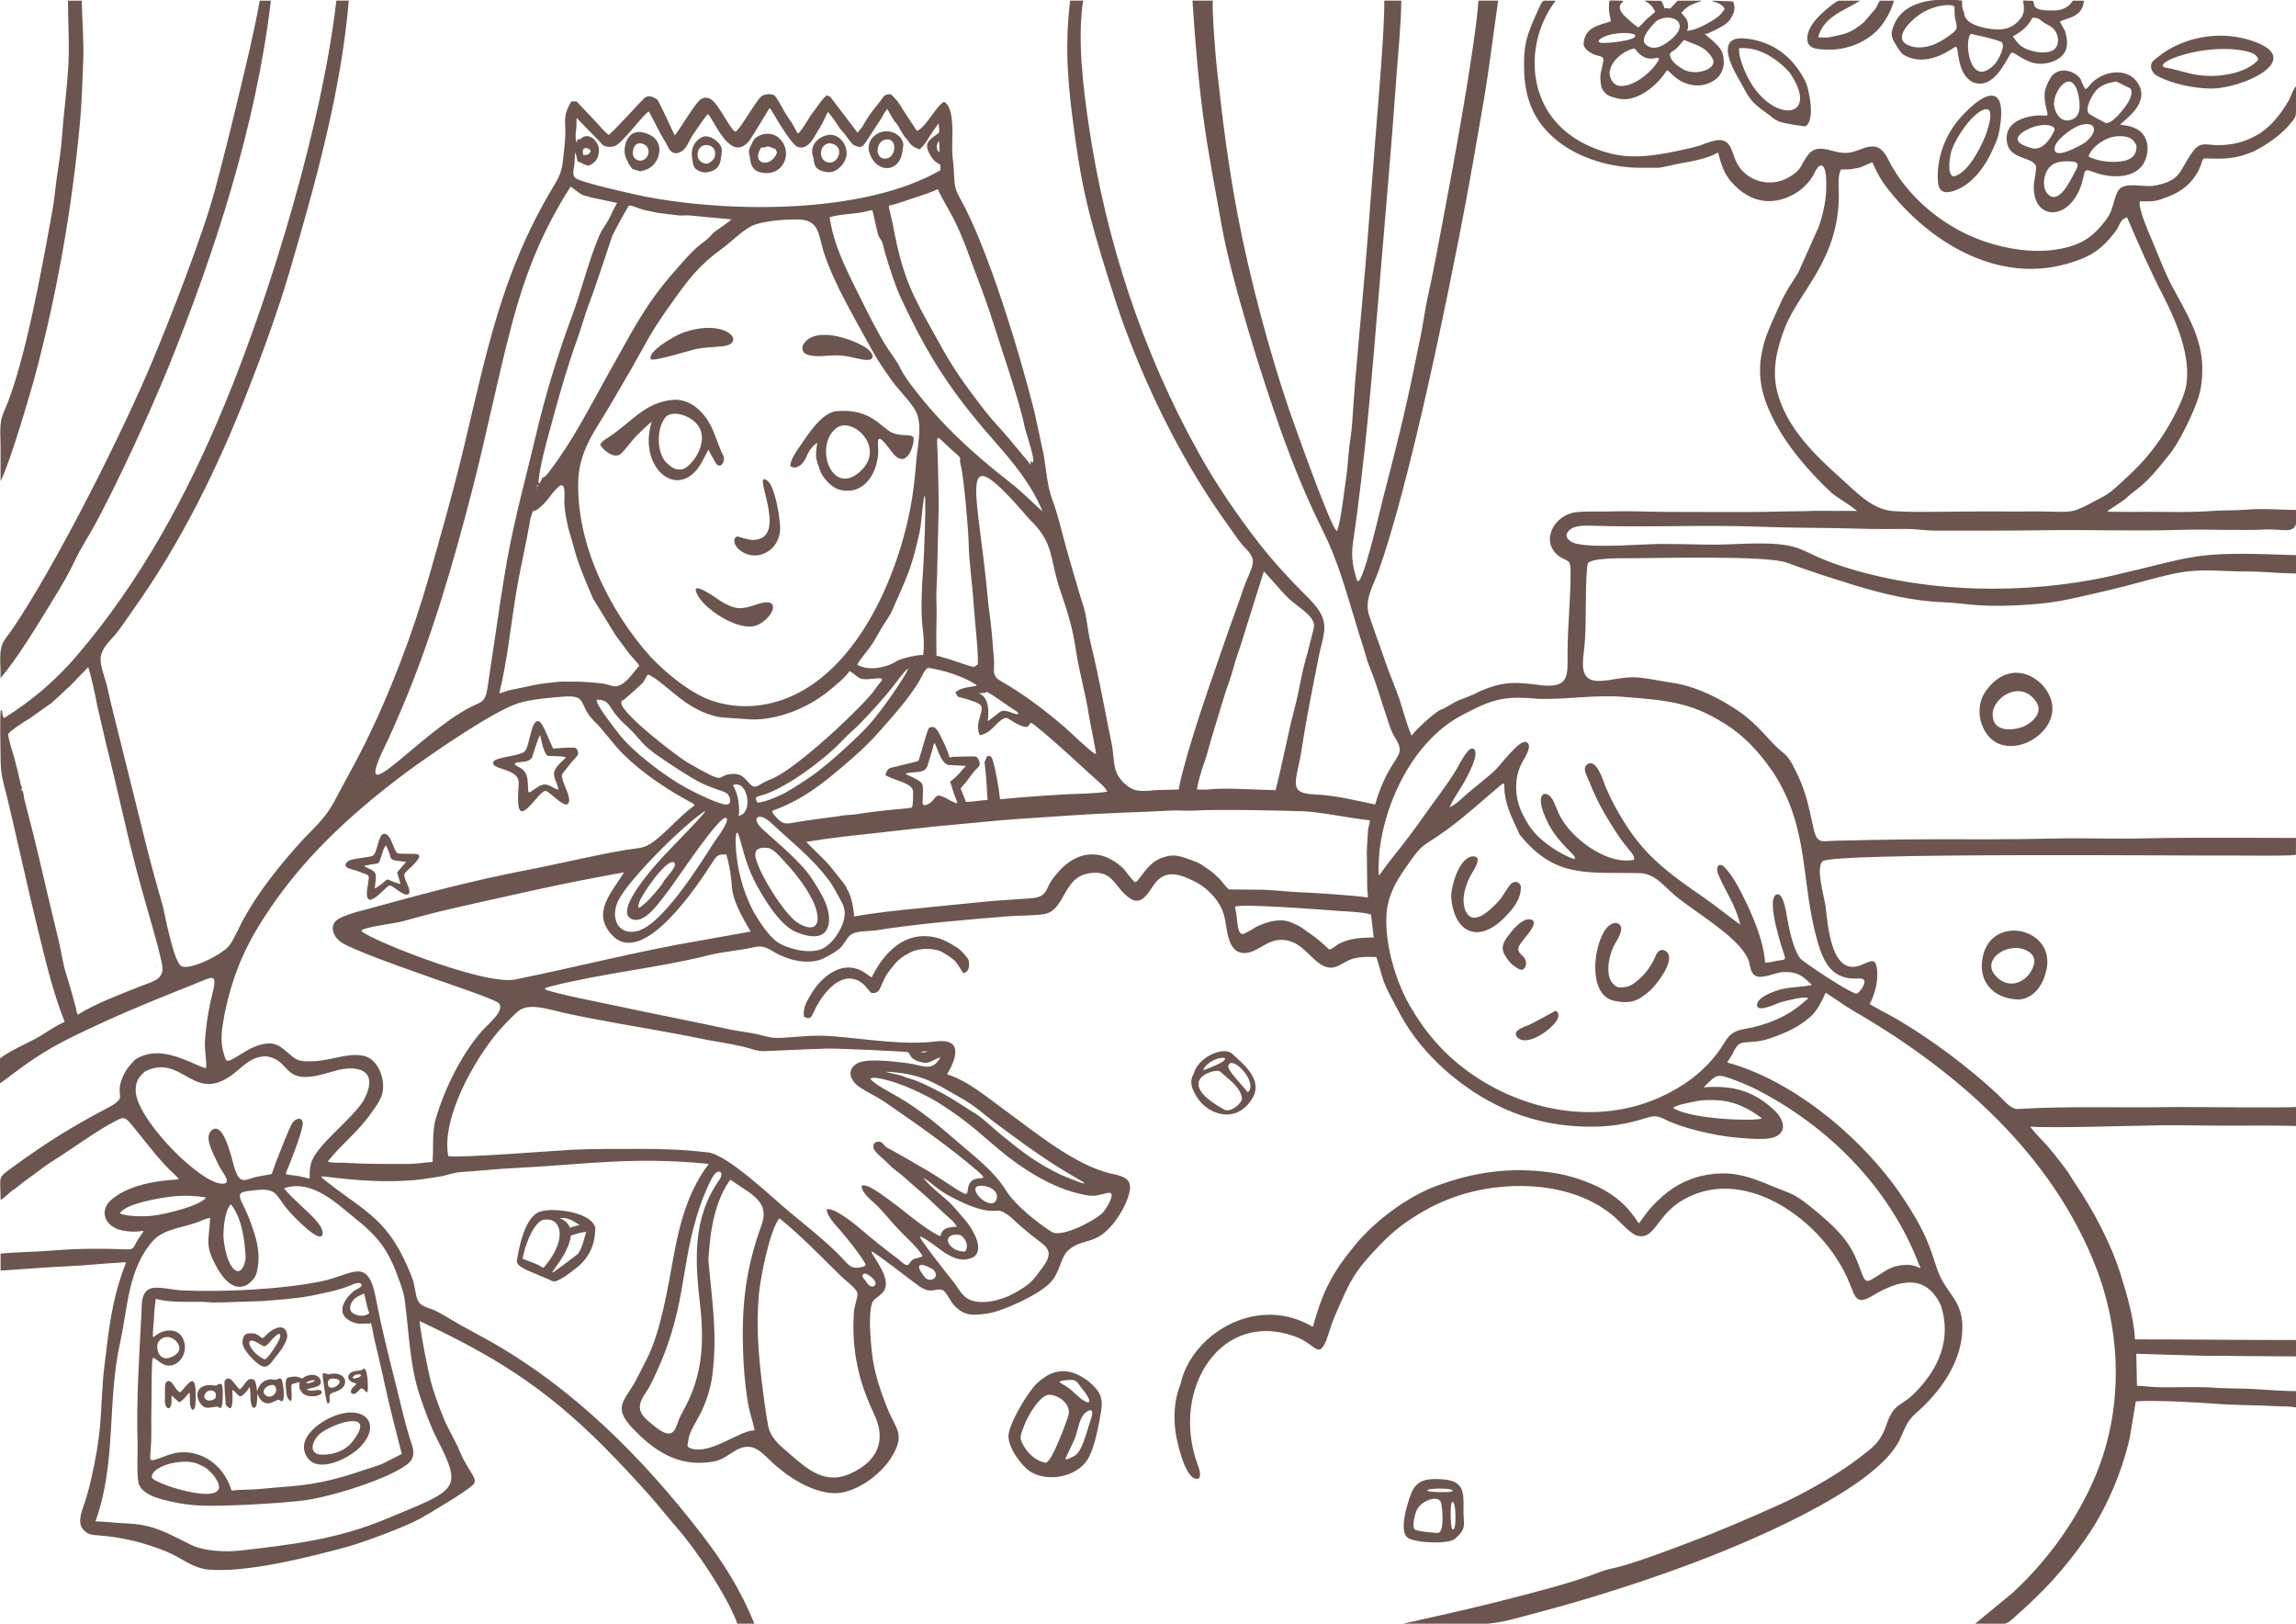
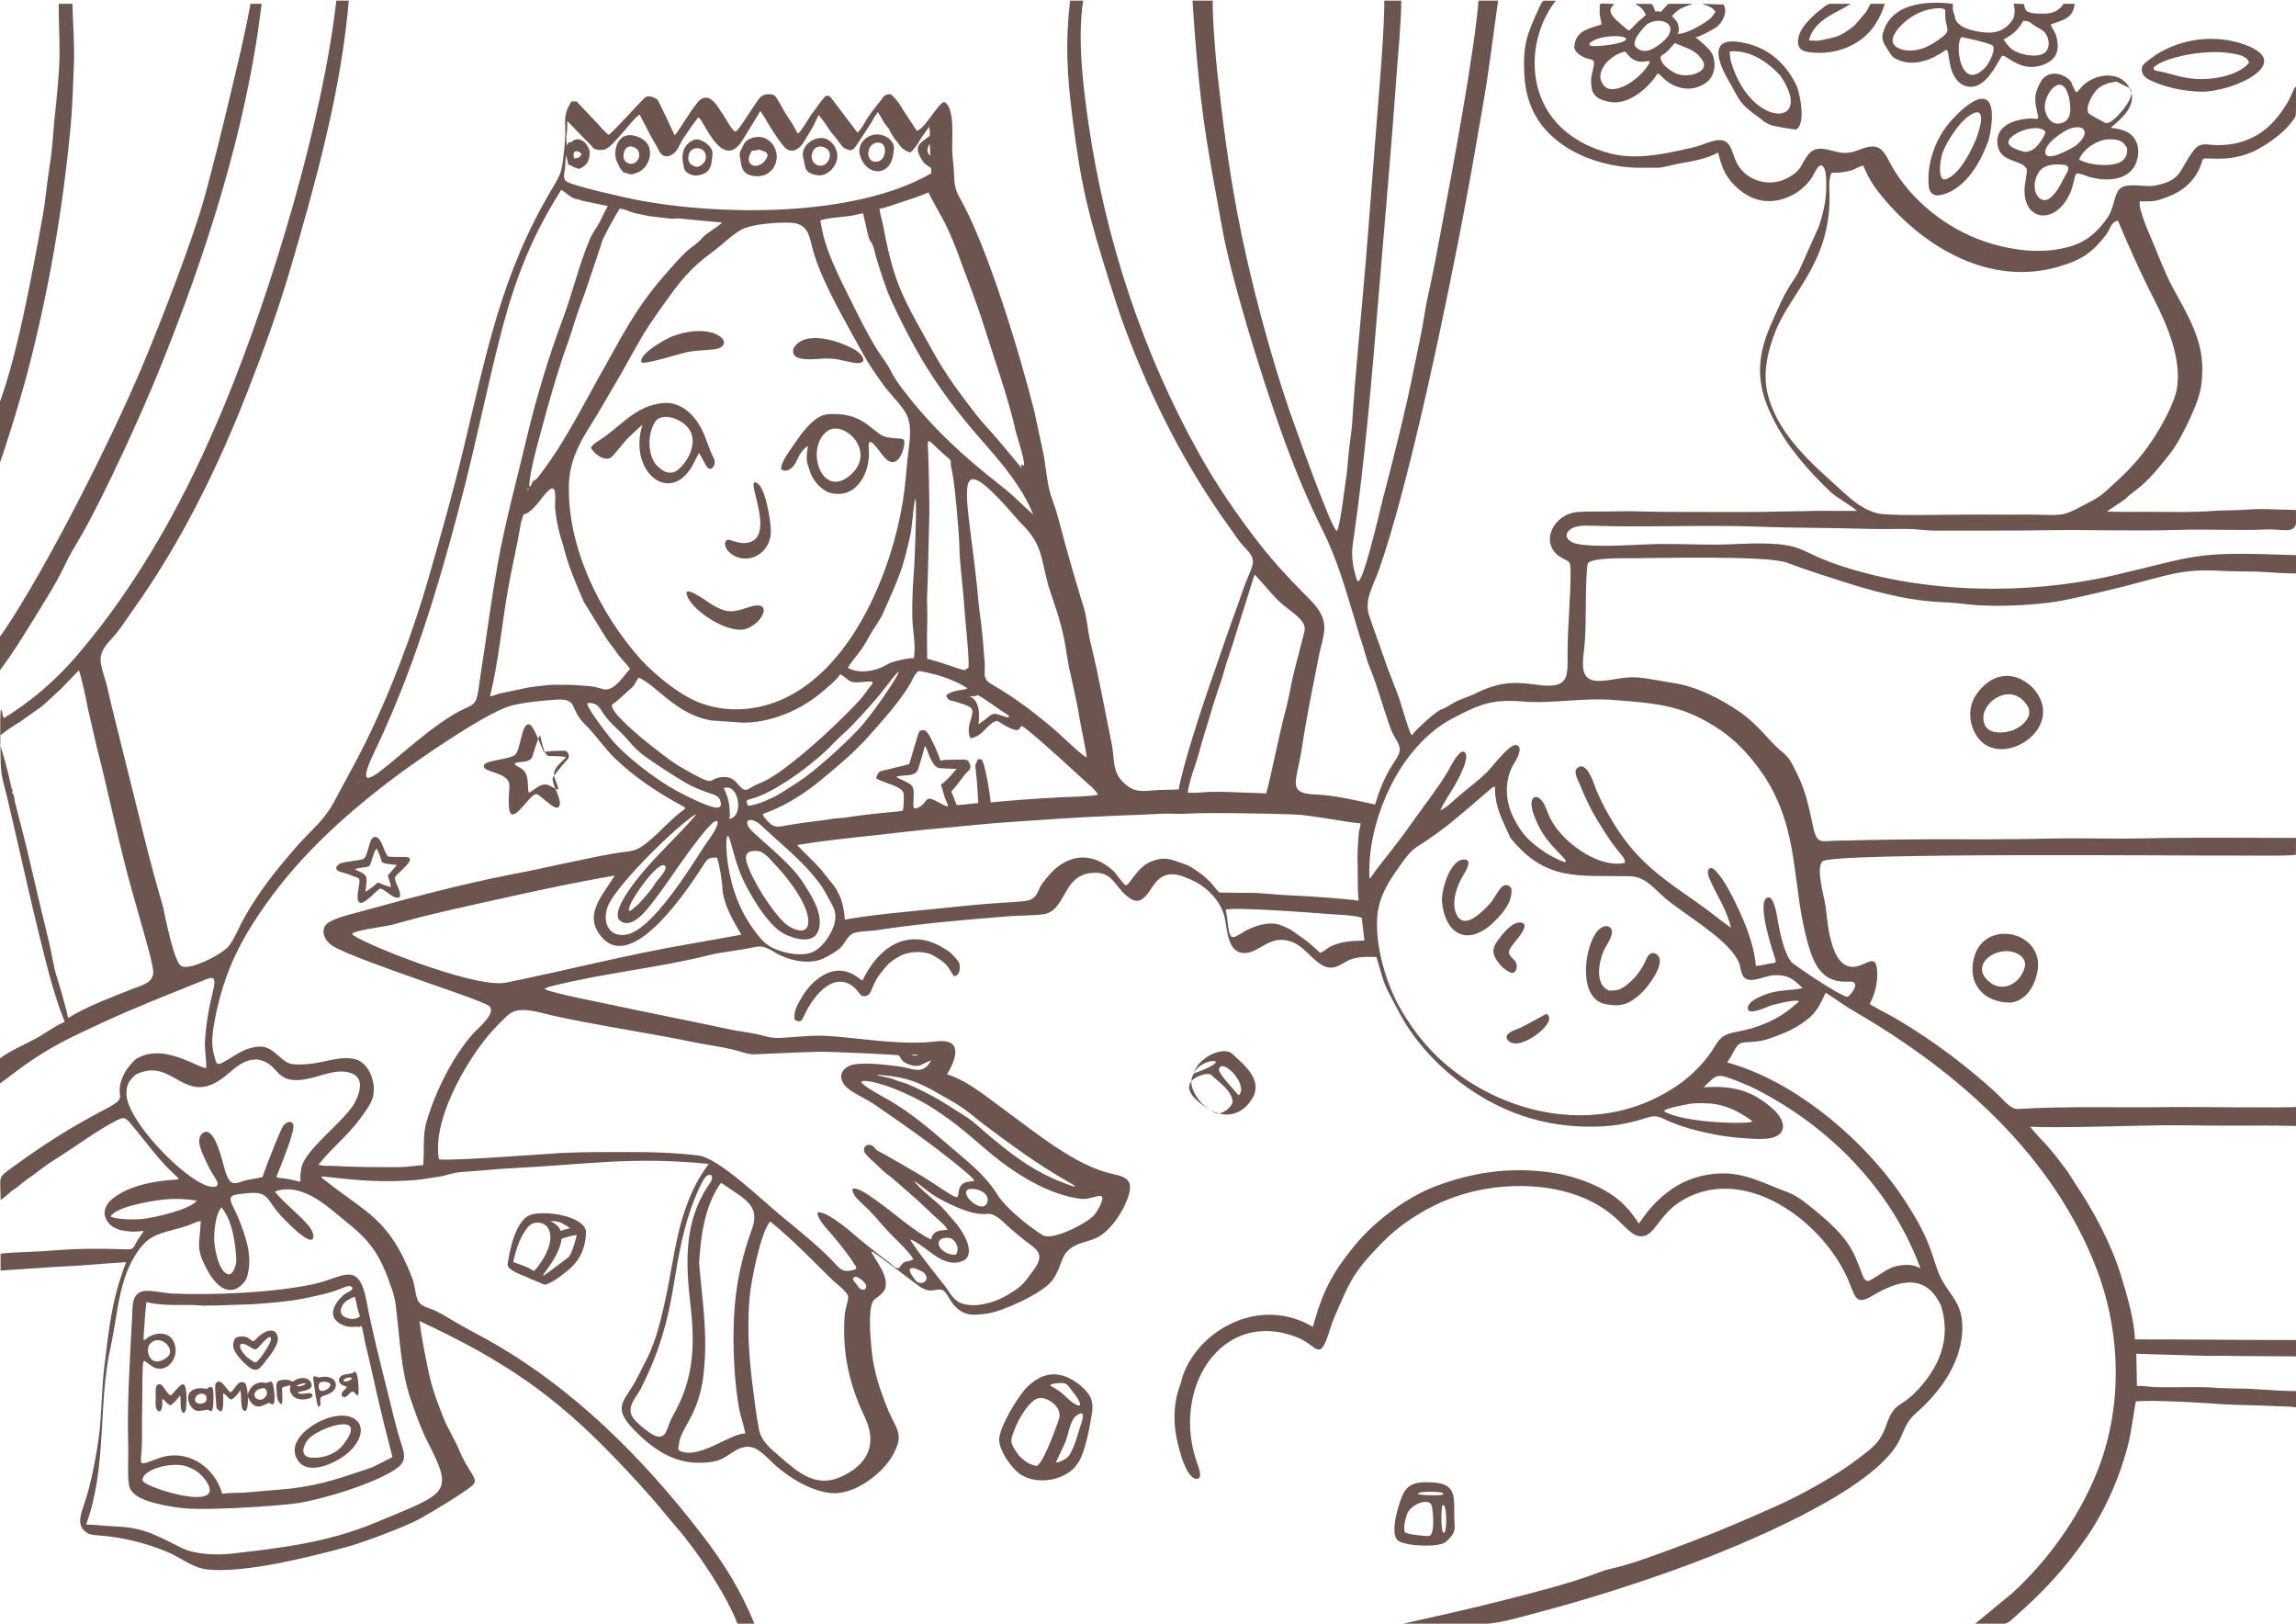
<svg xmlns="http://www.w3.org/2000/svg" xml:space="preserve" width="297mm" height="210mm" version="1.1" style="shape-rendering:geometricPrecision; text-rendering:geometricPrecision; image-rendering:optimizeQuality; fill-rule:evenodd; clip-rule:evenodd" viewBox="0 0 29700 21000">
  <defs>
    <style type="text/css"> .fil0 {fill:#6D554F} </style>
  </defs>
  <g id="Слой_x0020_1">
    <g>
-       <path class="fil0" d="M17364.07 6570.13c3.77,0.41 7.55,0.82 11.32,1.23l-11.32 -1.23zm-10136.27 3210.84c169.21,12.57 62.65,10.05 -35.05,153.19 -69.76,102.2 19.54,171.1 30.39,279.45 -100.79,-24.27 -143.24,-120.53 -278.91,-27.7 -136.49,93.4 -103.2,96.06 -118.39,-83.32 -15.57,-184.02 -138.24,-171.49 -169.75,-221.67 30.35,-46.5 185.14,2.24 227.91,-90.29 0.73,-1.58 96.69,-314.37 104.82,-276.48 12.72,59.28 44.69,231.25 97.75,261.72l141.23 5.1zm20323.27 -8640.07c51.34,33.99 0.22,144.52 -22.14,182.36 -37.34,63.18 -209.39,297.18 -296.63,265.2 -30.37,-14.38 -199.93,-107.03 -210.34,-118.11 -62.52,-66.51 49.8,-265.68 111.81,-320.1 70.65,-62.01 153.12,-81.95 243.45,-95.62l173.85 86.27zm-2230.11 -553.73c-5.39,4.42 -5.5,4.52 0,0l0 0zm-20555.31 9488.16l-8.46 8.47 8.46 -8.47zm15208.8 -10066.88l149.76 0c-350.86,456.74 -383.27,1152.17 20.24,1588.43 184.05,198.99 426.64,320.58 686.68,387.82 305.08,78.87 632.06,19.62 934.39,-47.53 71.54,-15.89 143.67,-30.39 213.56,-52.64 70.23,-22.37 145.17,-56.56 217.23,-68.81 183.04,-31.11 198.32,119.59 250.69,249.31 110.48,273.69 439.72,373.16 691.26,228.98 180.6,-103.53 145.72,-157.82 251.85,-293.42 109.92,-140.45 266.32,-51.69 406.76,-29.12 196.81,31.63 275.02,-74.41 424.42,-77.12 141.62,-2.56 193.88,157.79 252.57,259.38 256.61,444.22 702,797.21 1184.58,965.01 290.2,100.91 631.55,155.87 936.7,108.83 312.13,-48.11 483.81,-154.67 665.3,-410.02 84.73,-119.2 86.67,-301.18 156.57,-373.05 85.45,-87.87 309.49,-25.56 433.53,-39.94 386.38,-66.32 329.28,-203.34 526.36,-459.34 87.9,-114.18 167.49,-69.91 302.75,-68.3 192.98,2.3 368.06,-40.26 533.41,-140.28l24.44 -14.79c160.74,-108.83 278.22,-264.35 373.21,-431.12 23.62,-41.47 57.18,-151.38 89.32,-173.15l0 295.3c-0.15,102.13 -1.4,95.75 -71.15,184.04 -111.43,141.05 -309.48,277.52 -470.55,359.03 -236.33,101.16 -380.86,101.83 -630.05,92.68 -45.09,-1.65 -43.71,48.06 -62.08,95.43 -66.22,170.74 -189.7,294.03 -353.33,371.22 -48.67,22.34 -98.08,40.58 -148.39,58.69 -111.65,39.84 -176.21,28.55 -285.7,30.13 -25.26,102.65 153.54,486.64 192.64,584.32 45.44,113.52 146.94,367.46 225.8,514.11 180.43,335.57 392.32,668.52 390.81,1064.72 -1,261.13 -40.82,377.58 -144.33,611.98 -63.55,143.91 -177.64,368.2 -274.24,489.99 -108.34,136.58 -236.1,298.37 -368.4,411.76 -70.73,60.62 -144.98,109.73 -213.47,175.59 -23.63,22.72 -229.85,149.58 -228.55,158.48 27.45,8.3 467.62,4.47 559.32,4.57 300.01,0.32 498.64,10.14 799.53,-11.35 148.73,-10.62 302.6,-4.87 449.89,-17.23 208.59,-17.5 423.37,3.63 632.25,4.49l0 182.44c-37.1,127.99 -187.4,60.93 -384.01,70.08 -370.2,17.23 -751.77,-7.01 -1129.86,5.29 -584.84,19.04 -1168.45,-5.18 -1753.85,4.77 -400.47,6.8 -805.32,3.29 -1206.26,4.34 -88.47,0.23 -180.56,2.48 -268.56,-1.9 -96.5,-4.81 -188.94,-19.53 -286.58,-19.28 -208.88,0.53 -419.67,3.11 -628.33,-3.98 -424.39,-12.86 -848.59,-7.81 -1272.92,-24.92 -729.59,-27.24 -1457.86,11.29 -2188.12,-13.02 -97.09,-3.24 -258.37,-6.46 -309.63,95.16 -34.89,69.18 54.8,122.19 114.28,136.18 253.29,59.56 802.06,8.33 1085.53,4.5 187.89,0.54 375.74,2.98 563.56,7.59l27.02 0.66c207.89,5.22 413.88,-10.36 622.17,-14.71 672.42,-6.33 557.87,102.65 1131.71,290.98 1081.33,354.91 2380.25,377.39 3487.26,130.43 1173.2,-271.2 1032.36,-319.51 2396.59,-270.41l0 237.06c-139.28,-1.69 -282.39,-9.01 -421.3,-19.15 -139.34,-10.16 -282.01,-4.28 -421.88,-9.96 -325.13,-13.21 -503.28,-26.47 -828.08,52.1 -250.56,60.62 -495.62,134.18 -746.69,192.2 -235.73,54.46 -560.42,136.28 -792.8,164.48 -273.52,33.2 -642.56,49.75 -915.97,30.4 -139.56,-9.87 -295.55,-33.58 -431.39,-37.81 -387.13,-12.06 -787.21,-108.44 -1156,-220.76 -292.86,-92.16 -586.82,-183.41 -874.09,-291.57 -254.31,-95.73 -1718.76,-56.46 -2009.51,-56.34 -76.67,0.03 -544.27,-11.39 -564.58,73.21 -26.64,110.96 -24.34,637.71 -27.37,782.9 -2.9,139.41 -8.28,229.96 -24.07,367.74 -21.34,186.12 -30.86,371.63 207.57,362.71 182.2,-6.81 300.62,-60.31 505.2,-44.4 142.18,14.71 285.32,46.11 427.08,67.84 308.27,41.49 631.66,206.02 885.16,381.85 232.59,163.38 367.45,362.25 507.57,483.04 83.35,71.86 96.24,75.21 157.14,172.92 181.85,340.21 202.86,486.23 284.3,851.4 46.31,207.6 111.76,155.37 301.92,153.15 143.82,-1.68 287.31,-5.86 431.07,-9.13 272.2,-4.98 544.16,-9.15 816.45,-9.06 491.23,1.26 991.34,3.09 1481.97,-8.45 264.49,-6.22 547.04,-3.9 812.06,-0.33 239,3.22 494.87,-5.35 735.42,-8.33 552.07,-6.84 1108.23,-0.11 1660.82,-0.11l-1.45 218.68c-135.83,18.38 -595.44,8.09 -760.86,9.37 -649.83,4.98 -5253.33,-42.46 -5363.44,75.16 -89.1,95.2 23.81,452.48 41.27,587.09 29.28,225.73 67.91,906.48 455.19,755.54 123.03,-47.95 202.4,-122.39 212.48,92.43 6.34,134.95 -33.45,292.51 -97.86,410.91 113.85,69.02 244.65,131.14 363.93,201.7 453.66,268.33 905.21,607.91 1292.42,965.58 71.96,67.15 165.22,195.09 261.99,189.17 668.26,-40.83 1340.96,-12.32 2009.58,-25.15 137.19,-2.63 1490.84,12.82 1586.75,-1.2l0 246.06c-273.36,-7.07 -551.83,-4.66 -825.23,-3.84 -306.39,0.92 -612.9,-6.89 -919.74,-4.58 -274.92,2.08 -1439.73,39.85 -1692.5,16.89 62.46,88.52 169.54,189.03 242.12,274.41 80.71,94.94 153.33,189.35 227.76,289.07 34.45,46.14 67.94,108.5 102.5,159.47 243.62,359.33 467.32,777.49 596.94,1189.49 78.87,250.72 174.08,578.13 185.35,839.23 694.96,0 1388.18,8.64 2082.8,8.46l0 211.67 -773.64 -4.89c-153.36,-6.95 -389.08,2.52 -510.93,-5.67l-781.3 -23.31 8.47 414.87c74.63,-1.06 173.26,14.42 253.21,17.03 220.77,7.22 580.58,-11.66 786.66,10.29l229.95 6.87c263.11,-1.67 524.29,34.05 787.58,33.54l0 211.67c-52.89,-14.12 -210.4,-13.53 -270.73,-17.13 -252.57,-15.1 -507.76,-10.31 -761.99,-30.06 -195.82,-15.21 -814.59,-51.29 -1036.75,-31.74 -11.63,23.27 -65.96,406.44 -83.73,483.46 -102.88,445.77 -305.28,919.4 -568.37,1293.74 -282.48,401.92 -539.87,678.52 -900.11,996.57 -63.98,56.49 -97.46,99.19 -173.44,107.63l-103.61 0c-86.13,-1.17 -172.27,0 -258.41,0l492.8 -405.99c456.04,-421.54 837.49,-949.82 1076.47,-1526.62 347.84,-839.55 331.24,-1803.12 13.65,-2648.19 -559.68,-1474.01 -1793.09,-2562.74 -3126.96,-3337.28 -141.46,-82.14 -249.22,-162.69 -382.87,-248.49 -91.46,197.24 -133.49,282.62 -324.06,407.96 -123.19,81.02 -258.15,135.3 -397.03,182.7 -133.97,44.94 -192.72,40.88 -328.03,52.45 -107.93,9.22 -119.95,91.52 -175.38,181.45 -16.03,26.02 -32.52,51.82 -49,77.6 824.32,226.23 1648.34,901.87 2153.47,1579.28 103.34,138.59 194.28,281.21 282.41,429.89 230.85,397.77 231.48,588.56 332.27,786.19 120.56,236.4 300.46,327.78 270.33,712.12 -32.11,409.65 -298.65,767.47 -595.34,1027.03 -125.12,109.46 -142.5,198.11 -209.48,340.39 -314.19,667.33 -2101.3,1388.58 -2787.77,1641.04 -542.71,199.6 -1100.45,378.34 -1657.41,533.81 -147.1,41.05 -294.23,78.42 -441.17,118.74 -250.96,68.85 -388.6,90.28 -535.28,95.92 -179.55,0 -359.06,-0.81 -538.6,0l-489.83 0 649.67 -146.63c216.75,-48.94 432.87,-100.68 648.12,-155.78 375.4,-96.09 908.64,-228.96 1260.29,-367.55 99.92,-39.38 180.62,-50.57 281.22,-77.94 268.05,-72.92 632.42,-213.61 893.34,-311.6 390.27,-146.58 754.74,-304.77 1134.61,-474.71 322.7,-144.37 755.49,-385.76 1035.32,-600.03 185.87,-142.33 289.97,-205.72 371.37,-439.26 104.98,-301.23 178.58,-224.24 373.97,-422.12 305.32,-309.2 470.36,-687.51 334.88,-1120.23 -195.56,-431.49 -554.75,-331.56 -887.62,-131.16 -210.2,126.54 -220.34,22.32 -302.58,-177.57 -327.9,-796.92 -1387.05,-1566.01 -2202.78,-1028.02 -291.76,199.48 -323.48,485.91 -537.05,429.23 -82.83,-21.98 -205.37,-162.13 -275.45,-226.01 -501.1,-456.77 -1337.5,-498.54 -1959.26,-316.44 -249.09,72.95 -464.54,175.86 -681.11,317.89 -220.32,144.49 -350.14,272.95 -526.1,464.57 -190.63,207.58 -272.95,346.34 -385.13,605.47 -56.82,129.36 -107.71,233.45 -149.72,370.37 -134.27,437.66 -155.87,204.93 -415.75,101.15 -989.27,-395.02 -1655.33,676.32 -1292.38,1646.66 14.89,39.82 72.38,201.18 -29.06,178.94 -146.55,-32.12 -247.38,-499.23 -262.67,-632.27 -7.09,-61.68 -10.37,-118.08 -9.66,-180.07 1.69,-147.36 25.08,-277.94 79.31,-415.14 131.25,-613.58 936.01,-1145.44 1659,-765.62 64.55,33.91 44.93,50.94 72.3,-44.12 121.74,-422.66 257.02,-662.82 538.43,-1000.78 254.28,-302.98 661.31,-607.18 1032.47,-746.16 501.47,-187.76 978.2,-250.7 1512.03,-173.05 218.42,31.77 472.37,115.87 665.19,224.2 202.86,113.99 321.92,239.93 448.2,432.17 5.61,-4.76 107.29,-152.2 157.31,-206.67 185.7,-202.23 375.3,-338.19 650.34,-408.07 372.05,-82.46 593.64,-2.78 930.63,136.9 233.8,96.9 256.4,81.34 467.83,249.21 140.81,111.81 321.35,264.39 434.62,404.25 138.68,171.24 173.29,287.23 250.37,487.92 47.02,122.41 85.21,81.25 188.97,17.55 132.63,-81.41 193.32,-137.02 363.73,-145.2 69.76,-3.35 115.99,4.25 178.8,33.81 35.73,16.81 11.18,-12.98 -0.93,-44.68 -377.51,-987.56 -1169.73,-1783.91 -2103.55,-2259.66 -80.04,-40.78 -159.35,-74.3 -243.01,-107.04 -264.08,-99.59 -255.95,-101.29 -436.91,80.61 362.18,-25.53 625.09,33.07 899.68,282.85 190.29,173.09 177.23,370.84 -112.04,383.59 -127.69,5.62 -267.75,-7.73 -395.55,-19.54 -250.18,-23.99 -667.89,-117.9 -891.06,-231.32 -81.4,-41.37 -134.09,-53.54 -223.28,-25.54 -281.35,88.34 -487.85,123.83 -793.5,118.64 -672.59,-11.42 -1251.9,-248.58 -1764.08,-676.64 -219.91,-183.79 -426.04,-413.5 -576.63,-657.59 -76.79,-124.46 -148.47,-269.73 -217.89,-400.17 -83.2,-156.32 -104.71,-295.75 -158.99,-459.14 -107.04,-5.11 -244.26,-6.67 -343.74,35.4 -97.09,41.06 -170.17,119.08 -284.48,97.6 -163.43,-30.7 -280.55,-261.59 -464.92,-329.84 -278.86,-103.22 -410.36,134.45 -600.59,144.62 -240.67,12.86 -232.98,-317.37 -273.61,-476.35 -47.06,-184.17 -196.82,-347.44 -359.74,-437.68 -211.05,-104.88 -403.59,-184.52 -556.47,38.16 -65.94,96.06 -153.41,260.09 -288.98,177.95 -224.16,-135.82 -217.56,-391.05 -553.27,-331.67 -337.9,59.76 -293.64,485.18 -582.43,528.34 -125.64,18.78 -301.08,13.87 -438.43,25.02 -532.31,43.24 -1067.48,87.19 -1596.23,162.98 -37.31,5.35 -74.49,11.17 -111.74,17.22 -87.61,14.48 -251.38,10.01 -321.64,45.25 -73.44,36.84 -103.35,142.98 -174.98,199.68 -59.47,47.07 -189.95,124.13 -262.03,143.97 -189.92,52.28 -422.54,-10.6 -586.85,-110.98 -93.33,-57.01 -146.39,-80.84 -256.14,-55.98 -185.24,41.96 -406.08,58.32 -585.8,103.69 -648.81,163.79 -1369.78,230.9 -2036.55,401.81 -117.43,30.1 -88.27,39.33 12.75,67.22 249.49,68.9 502.55,113.31 755.24,167.8 406.1,87.58 813.86,168.19 1220.69,252.51 116.69,24.23 232.88,50.67 349.76,74.08 109.21,21.88 239.6,35.4 342.03,59.79 143.33,34.14 166.95,51.62 319.61,43.17 256.96,-14.98 399.74,-39.92 661.38,-18.25 422.46,35 899.38,115.82 1318.73,65.88 353.48,-45.29 268.16,222.66 144.29,424.14 285.07,93.96 507.48,291.32 747.14,463.67 389.96,283.06 921.19,726.02 1392.1,825.07 205.19,43.15 277.31,95.25 194.9,323.14 -64.95,179.64 -228.41,426.31 -405.98,506.41 -143.31,64.64 -250.29,52.37 -373.99,172.37 -87.94,94.76 -90.84,261.46 -211.7,398.02 -137.67,155.55 -618.21,377.83 -821.9,406.1 -196.51,27.28 -306.92,33.85 -442.98,-121.5 -30.31,-38.81 -97.19,-169.14 -134.82,-181.72 -99.78,-33.37 -140.54,63.04 -308.47,-53.95 -86.19,-60.04 -566.19,-437.23 -610.21,-445.65 -5.9,54.79 300.71,374.6 137.02,538.52 -101.61,101.75 -130.82,58.03 -150.86,230.77 -18.4,158.61 1.35,378.52 18.13,540.05 29.86,262.25 106.87,487.97 205.38,731.7 106.75,264.1 232.05,321.1 45.29,624.64 -140.76,228.8 -483.12,478.11 -760.84,460.5 -266.93,-16.92 -559.92,-197.45 -754.84,-374.68 -157.84,-143.53 -261.64,-298.31 -481.86,-187.34 -194.65,116.62 -204.02,157.61 -454.37,168.64 -361.88,15.95 -643.67,-184.35 -883.39,-433.38 -282.49,-293.47 -112.44,-363.58 34.84,-637.45 47.93,-93.12 94.89,-187.21 142.45,-280.61 175.53,-344.73 271.72,-932.37 342.57,-1321.63 76.87,-422.31 189.93,-846.02 454.52,-1191.75 -993.74,-99.05 -1575.15,7.26 -2528.84,54.41 -225.55,11.15 -444.21,36.44 -668.58,50.18 -119.31,7.3 -188.82,46.44 -295.4,60.8 -96.59,13.02 -209.03,35.96 -302.7,43.38 -415.21,32.88 -731.15,6.97 -1138.35,-40.46 -104.91,-12.21 -99.19,-10.88 -15.84,55.09 527.48,417.47 815.07,484.22 1112.82,1250.49 37.54,97.9 37.56,204.94 69.01,282.31 36.46,89.72 136.1,99.91 215.92,135.75 68.34,30.7 164.09,87.12 229.25,126.85 148.02,90.25 305.25,169.55 457.26,253.97 1102.83,616.03 2010.02,1524.83 2775.24,2519.67 285.75,371.5 505.55,723.82 682.87,1159.63l-220.13 0c-136.37,-368.57 -528.93,-954.7 -790.94,-1253.6 -114.2,-130.29 -219.81,-266.33 -336.93,-398.43 -196.02,-221.11 -396.64,-435.83 -604.79,-645.64 -776.08,-780.46 -1449.7,-1186.36 -2382.15,-1622.4 14.84,118.45 39.59,268.47 62.82,385.92 77.33,391.02 90.47,467.35 245.09,859.92 57.5,145.98 150.54,288.73 208.98,430.14 118.27,286.14 256.65,365.46 173.22,444.83 -97.13,92.4 -550.62,361.32 -676.86,432.15 -194.04,108.88 -749.3,313.62 -951.57,368.5 -468.83,127.21 -1329.79,347.46 -1822.21,290.38 -204.97,-35.68 -314.22,-147.84 -505.08,-226.87 -289.54,-119.88 -581.81,-190.01 -893.74,-212.9 -89.33,-6.55 -135.75,-11.38 -198.53,-83.92 -70.8,-98.98 -2.89,-246 30.42,-348.33 33.43,-102.75 61.53,-209.71 85.08,-315.13 48.74,-218.17 93.02,-458.79 111.64,-681.5 20.7,-247.45 24.81,-522.82 55.22,-762.55 59.67,-473.65 85.36,-800.25 249.9,-1258.62 36.02,-100.35 52.92,-82.75 -49,-77.53 -215.58,11.06 -432.23,35.81 -651.44,45.88 -301.72,13.85 -593.7,38.77 -892.61,57.69l0 -220.13c223.84,-22.31 459.92,-20.7 686.35,-40.65 333.11,-26.42 618.08,-26.47 950.92,-13.91 96.28,3.63 81.88,-37.05 140.26,-127.44 127.62,-197.63 97.66,-58.81 -205.51,-117.58 -213.85,-41.45 -314.96,-254.43 -128.16,-406.4 179.15,-145.75 430.22,-208 655,-235.8 46.08,-5.7 92.36,-9.12 138.64,-12.75 64.62,-5.07 91.4,2.75 26.25,-55.48 -210.23,-187.92 -399.46,-456.36 -583.93,-674.22 -79.03,-93.34 -95.32,-81.48 -214.11,-18.94 -184.16,96.94 -371.83,228.79 -545.73,345.27 -46.33,31.03 -93.02,61.77 -139.43,92.68 -30.23,20.12 -60.12,39.12 -91.05,58.19 -113.19,68.48 -238.77,173.13 -350.94,250.19 -59.06,40.58 -111.42,92.69 -172.75,132.05 -56.76,36.43 -104.87,98.68 -165.81,130.52 0,-328.98 -51.75,-271.54 178.24,-439.82 395.89,-287.74 740.93,-506.2 1175.17,-732.88 332.19,-173.41 105.17,-135.02 227.15,-419.81 36.93,-86.24 97.88,-162.02 165.77,-226.46 265.68,-165.16 560.09,-31.81 817.71,83.22 35.65,15.91 56.04,23.2 93.87,32.41 11.88,-74.22 -21.18,-237.98 -14.32,-343.07 16.03,-245.51 48.84,-427.16 106.53,-665.73 53.71,-222.11 -30.09,-165.25 -188.67,-101.49 -421.87,169.64 -818.73,325.3 -1233.66,516.28 -24.91,11.47 -49.82,23.17 -74.71,34.68 -450.7,208.52 -696.57,330.54 -1096.45,634.68 -97.93,74.49 -195.91,150.56 -304.42,209.24 -67.16,-119.15 10.77,-276.27 94.77,-368.66 110.82,-121.87 410.3,-238.18 557.16,-327.13 99.08,-60.01 220.63,-143.82 325.09,-188.66 -152.85,-385.71 -240.45,-763.99 -339.26,-1164.64 -90.52,-367.02 -173.09,-736.08 -257.96,-1104.43 -48.24,-209.4 -95.11,-418.97 -145.56,-627.9 -59.06,-242.56 -85.31,-281.32 -86.52,-531.7 -0.7,-144.52 -11.28,-486.03 2.24,-608.94 22.79,18.2 18.22,33.89 21.78,58.36 1.8,12.4 14.18,43.34 18.38,52.43 356.68,-221.89 663.77,-481.73 940.74,-804.75 829.54,-967.47 1435.08,-2089.26 1919.06,-3261.33 607.7,-1471.66 1260.67,-3641.06 1441.27,-5214.85l160.87 0c-96.99,1160.09 -429.39,2357.38 -756.61,3472.72 -157.55,537.03 -354.38,1076.61 -558.55,1597.69 -386.32,985.97 -855.26,1938.52 -1470.15,2802.68 -71.2,100.07 -153.26,226.77 -229.11,319.36 -79.18,96.67 -189.21,184.59 -196.31,318.84 -5.26,99.47 64.82,266.27 87.8,374.31 29.7,139.64 66.13,282.62 100.68,421.46 131.38,527.95 262.24,1055.99 393.89,1583.85 68.25,273.67 145.29,554.27 224.56,825.05 28.63,129.11 142.1,724.78 239.45,771.73 118.51,57.14 527.54,-154.17 612.08,-259.21 68.13,-84.64 137.92,-254.9 193.1,-354.39 193.31,-348.51 437,-652.88 700.15,-950.95 185.21,-208.3 342.29,-320.2 475.74,-573.6 120.85,-229.45 248.52,-453.41 365.04,-685.1 351.03,-697.96 646.84,-1482.29 860.45,-2231.15 153.22,-537.12 304.45,-1068.22 435.37,-1611.71 299.13,-1241.71 491.33,-2285.95 1159.19,-3400.08 73.22,-122.16 113.85,-190.88 131.2,-335.84 14.15,-118.27 37.25,-302.75 32.48,-417.87 -6.99,-168.56 -6.65,-215.19 78.22,-363.86l67.79 -0.11 259.19 274.21c36.86,41.23 116.59,132.06 155.62,157.64 36.23,-11.59 380.44,-394.89 459.1,-472.25 50.62,-49.78 115.26,-17.73 168.13,13.56 18.13,10.74 206.91,425.43 227.91,467.16 77.37,-94.97 267.26,-425.31 338.04,-468.59 129.94,-79.46 213.96,94.1 272.67,177.03 23.56,33.28 141.41,247.76 175.98,241.32 44.68,-8.33 254.63,-381.73 327.56,-450.16l9.97 -8.49c29.87,-19.65 52.07,-21.49 86.4,-25.06 93.86,-3.44 96.15,39.48 137.51,100.22 48.1,79.61 71.12,134.18 128.05,215.36 54.97,78.37 68.17,107.22 111.68,189.18 16.45,30.98 154.84,-207.38 168.46,-226.44l15.41 -21.58c52.51,-63.63 132.44,-196.54 192.03,-239.77 42.34,11.75 42.23,6.23 68.35,42.73l332.31 438.16 25.12 -29.55c31.59,-32.64 47.89,-65.86 71.48,-106.49 53.79,-92.64 125.32,-183.5 193.27,-266.17 46.62,-56.73 45.08,-92.52 132.26,-96.12 22.7,7.45 31.03,24.22 55.43,47.85 38.53,37.32 82.82,102.4 108.41,151.08l182.28 276.82c5.97,-3.04 12.11,-5.76 18.08,-8.85 56.6,-29.33 125.1,-126.77 162.05,-175.69 25.49,-33.75 136.41,-196.44 175.43,-188.64 138.42,72.52 96.88,478.97 100.58,617.56 2.88,107.73 21.9,211.67 24.72,321.39 3.14,121.84 12.71,192.51 74,300.49 358.85,632.19 777.01,2014.71 964.5,2763.2l121.01 561.48c33.48,194.18 43.63,399.86 112.78,582.41 73.35,193.62 120.38,416.58 178.12,618.46 58.55,204.69 116.71,412.63 179.19,615.96 34.12,111.05 65.31,194.8 83.18,312.05 17.33,113.71 29.84,211.97 58.4,324.56 103.23,415.79 178.26,851.75 265.7,1273.08 49.58,238.89 -9.21,403.26 224.77,567.86 115,80.91 257.54,42.26 395.65,38.53 83.15,-2.25 165.25,-2.94 248.51,-6.97 50.1,-300.23 284.81,-1015.48 392.23,-1326.79 72.97,-211.47 147.56,-422.66 219.71,-634.3 72.68,-213.18 155.91,-428.07 226.07,-639.65 29.01,-87.5 102.83,-235.33 117.1,-307.12 22.42,-112.71 -60.17,-174.02 -127.22,-249.44 -58.06,-65.3 -124.17,-168.36 -177.72,-242.33 -565.93,-781.79 -1004.3,-1652.06 -1341.71,-2554.95 -78.38,-209.74 -147.41,-427.11 -214.27,-640.91 -259.63,-830.19 -356.27,-1195.65 -470.66,-2106.35 -68.13,-542.51 -92.39,-957.34 -29,-1500.51l169.34 0c-77.76,494 0.18,1125.54 73.47,1621 219.36,1483.02 697.6,2934.4 1428.55,4242.97 223,399.22 486.48,785.46 766.78,1146.66 185.92,237.92 381.4,452.47 595.07,665.29 139.83,139.27 278.58,275.65 253.24,485.63 -11.68,96.75 -43.99,198.37 -64.43,294.9 -78.61,399.77 -162.05,804.79 -222.89,1207.63 -64.68,428.22 -200.84,587.95 162.19,602.55 267.57,10.76 523.25,74.98 784.16,130.45 196.35,-666.31 428.05,-593.03 262.23,-858.48 -62,-99.28 -76.67,-171.05 -114,-278.63 -79.33,-228.57 -121.95,-406.16 -218.32,-638.09 -42.18,-101.51 -63.76,-209.51 -99.45,-314 -35.59,-104.19 -66.29,-213.72 -98.5,-319.38 -120.24,-394.55 -223.16,-763.86 -408.56,-1134.9 -213.03,-426.34 -383.76,-849.58 -544.3,-1297.76 -244.59,-689.02 -636.4,-1934.68 -761.06,-2634.08 -84.8,-475.72 -179.5,-955.51 -242.63,-1434.17 -65.94,-499.87 -104.42,-985.14 -137.62,-1487.59l262.47 0c-6.54,193.38 33.06,691.93 55.94,899.73 72.27,656.09 142.51,1217.86 265.78,1869.7 150.6,796.3 408.1,1768.35 667.1,2524.34 63.14,181.54 544,1542.96 617.09,1566.37 42.31,-66.39 100.3,-559.19 116.75,-669.18 16.17,-108.1 25.03,-209.43 33.3,-317.53 10.83,-139.46 38.61,-272.36 47.47,-411.77 43.68,-688.01 116.27,-1375.09 173.7,-2062.13 47.3,-565.82 86.62,-1131.89 132.83,-1697.45 30.61,-374.6 115.9,-1382.24 108.31,-1702.08l220.14 0c0.77,272 -41.67,685.9 -61.72,971.14 -65.42,931.19 -149.69,1861.24 -226.69,2791.49 -91.28,1104.31 -178.86,2173.92 -339.05,3272.31 -22.44,153.87 4.42,309.81 53.25,456.63 56.11,168.67 302.49,-918.29 336.7,-1049.29 145.79,-558.34 286.48,-1115.48 401.41,-1681.2 31.44,-156.87 64.63,-313.21 96.01,-470.14 30.75,-153.79 48.82,-307.94 83.13,-459.68 68.41,-302.5 125.26,-620.3 183.55,-925.89 130.86,-685.94 424.51,-2268.39 472.47,-2905.37l254 0c-63.38,443.66 -116.57,889.43 -192.58,1331.46 -73.08,424.99 -145.74,846.12 -225.01,1270.2 -230.81,1234.68 -727.45,3645.03 -1126.77,4769.22 -65.24,183.66 -188.69,377.39 -127.11,571.01 60.6,190.53 138.17,387.45 202.34,579.89 57.37,172.09 134.72,344.62 194.44,519.07 12.11,35.38 142.24,483.55 160.12,461.49 37.54,-63.65 316.48,-317.18 379.82,-334.55 50.2,-13.78 157.55,-90.57 224.99,-118.68 66.08,-27.54 197.87,-72.16 250.05,-105.55 337.79,-151.33 495.29,-130.46 840.07,-86.11 343.69,27.65 317.9,-135.4 317.99,-423.17 0.11,-352.67 40.8,-704.7 39.01,-1056.44 -0.83,-161.94 -40.17,-115.8 -158.51,-198.67 -238.86,-191.89 -52.95,-532.81 236.53,-563.92 108.63,-11.68 272.59,-5.13 389.64,-7.72 70.73,-1.57 141.31,-2.81 212.06,-3.4 201.98,-0.85 402.8,8.86 603.17,8.4 402.25,-0.93 806.17,4.62 1208.55,-0.09 157.73,-2.77 306.97,-8.4 465.97,-8.51 64.35,-0.04 126.15,-1.54 190.42,-5.16l558.56 1.33c-111.09,-91.7 -274.37,-180.62 -340.97,-243.37 -288.3,-271.61 -576.7,-604.11 -753.35,-963.97 -147.42,-300.32 -204.34,-563.61 -126.81,-894.97 35.92,-153.49 92.33,-278.5 156.08,-420.5 64.13,-142.86 100.82,-237.14 185.49,-373.96 37.1,-59.96 80.05,-120.18 115.21,-179.62l267.14 -596.48c47.5,-132.49 92.25,-324.66 96.65,-464.89 2.25,-71.65 4.63,-188.22 -11.69,-254.95 -22.47,-91.89 -69.12,-102.34 -117,-19.69 -50.5,87.18 -46.71,101.86 -119.07,181.55 -42.64,46.96 -103.87,97.91 -159.1,129.12 -300.57,169.79 -584.84,106.1 -808.42,-141.5 -113.27,-125.45 -139.59,-234.03 -183.1,-392.6 -137.57,81.34 -341.99,115.18 -498.42,142.41 -79.16,13.78 -203.58,50.11 -274.24,55.11l-288.86 -0.91c-342.43,-9.73 -721.56,-120.85 -996.58,-331.6 -301.64,-231.15 -435.94,-527.7 -449.56,-905.73 -13.22,-367.01 38.02,-489.38 183.45,-809.35 35.18,-77.39 47.58,-105.3 74.71,-114.2zm-4531.84 13874.64c49.83,-199.44 359.52,-348.55 484.52,-264.21 163.24,148 406.91,341.03 278.83,575.64 -206.4,358.68 -588.21,223.35 -727.88,-12.87 -56.49,-95.55 -101.04,-181.81 -35.47,-298.56zm120.18 -40.76c588.59,-207.07 95.48,-223.75 0,0zm579.06 283.81c-167.97,-196.88 -272.53,-299.03 -250.63,-350.3 55.27,-129.39 388.56,227.15 250.63,350.3zm-303.95 225.36c74.92,41.35 224.23,-71.1 227.96,-148.5 -24.8,-149.7 -162.89,-234.49 -284.94,-346.3 -49.28,-45.15 -635.27,112.73 56.98,494.8zm-8364.76 1868.64c45.55,-61.31 71.62,-142.97 108.64,-288.13 -63.85,4.1 -136.64,29.19 -197.16,48.56 -37.74,349.42 -571.14,736.64 88.52,239.57zm22.95 -376.9c-95.65,-59.61 -144.1,-99.23 -259.46,-90.28 73.31,29.27 115.66,73.12 135.34,125.19 44.31,-13.97 84.09,-26.76 124.12,-34.91zm199.54 21.67c6.88,11.74 8.79,26.31 4.02,40.19l-0.49 1.35c-3.02,224.75 -107.95,395.39 -269.9,512.37 -23.27,21.84 -230.21,181.76 -279.81,150.83 -66.07,-28.89 -109.2,-47.63 -140.06,-61.05 -2.5,0.01 -4.84,-0.2 -6.84,-0.88 -15.52,-5.31 -30.67,-12.97 -45.88,-22.17 -68.99,-30.53 -270.81,-94.31 -270.81,-172.83 22.94,-155.23 101.14,-611.59 327.61,-649.15 168.14,-43.82 623.64,16.72 682.16,201.34zm-936.56 414.88c99.88,42.36 170.22,56.05 245.59,105.25l24.31 11.35c10.83,-8.95 20.67,-20.71 28.9,-30.92 297.35,-368.47 188.17,-629.29 -26.07,-589.66 -96.12,17.77 -215.64,225.06 -272.73,503.98zm4019.76 -14417.14c29.7,10.84 51.96,29.97 64.47,52.29 43.58,77.72 -35.83,220.93 -147.38,181.2 -136.48,-48.62 -77.53,-292.03 82.91,-233.49zm-264.3 152.4c18.75,57.96 7.06,128.9 65.89,171 42.77,30.61 125.38,48.77 176.72,37.69 109.12,-23.55 202.98,-149.09 194.26,-259.36 -9.74,-123.23 -114.68,-243.6 -247.57,-217.16 -123.84,24.65 -231.8,136.48 -189.3,267.83zm956.73 33.87c-156.18,29.15 -153.47,-211.82 -22.53,-242.74 160.85,-37.98 150.41,218.87 22.53,242.74zm-228.6 -84.67c77,267.56 367.37,282.28 425.38,27.33 7.1,-31.22 8.21,-63.45 13.2,-83.86 39.17,-160.01 -230.9,-307.79 -394.59,-128.01 -43.63,47.91 -61.04,125.26 -43.99,184.54zm-1209.4 -35.19l17.79 43.41c-74.27,208.79 -346.76,155.86 -205.5,-63.06 120.55,-3.65 37.55,-41.58 187.71,19.65zm-340 69.06c15.26,53.37 -0.08,195.61 141.98,230.55 294.11,72.36 434.01,-255.53 249.78,-436.05 -123.56,-121.07 -312.66,-43.24 -343.64,33.13 -25.11,61.91 -68.22,102.07 -48.12,172.37zm230.02 4215.92c-214.14,-151.74 291.66,740.11 -168.04,768.82 -89.03,5.56 -201.53,-51.03 -222.69,-42.79 -60.37,23.51 -30.05,108.04 7.78,147.39 202.68,210.85 572.22,57.73 550.3,-291.65 -8.26,-131.5 -62.96,-479.28 -154.98,-570.85l-12.37 -10.92zm461.94 -1748.59c-54.58,193.58 295.41,131.43 412.82,130.58 158.29,-1.14 212.08,27.16 355.91,53.04 203.28,36.59 140.36,-94.58 37.95,-158.15 -187.9,-116.66 -667.25,-279.99 -806.68,-25.47zm-594.71 3620.77c219.11,-91.92 328.38,-381.46 9.3,-272.88 -208.02,70.79 -277.94,79.97 -477.14,-38.84 -30.08,-17.94 -380.9,-278.74 -314.44,-109.07 81.91,209.13 559.62,514.21 782.28,420.79zm-4602.52 3356.77c-7.47,-4.53 -8.83,-5.35 0,0zm-319.06 38.09c-25.91,17.13 -20.86,12.6 -15.83,-36.99 13.45,-132.58 31.9,-163.39 -97.4,-218.84 -66.21,-28.39 -45.82,-27.7 19.99,-40.13 143.73,-27.14 115.36,11.5 165.41,-139.12 11.12,-33.48 25.01,-89.55 53.36,-111.49 19.17,48.57 44.63,93 54.54,143.81 5.97,30.63 26.02,41.94 56.72,49.37 33.99,8.22 108.33,12.67 148.95,18.64 -9.94,11.56 -115.77,132.77 -115.94,133.45 -4.63,18.82 43.03,121.77 36,153.98 -254.41,-74.49 -86.24,-97.77 -305.8,47.32zm-74.77 156.07c94.56,-28.01 202.2,-171.86 241.84,-184.14 41.18,-12.75 169.86,137.39 240.64,114.89 48.44,-15.39 -6.79,-129.93 -17.96,-155.81 -53.47,-123.97 -36.68,-103.35 70.17,-209.13 197.31,-195.34 51.11,-154.32 -115.46,-161.08 -89.05,-3.62 -76.13,3.43 -116.78,-81.02 -27.66,-57.47 -59.47,-187.69 -135.19,-176.19 -69.64,10.59 -79.27,255.26 -141.48,284.26 -46.3,21.58 -297.63,38.14 -317.98,68.79 -11.99,18.08 -60.41,37.59 -11.92,83.28 12.68,11.94 110.67,34.34 144.01,48.11 149.28,61.67 147.73,25.59 126.02,167.28 -6.23,40.67 -44.35,204.37 34.09,200.76zm14878.53 -175.52c-19.78,-67.39 -96,-73.87 -140.82,-16.55 -98.43,133.73 -84.36,156.28 -222.33,286.33 -85.86,80.94 -261.52,229.78 -346.45,59.57 -75.97,-152.24 0.81,-373.13 83.87,-509.09 27.84,-45.57 134.41,-212.65 4.78,-206.52 -176.25,8.33 -285.66,392.51 -279.74,536.03 40.82,454.74 354.64,595.19 687.64,257.58 111.22,-112.77 220.59,-240.25 213.05,-407.35zm-12271.61 -1613.72c14.36,-17.95 66.42,-69.54 71.41,-80.51 16.18,-35.53 -4.16,-87.86 -39.78,-98.52 -111.28,-0.07 -169.86,3.62 -276.71,12.64 -41.27,-71.04 -127.3,-328.77 -182.69,-350.95 -109.17,-43.71 -116.63,333.99 -191.73,392.56 -78.22,61 -385.02,66.64 -401.82,135.62 -23.88,98.08 312.17,76.26 329.27,249.82 6.02,61.08 -44.12,397.64 48.74,383.77 86.31,-12.89 237.71,-272.35 301.85,-262.72 60.93,9.14 289.89,286.98 302.73,124.57 7.53,-95.15 -123.39,-286.9 -87.94,-344.53 11.9,-19.34 104.36,-132.69 126.67,-161.75zm11410.98 9939.64c-8.91,-0.97 -11.18,-1.22 0,0zm1336.89 -6609.31c14.83,-40.74 19.62,-84.4 -26.14,-106.38 -1.01,-0.49 -320.74,179.6 -372.42,195.52 -59.36,18.29 -201.65,77.21 -115.07,155.96 122.42,111.34 424.98,-100.29 499.93,-222.72l13.7 -22.38zm-436.9 -1031.64c32.21,-41.61 211.76,-234.23 83.65,-255.75 -111.42,-18.72 -241.26,150.51 -298.59,228.11 -99.71,134.96 -62.63,207.81 37.95,330.47 22.89,27.92 125.33,106.26 160.05,91.41 53.63,-22.94 59.95,-111.42 16.61,-160.83 -106.22,-97.12 -87.07,-120.51 0.33,-233.41zm1215.27 622.58c-183.3,-84.71 -124.75,-374.98 -58.59,-521.14 27.72,-61.23 164.97,-242.9 69.55,-299.33 -68.02,-40.22 -144.57,31.43 -179.92,85.85 -153.75,236.66 -212.59,836.63 121.13,909.25 203.98,42.75 307.59,8.34 464.86,-132.74 88.91,-79.77 326.05,-388.84 220.47,-495.76 -51.8,-52.47 -113.51,-33.05 -142.61,35.22 -59.23,138.95 -134.86,247.73 -255.3,343.65 -87,69.3 -131.99,78.9 -239.59,75zm-2139.56 7008.96c-28.99,-29.82 -29.57,-333.53 -5.32,-351.4 57.44,-42.36 61.46,409.13 5.32,351.4zm-14.42 -484.9c-42.12,8.71 -379.89,8.97 -298.18,-25.98 59.82,-25.6 393.95,-18.87 298.18,25.98zm-135.04 134.04c19.15,50.9 48.93,376.78 -30.2,396.8 -30.73,7.78 -291.44,-21.76 -308.93,-43.2 -37.57,-46.05 6.48,-214.19 33.3,-262.61 63.06,-113.91 270.42,-185.06 305.83,-90.99zm-379.63 -121.24c-46.96,113.67 -169.3,490.3 -51.63,580.09 92.98,70.95 532.1,90.62 617.25,14.15 158.78,-142.6 103.1,-178.82 106.94,-377.6 4.51,-233.69 0.6,-373.18 -274.97,-390.21 -170.15,-10.52 -322.56,-8.03 -397.59,173.57zm-6988.02 -6464.61c139.03,20.59 100.7,-110.63 230.71,-281.51 95.51,-125.54 136.33,-172.43 281.36,-245.29 111.09,-55.82 307.57,-58.81 415.09,4.81 69.9,41.35 93.58,55.79 154.78,108.92 27.71,24.05 102.73,152.91 107,157.4 79.89,-11.26 82.89,-101.5 70.81,-163.73 -6.31,-32.55 -107.23,-138.65 -133.61,-155.77 -140.47,-91.17 -259.23,-156.66 -433.82,-159.11 -328.24,-4.62 -556.18,263.68 -686.44,533.58 -58.35,-29.11 -127.81,-115.51 -279.39,-127 -200.08,-15.16 -396.65,162.72 -494.7,326.68 -56.11,93.84 -118.37,184.4 -103.95,304.97 83.24,60.02 106.16,-12.14 117.48,-37.54 84.82,-190.17 293.31,-506.65 534.14,-443.89 127.11,33.12 162.49,127.86 220.54,177.48zm17783.95 -12179.09c69.55,15.36 137.91,39.61 159.28,107.41 -125.52,154.45 -417.92,212.46 -606.06,212.36 -222.05,-0.12 -316.69,-45.14 -517.19,-93.11 -25.47,-6.09 -51.87,-8.11 -74.34,-13.4 -214.96,-50.61 496.37,-332.86 1038.31,-213.26zm94.93 -128.7c-375.66,-131.74 -800.29,-79.6 -1132.41,128.71 -31.96,20.05 -146.81,104.5 -168.19,129.53 -50.24,58.8 -16.44,149.41 50.94,186.8 189.9,105.38 479.4,164.14 696.3,166.51 407.18,4.48 1231.92,-373.55 553.36,-611.55zm-2991.37 8870.41c-150.55,49.33 -379.61,57.9 -382.09,-160.05 -2.59,-228.17 372.52,-466.53 568.18,-158.93 88.23,138.72 -65.91,271.92 -186.09,318.98zm89.91 3196.04c-120.88,146.47 -297.54,165.66 -430.03,24.84 -213.72,-227.15 200.85,-478.15 433.59,-309.2 109.81,79.72 57.97,194.29 -3.56,284.36zm-119.06 326.32c201.87,-24.38 311.62,-215.72 346.33,-398.94 98.69,-520.86 -679.82,-695.29 -818.41,-188.35 -94.76,346.61 127.89,589.39 472.08,587.29zm270.46 -4088.21c-247.68,-225.72 -532.2,-161.18 -714.51,103.02 -109.85,159.2 -100.32,370.47 2.19,532.35 301.67,476.43 1219.8,-115.3 712.32,-635.37zm1564.89 -8008.48l0 0zm-16864.68 5291.11c-354.75,281.26 -570.01,-368.05 -277.68,-585.92 210.94,-157.22 667.27,277.07 277.68,585.92zm-522.79 -410.65c-2.8,12.02 -5.1,21.92 0,0zm-220.36 47.24c-41.57,60.44 -139.88,195.6 -131.8,270.55 75.33,56.6 164.4,-28.14 194.98,-97.07 38.06,-83.52 72.32,-154.83 152.76,-204.67 -29.43,179.23 -22.48,195.33 33.48,353.95 34.78,98.59 136.55,207.87 232.75,247.44 356.09,109.52 547.95,-259.02 519.52,-564.97 -20.58,-222.17 135.57,39.85 206.39,116 182.8,196.54 272.01,-168.82 251.61,-221.82 -20.1,-52.22 -197.33,2.64 -322.91,-87.62 -50.79,-36.5 -98.88,-79.3 -149.38,-117.45 -158.79,-117.21 -315.86,-149.22 -517.58,-134.87 -191.58,13.64 -370.59,296.22 -469.82,440.53zm3550.31 12265.7c-93.78,-89.59 -103.01,-81.16 -202.01,-146.25 3.17,-22.34 104.49,-30.26 125.35,-30.27 102.02,-3.28 97.54,27.17 163.4,108.55 183.17,226.41 83.69,233.25 -86.74,67.97zm182.87 398.56c-29.31,94.62 -95.58,344.49 -176.92,398.76 -13.74,9.17 -133.42,78.69 -129.64,42.6 0.96,-9.16 104.38,-214.09 123.05,-265.49 37.07,-102 58.59,-274.61 141.08,-331.97 140.04,-97.4 59.84,99.9 42.43,156.1zm-268.16 -119.78c-23.9,80.14 -220.65,631.64 -299.99,615.8 -142.01,-28.36 -243.49,-138.32 -304.37,-265.05 -35.8,-74.53 4.52,-137.79 32.05,-217.23 37.83,-109.18 200.57,-395.4 323.4,-396.48 116.31,-1.03 285.23,120.88 248.91,262.96zm245.74 576.41c93.24,-147.87 145.18,-447.08 175.98,-624.61 30.83,-177.67 -18.31,-264.61 -150.77,-378.71 -234.98,-186.15 -454.39,-195.84 -679.74,16.86 -117.66,111.06 -363.77,522.89 -367.39,680.2 -3.47,150.9 166.67,392.69 293.5,467.38 220.26,129.72 586.32,64.27 728.42,-161.12zm1221.51 -7456.68l-32 -8.67 32 8.67zm7858.02 -4114.9l-2.53 -2.53c0.17,0.17 1.69,3.37 2.53,2.53zm2639.08 -6081.61c4.68,4.97 0,0.93 0,0zm79.58 451.3c101.97,-598.18 -176.99,-517.73 -498.72,-163.76 -209.82,230.84 -327.87,554.21 -295.98,866.35 25.53,128.15 120.93,121.21 226.66,81.46 226.07,-85.01 392.79,-324.86 485.31,-538.26 42.85,-98.78 63.88,-135.19 82.73,-245.79zm-1363.99 -1667.97l-184.25 0.28c-18.52,24.57 -37.04,74.76 -57.68,104.91l-147.89 172.93c-178.37,144.65 -224.23,148 -441.54,194.53 -48.75,10.44 -98.71,1.46 -150.78,1.48 65.66,-274.22 369.19,-357.5 541.87,-474.13 -67.49,0 -134.98,1.04 -202.46,0l-62.53 0c-25.16,2.54 -43,11.86 -81.7,41.13 -130.12,98.43 -338.53,271.16 -336.6,452.39 1.43,135.3 138.53,133.85 236.56,139.48 292.31,16.78 604.72,-119.37 759.8,-362.31 64.78,-101.48 89.46,-156.87 127.2,-270.69zm759.8 2271.26c-80.61,-36.91 -36.43,-279.96 -11.54,-348.22 55.96,-153.52 256.97,-465.64 418.05,-514.45 158.46,-48.01 33.16,295.61 7.97,355.7 -66.05,157.62 -214.18,448.13 -386.49,505.02l-27.99 1.95zm-2745.01 -1509.62c-16.59,-55.66 -20.17,-88.85 -20.17,-146.12 253.68,-22.61 487.66,132.03 651.95,312.01 464.24,673 -376.08,691.88 -631.78,-165.89zm833.85 864.93c132.94,-62.92 57.18,-441.37 14.93,-557.87 -154.02,-327.21 -418.93,-541.35 -785.02,-579.1 -369.13,-38.07 -208.15,315.6 -105.48,493.69 155.6,269.9 133.65,300.86 404.66,491.15 70.98,49.85 14.05,27.02 124.4,84.4 56.31,29.27 292.9,59.78 346.51,67.73zm3202.65 -1273.33c74.23,66.82 96.96,201.26 24.33,274.58 -100.67,85.23 -365.75,27.65 -453.36,-58.43 -31.53,-30.98 -62.54,-69.9 -85.63,-107.58 113.28,-62.44 191.69,-124.73 253.21,-241.57 102.75,2.46 84.93,28.77 171.7,77.71 31.68,17.86 61.06,32.52 89.75,55.29zm-400.31 -143.52c29.63,-53.46 31.09,-94.95 26.26,-154.04 -10.17,-72.13 -31.64,-56.26 70.18,-54.45 72.27,1.28 43.06,-8.22 68.19,63.92 24.77,71.1 185.58,60.56 241.9,61.95 110.16,0.54 195.48,-33.85 254.68,-126.79l143.15 -0.31c-17.62,206.87 -185.06,214.35 -307.6,267.79 -12.33,1.68 58.1,107.1 65.61,133.44 48.15,168.85 33.09,308.44 -157.14,384.98 -176.53,64.11 -306.41,21.81 -457.02,-77.37 -84.49,-55.64 -77.5,-51.05 -124.62,31.11 -90.74,158.02 -233.63,402.93 -455.07,315.03 -220.56,-109.53 -173.74,-457.22 -222.26,-459.15 -21.84,-0.86 -358.79,292.4 -678.82,101.65 -23.21,-17.2 -30.16,-27.58 -46.48,-50.39 -42.7,-72.03 -111.94,-148.79 -103.7,-236.63 89.84,-422.82 565.4,-451.1 912.6,-411.05 -6.9,54.14 1.21,108.4 23.13,153.03 4.26,80.57 65.87,171.71 341.12,212.57 172.1,25.55 304.19,-8.19 405.89,-155.29zm-260.09 327.01c53.92,49.32 -41.86,228.34 -81.53,275.72 -304,333.61 -400.69,-207.63 -333.53,-358.07 15.89,-35.57 17.24,-23.9 73.53,-11.99 87.42,18.5 265.16,57.06 341.53,94.34zm-1169.12 54.29c-170.92,-52.23 -134.56,-162.2 -50.95,-267.79 123.3,-143.18 276.35,-235.52 465.99,-262.11 26.67,-3.74 129.02,-10.26 144.15,18.01 0.44,0.82 1.3,114.39 5.63,135.95 29.14,145.14 54.96,147.11 -85.44,246.09 -138.97,97.97 -276.98,164.52 -450.75,137.23l-28.63 -7.38zm-2957.69 292.99c-61.61,-36.61 -153.38,-101.64 -163.39,-178.75 -5.26,-40.45 28.7,-42.53 62.74,-69.99 57.68,-46.51 74.84,-83.07 121.02,-127.35 144.43,66.09 277.74,82.62 365.06,238.41 76.16,135.88 -204.19,228.34 -362.62,149.09l-22.81 -11.41zm-159.69 -782.41l95.31 -101.45 311.09 -0.15c-14.24,9.85 13.96,0.11 -21.86,12 -21.63,7.18 -3.76,0.31 -21.18,4.22l-107.68 44.73c-52.98,33.26 -70.96,50.62 -113.2,97.03 21.68,23.58 66.09,70.69 75.91,99.31 12.78,37.22 23.22,106.11 -6,130 97.9,10.38 308.14,-106.14 404.68,-180.04 62.61,-47.94 52.85,-68.5 88.46,-98.78 -26.74,-54.63 -80.02,-75.32 -128.94,-91.95 -18.83,-4.57 -20.25,-3.64 -34.72,-16.52l269.12 10.28c26.76,52.61 25.11,104.99 3.03,160.27 -51.31,128.48 -138.77,156.13 -219.73,202.15 -31.3,17.78 -42.46,19.99 -74.81,35.27 -67.43,31.84 -58.33,22.44 -79.21,15.41 16.7,25.06 203.72,150.55 235.59,256.72 34.43,114.67 18.71,242.71 -74.38,326.22 -173.89,141.04 -404.36,108.97 -564.38,-39.2 -100.18,-92.77 -58.47,-82.7 -142.38,19.87 -126.91,155.13 -346.08,322.34 -558.6,281.97 -43.23,-8.21 -80.3,-19.07 -121.16,-35.2 -47.06,-19.93 -86.63,-65.81 -105.53,-114.49 -32.63,-169.06 -1.33,-184.16 23.91,-337.33 11.92,-72.4 -54.14,-59.18 -121.73,-86.18 -55.92,-27.05 -135.56,-75.55 -132.96,-145.44 20.79,-204.06 182.08,-228.03 350.07,-282.31 0.64,-59.18 -23.15,-89.73 -22.37,-174.05 5.84,-121.34 -16.38,-94.59 116.33,-94.77 193.68,3.25 -106.76,19.11 101.3,213.31 10.45,9.76 147.54,134.13 163.49,132.44 10.93,-1.16 96.14,-96.93 122.07,-118.64 35.4,-29.64 62.18,-49.32 95.5,-82.91 -41.64,-79.05 -46.83,-83.86 -119.55,-131.61 -29.28,-19.22 -9.15,-11.81 41.09,-11.27 9.51,0.11 152.17,1.39 152.71,1.67 16.06,8.15 41.85,78.59 46.71,98.65 24.86,-8.12 47.45,-0.24 74,0.77zm-182.07 164.73c191.59,-132.56 511.73,32.92 115.51,291.76 -83.57,54.6 -173.21,79.01 -254.16,6.11 -79.56,-71.63 86.8,-248.14 138.65,-297.87zm-50.99 482.98c92.3,-13.72 119.46,-25.4 39.97,83.71 -89.55,122.92 -315.38,299.72 -478.67,266.53 -65.62,-13.34 -120.22,-104.14 -112.04,-175.33 16.22,-141.13 163.41,-263.68 295.98,-301.01 31.34,-8.82 28.2,-3.71 56.58,31.17 48.77,59.96 118.92,101.9 198.18,94.93zm-229.88 -310.97c85.69,75.07 -400.11,124.17 -445.94,104.14 -66.35,-29 75.63,-86.29 97.36,-93.13 89.22,-28.09 260.92,-48.52 348.58,-11.01zm6492.68 1431.21c12.19,170.16 -123.55,210.15 -268.56,215.2 -113.59,3.96 -250.38,-16.44 -352.15,-69.16 45.03,-121.9 176.24,-211.83 296.47,-249.44 59.34,-15.54 104.53,-15.31 164.94,-11.15 79.32,11.29 124.14,43.9 159.3,114.55zm-752.79 -662.9c26.23,132.62 50.96,323.18 -131.72,342.29 -116.81,12.22 -186.63,-131.46 -180.99,-229.71 10.21,-177.89 227.59,-449.13 312.71,-112.58zm90.12 627.12c-49.97,32.75 -420.19,247.44 -394.31,67.29 14.95,-104.12 212.17,-241.02 303.62,-281.33 204.39,-78.52 292.46,47.67 90.69,214.04zm-134.52 251.24c72.26,30.64 20.36,93.79 -9.43,149.91 -48.9,92.13 -197.04,415.14 -340.92,265.03 -87.8,-91.61 -51.81,-318.78 76.32,-387.24 79.9,-42.69 186.77,-39.37 274.03,-27.7zm-280.66 -451.02c31.94,23.67 21.26,36.34 1.25,75.9 -48.43,95.7 -142.63,224.24 -264.22,200.87 -117.57,-30.01 -297.4,-94.62 -122.25,-214.12 91.65,-62.54 254.65,-114.78 362.98,-75.55l22.24 12.9zm1168.74 476.08c94.32,-164.95 72.37,-393.99 -127.73,-468.41 -211,-78.46 -231.44,31.92 -33.2,-167.33 122.69,-123.31 193.09,-283.96 67.79,-437 -141.47,-172.8 -421.75,-122.99 -571.44,21.98 -97.77,106.74 -76.15,110.06 -125.87,10.54 -25.12,-41.32 0.85,-45.6 -71.24,-107.17 -105.77,-79.07 -254.99,-88.4 -337.06,28.89 -108.14,183.6 -90.12,262.12 -44.2,459.5 12.74,54.79 -33.94,33.07 -91.49,32.32 -200.41,6.2 -468.54,85.74 -432.48,340.67 33.15,234.36 311.87,187.25 375.87,310.09 12.84,44.43 -25.1,197.36 -27.1,259.78 -14.4,449.61 449.65,467.71 613.14,-5.4 65.39,-209.25 5.79,-228.87 206.75,-155.7 194.7,61.41 476.34,68.62 598.26,-122.76zm-26830.13 -1839.14l2.52 -2.52c-0.16,0.16 -1.68,3.37 -2.52,2.52zm6392.34 6070.61l-3.94 -16.93 3.94 16.93zm-16.93 -67.73l-2.52 -2.53c0.16,0.17 1.68,3.37 2.52,2.53zm-8.47 135.46l-2.52 -2.52c0.16,0.17 1.68,3.37 2.52,2.52zm-25.4 -93.13c0.84,-0.84 -3.71,-2.52 -2.52,-2.52l0 -0.01c0.16,0.17 1.68,3.37 2.52,2.53zm304.8 -4174.07c19.67,0 1.26,-10.44 0,-5.23 -0.02,0.1 -21.83,5.23 0,5.23zm364.07 -194.73c19.67,0 1.26,-10.45 0,-5.23 -0.02,0.1 -21.83,5.23 0,5.23zm1236.14 160.86c-15.94,1.3 -121.52,-13.16 -119.23,-118.56 4.02,-185.2 273.98,-148.79 221.17,32.59 -10.07,34.6 -67.44,83.16 -101.94,85.97zm-186.27 -50.8c12.98,61.35 5.59,101.04 72.86,138.67 56.59,31.65 109.79,30.92 169.74,10.8 61.57,-20.66 88.27,-46.19 113.51,-106.5 10.95,-26.17 26.89,-145.7 24.15,-177.37 -7.88,-90.93 -164.57,-201.94 -250.81,-159.56 -118.72,58.34 -155.57,170.48 -129.45,293.96zm-770.47 -84.66c0,-133.08 97.13,-151.33 157.97,-105.85 1.53,1.15 3.6,2.59 5.07,3.76 11.73,9.21 2.31,-1.29 13.73,11.2 33.78,36.93 38.84,100.62 -0.97,148.2 -64.07,76.59 -175.8,32.13 -175.8,-57.31zm-3.8 207.18c100.21,16.65 70.32,47.81 188.01,0.91 163.64,-65.2 240.89,-347.04 35.97,-445.2 -305.09,-146.13 -362.23,183.41 -308.86,300.45 17.51,38.4 20.05,29.44 33.62,71.63 2.26,7.02 40.98,56.21 51.26,72.21zm812.48 2327.63c135.33,-27.06 222.49,-23.63 352.79,-37.55 325.74,-34.79 43.82,-379.84 -523.94,-171.45 -87.77,32.21 -451.61,236.74 -405.04,337.26 18.19,39.23 509.74,-113.46 576.19,-128.26zm-12.06 935.76c247.52,221.09 -40.6,593.93 -154.6,616.81 -98.88,19.85 -154.83,-35.82 -220.33,-96.85 -114.46,-141.66 -112.04,-414.41 -9.22,-563.13 10.54,-15.25 20.06,-22.7 34.72,-33.66 108.89,-59.64 266.73,2.95 349.43,76.83zm-1141.75 388.37c-1.49,2.5 -1.44,1.03 0,0zm1233.86 145.53l88.55 -169.8c26.48,51.84 60.71,109 88.91,161.35 61.62,114.41 140.44,-16.23 103.87,-85.03 -67.12,-126.28 -105.01,-288.16 -174.82,-411.69 -95.68,-169.31 -251.24,-315.41 -460.07,-310.78 -387.93,27.5 -555.77,300.56 -864.91,495.45 -41.53,26.19 -66.84,41.19 -92.75,84.08 36.93,75.57 175.43,182.12 257.56,128.1 44.75,-29.44 157.58,-187.55 219.01,-248.16 62.46,-61.62 123.17,-119.61 190.8,-175.7 -189.54,597.65 348.57,1046.07 643.85,532.18zm-8017.67 -5977.21l-177.81 0c-0.45,271.14 20.03,540.27 6.2,812.5 -12.64,248.62 -44.19,505.12 -67.59,753.69 -12.48,132.62 -19.53,268.95 -36.91,400.88 -15.2,115.34 -34.22,231.87 -49.8,347.38 -18.43,136.62 -28.99,266.78 -53.93,403.76 -126.62,695.64 -357.31,2002.86 -629.47,2605.56 -61.28,135.72 -41.19,278.25 -40.74,424.92 0.47,155.28 0.18,310.57 0.18,465.85 117.22,-220.57 392.37,-1155.81 466.32,-1438.15 274.84,-1049.52 456.12,-2094.85 558.72,-3175.29 25.91,-272.85 32.91,-543.8 43.98,-817.09 10.6,-261.56 -13.38,-522.76 -19.15,-784.01zm2446.87 0l-143.94 0c-74.31,417.43 -178.66,834.47 -276.91,1247 -96.3,404.29 -196.61,807.82 -304.71,1209.14 -157.45,584.48 -580.17,1661.88 -808.19,2208.4 -376.6,902.67 -1234.09,2616.93 -1816.12,3473.41 -56.24,82.76 -119.76,137.83 -140.63,241.33 -22.23,110.29 -2.75,265.52 -6.24,383.73 225.34,-270.73 435.22,-619.57 621.3,-921.14 93.85,-152.11 202.63,-327.84 283.53,-485.75 44.07,-86.03 83.18,-174.59 130.73,-258.8 46.95,-83.15 97.65,-163.72 144.14,-246.26 296.76,-526.91 756.3,-1530.83 987.56,-2100.83 606.11,-1493.92 1140.68,-3145.98 1329.48,-4750.23zm1272.34 16976.7c-54.49,45.79 -146.58,38.65 -205.11,2.86 -84.43,-51.61 -28.77,-169.1 43.88,-212.32 29.14,-17.33 63.21,-33.22 94.42,-46.59 24.08,79.78 32.74,163.98 62.9,241.96l3.91 14.09zm-2728.61 -4488.35l-25.4 8.47 -7.74 2.17 4.87 6.25 2.87 -8.42 25.4 -8.47zm2281.84 5333.92c168.34,18.68 -42.38,175.71 -81.28,95.34 -19.47,-69.25 4.02,-103.91 81.28,-95.34zm-83.03 -56.2c-73.39,-19.13 -84.53,-43.78 -65.03,84.44 6.49,42.7 36.41,278.18 58.19,296.54 63.07,-30.04 -17.22,-113.8 57.48,-140.13 66.58,-23.48 164.65,-50.51 167.14,-143.52 2.34,-87.49 -103.07,-115.66 -174.59,-104.23l-43.19 6.9zm390.15 40.83c-130.3,45.17 -67.84,-51.85 19.37,-39.19 36.31,5.27 -0.69,30.85 -19.37,39.19zm-62.72 214.9c72,-12.08 80.73,-119.38 142.52,-49.19 22.03,25.02 35.16,49.2 42.32,-14.11 1.5,-13.21 1.98,-329.8 -72.63,-253.15 -24.78,25.46 -161.09,-2.29 -180.15,85.28 -9.7,44.52 37.42,77.71 78.28,86.77 46.29,10.26 11.5,27.43 -16.78,55.99 -31.34,31.64 -47.61,80.23 6.44,88.41zm-1791.14 55.87c-72.08,62.33 -188.45,11.64 -118.67,-74.46 36.71,-45.28 121.1,-32.46 125.93,15.38 2.22,22.06 5.39,41.18 -7.26,59.08zm29.02 106.54c35.57,18.7 50.97,38.13 63.49,-35.46 5.27,-30.99 15.68,-238.26 -10.3,-253.28 -33.68,-19.47 -54.67,13.68 -68.63,16.33 -20.31,3.87 -89.46,-20.75 -160.77,6.5 -159.6,60.98 -53.15,267.31 30.51,278.69 54.96,7.47 127.81,-16.88 145.7,-12.78zm760.18 -199.1c-62.62,149.26 -243.3,23.42 -118.21,-59.7 22.23,-14.77 86.71,-35.86 103.1,-7.75 10.85,18.59 22.73,46.88 15.11,67.45zm44.59 115.24c91.05,83.21 46.95,-223.5 29.27,-259.87 -21.61,-44.44 -56.82,-5.33 -75.42,-3.6 -31.16,2.91 -54.96,-18.53 -122.6,4.21 -78.32,26.35 -116.43,106.92 -122.15,151.67 -5.45,-77.42 -20.81,-149.22 -42.46,-158.51 -84.9,-36.45 -109.72,60.45 -159.68,106.12l-21.89 20.01c-28.49,-18.87 -102.83,-127.39 -122.79,-133.74 -43.63,-13.87 -48.73,-7 -71.46,22.88 -12.29,16.16 8.4,245.96 11.23,283.4 3.01,39.77 1.56,27.45 32.09,58.24 76.98,77.64 55.17,-201.11 54.45,-222.35 93.55,49.11 71.93,148.17 191.65,9.5 34.19,-39.59 30.46,-88.76 41.39,16.87 3.1,29.94 -7.71,218.43 56.17,202.77 27.18,-6.66 36.38,-93.23 32.7,-180.34 102.93,242.14 251.68,48.17 289.5,82.74zm383.93 -246.94c17.25,-5.94 59.21,-16.19 76.04,-9.32 -40.03,47.87 -183.09,46.17 -76.04,9.32zm-213.54 36.31c32.08,-9.76 57.98,-15.55 89.13,-22.89 -3.14,52.47 -17.57,73.47 29.92,133.89 68.77,87.5 291.1,45.1 252.31,-15.64 -29.12,-45.62 -141.48,23.63 -188.98,-26.64 61.76,-21.73 230.63,-23.72 169.01,-134.35 -42.12,-75.61 -168.61,-58.88 -230.82,-2.87 -58.83,-31.99 -102.27,-30.27 -168.12,-17.46 -58.52,11.39 -43.07,98.58 -40.03,148.89 3.67,60.93 6.87,130.79 64.07,162.15 24,-58.36 -5.59,-199.27 10.09,-218.02l13.42 -7.06zm-1467.54 239.06c137.07,-80.4 136.09,-232.73 137.91,0.08 0.83,106.53 69.01,148.94 72.38,-4.51 0.58,-26.37 21.22,-312.41 -61,-265.35 -39.07,22.36 -105.37,108.53 -135.21,139.68 -76.72,-23.3 -105.04,-190.2 -179.76,-134.4 -34.08,25.45 -14,157.3 -20.15,214.81 -14.1,131.77 83.9,189.7 86.46,26.36 0.27,-17.14 -5.37,-50.91 3.72,-64.26 31.05,32.3 60.27,59.73 95.65,87.59zm1171.58 -781.86c18.15,-21.71 155.24,-181.35 131.13,-56.93 -8.37,43.19 -156.08,278.11 -195.1,281.93 -22.42,2.19 -106.08,-61.77 -123.78,-80 -123.34,-127.03 -100.97,-222.06 58.88,-115.49 66.92,44.62 75.73,29.17 128.87,-29.51zm-215.55 227.65c181.7,174.67 197.58,77.72 332.07,-85.83 39.74,-48.32 117.02,-171.31 107.79,-233.09 -26.8,-179.41 -212.15,-70.19 -288.59,19.66 -51.77,60.86 -57.09,-33.37 -155.55,-38.41 -90.78,-4.66 -125.75,11.44 -134.22,106.79 -7.06,79.53 88.21,179.02 138.5,230.88zm1286.76 1058.04c-95.43,123.23 -253.05,178.28 -404.58,172.04 -179.61,-7.4 -117.48,-187.24 -13.18,-274.55 199.92,-150.93 733.79,-305.45 417.76,102.51zm99.55 71.34c272.6,-288.45 69.56,-529.52 -292.98,-415.27 -199.77,62.95 -553.69,294.1 -398.59,545.27 140.66,227.77 554.25,15.29 691.57,-130zm-2697.29 393.93c-6.64,-103.86 187.39,-168.46 267.43,-184.07 110.74,-21.6 233.09,-30.72 338.22,15.47 89.98,39.53 118.86,61.89 184.83,133.61 387.96,489.45 -784.84,123.27 -790.48,34.99zm303.92 -1582.25c-213.17,142.59 -267.1,-103.75 -216.18,-172.79 116.72,-158.26 337.45,36.76 247.17,144.53l-30.99 28.26zm-275.4 -508.93l12.4 -140.87c4,-34.36 8.46,-38.05 8.42,-76.41 229.31,65.15 528.34,24.76 699.3,45.48 61.33,7.44 102,-2 164.47,1.25l522.65 -17.62c194.93,-15.16 448.1,-32.71 633.95,-70.76 167.72,-35.07 339.62,-65.74 498.31,-131.28 29.38,-12.14 126.66,-60.46 144.91,-8.92 12.32,34.81 -72.23,55.28 -111.91,90.69 -128.65,114.82 -221.68,290.06 -21.29,385.17 110.09,52.25 179.6,13.88 235.92,30.35 -0.17,2.98 -19.71,6.09 16.26,-15.93 22.78,68.67 29.2,137.82 45.02,208.32 88.24,355.21 156.34,706.34 247.69,1064.65l108.15 425.2 -229.68 117.03c-46.07,24.96 -198.25,70.34 -257.31,90.44 -424.23,144.35 -664.85,193.65 -1112.81,224.61 -105.24,7.28 -214.11,21.23 -319.52,27.04 -85.77,4.72 -199.78,1.9 -281.97,15.02 -103.64,-356.45 -459.81,-591.35 -825.96,-458.51 -291.41,105.73 -222.95,105.84 -214.04,-177.87 4.4,-139.78 -0.83,-283.3 2.8,-426.34 4.59,-180.32 -0.41,-359.44 7.28,-540.09 7.73,-163.95 4.79,-124.18 117.22,-48.35 193.07,130.21 398.95,-137.94 268.57,-341.16 -71.95,-112.15 -237,-92.53 -333.8,-17.37 -46.1,35.78 -40.7,39.99 -38.72,-46.69 1.63,-71.35 15.34,-142.49 13.69,-207.08zm-188.46 872.6c-2,2.72 -2.73,2.97 0,0zm768.98 1583.72c296.78,16.24 1074.38,-28.65 1370.14,-67.81 323.51,-42.85 1062.45,-266.92 1319.07,-461.23 112.73,-85.36 92.76,-181.2 51.71,-300.46 -70.22,-211.33 -130.29,-480.63 -184.84,-698.95 -94.83,-379.52 -193.39,-758.95 -265.31,-1143.57 -105.23,-562.69 -306.14,-309.53 -701.94,-228.64 -526.41,107.59 -1273.89,141.42 -1813.16,118.35 -106.56,-4.83 -301.85,-53.36 -390.64,-27.77 -138.45,39.89 -122.98,210.31 -128.43,324.55 -29.61,573.29 -68.07,1116.69 -50.42,1692.92 3.55,115.92 -17.81,447.92 22.16,530.42 66.24,136.7 290.06,184.17 425.55,214.48 116.23,26.02 227.48,39.62 346.11,47.71zm21242.01 -17278.62l-7.74 -2.17 4.87 -6.25 2.87 8.42zm0 0c123.03,0 115.32,-2.92 216.59,-20.36 65.78,-11.34 128.91,-58.14 189.81,-72.77 76.11,177.8 128.74,260.93 251.56,409.7 545.4,660.72 1396.6,1153.09 2269.66,900.78 295.35,-85.35 434.36,-175.21 615.94,-408.49 64.54,-82.92 57.55,-161.01 156.38,-190.79 153.14,360.1 289.8,670.41 468.09,1017.58 171.99,334.88 357.91,775.97 297.14,1151.59 -31.87,196.98 -211.96,515.1 -325.81,683.29 -146.19,215.96 -283.75,365.37 -475.53,540.31 -90.99,83 -172.48,166.12 -282.63,224.4 -397.13,210.14 -340.08,196.58 -744.53,187.19 -130.35,-3.03 -264.4,1.71 -395.89,0.3 -268.83,-2.89 -545.87,-1.41 -814.75,1.92 -159.22,1.97 -685.48,9.95 -813,-15.4 -247.43,-49.2 -423.03,-244.83 -603.75,-405.33 -346.61,-307.82 -725.45,-675.14 -838.28,-1142.17 -67.17,-278.04 1.22,-559.52 104.3,-819.66 189.2,-477.47 692.1,-871.2 695.91,-1710.08 0.43,-96.1 -21.1,-248.62 28.79,-332.01zm-2172.36 12136.33c37.38,-40.64 241,-74.72 301.98,-87.48 99.89,-20.9 214.22,-15.21 312.43,-9.2 199.91,21.63 368.18,106.41 527.61,225.93 58.3,43.7 -880,37.6 -1142.02,-129.25zm-182.3 -131.84c-818.56,360.06 -1767.06,172.19 -2474.41,-342.81 -319.41,-232.56 -559.01,-513.72 -754.24,-855.87 -187.6,-328.78 -329.68,-825.51 -294.28,-1203.73 19.59,-209.39 115.16,-387.06 233.79,-556.65 253.88,-366.22 190.78,-250.54 542.4,-505.68 244.28,-177.24 465.92,-382.79 696.77,-576.61 68.65,-57.64 41.41,2.8 53.3,101.11 24.58,203.31 113.27,355.25 194.15,537.94 460.17,569.22 870.38,482.81 1546.07,497.12 207.4,4.39 320.25,171.4 469.71,295.11 255.22,211.26 741.78,489.72 905.16,756.16 64.11,104.55 40.19,108.96 73.69,207.39 57.63,169.32 276.79,28.37 412.98,20.93 182.5,-5.12 245.23,41.98 371.49,166.99 -135.49,30.88 -253.89,20.6 -401.04,57.3 -79.51,21.58 -317.97,101.11 -307.59,209.61 8.78,91.85 251.95,-25.01 297.21,-40.39 51.7,-16.72 331.04,-87.56 363.48,-56.41 -4.2,14.45 -41.35,38.59 -54.24,49.36 -207.78,188.82 -479.7,298.58 -753.24,346.71 -252.41,44.42 -227.94,139.75 -377.08,328.95 -205.1,260.17 -444.74,427.1 -744.08,563.47zm-3619.42 -2874.06c-20.41,-18.23 -0.44,-292.26 4.51,-332.71 81.24,-664.5 457.21,-1409.97 1047.36,-1731.07 393.6,-208.01 540.86,-264.77 990.3,-222.23 378.86,14.95 738.68,-55.55 1118.94,-24.45 583.61,47.74 906.48,66.38 1405.27,411.24 61.31,45.03 116.36,91.16 172.88,141.96 144.44,136.36 246.55,264.74 359.62,427.24 470.55,728.05 348.11,1398.39 568.2,2175.93 82.11,290.1 195.71,509.31 536.74,485.59 162.08,-11.26 7.01,194.73 -29.12,195.86 -57.54,1.78 -421.97,-235.55 -489,-281.8 -39.64,-27.35 -218.6,-146.13 -239.3,-172.8 -88.21,-113.75 -143.92,-375.85 -169.42,-521.9 -9,-51.52 -48.67,-352.43 -142.9,-302.97 -133.58,70.1 83.04,715.36 107.15,784.62 25.95,74.54 -22.25,53.75 -102.28,71.58 -58.04,12.93 -85.91,20.63 -146.91,23.2 -25.45,-303.25 -163.42,-617.2 -299.24,-886.89 -61.39,-121.91 -125.43,-235.71 -216.63,-337.76 -76.84,-85.99 -136.47,-22.2 -85.6,95.39 100.78,232.93 217.42,381.71 280.24,638.12 -155.89,-111.39 -302.33,-233.6 -460.2,-342.66 -552.74,-381.88 -848.33,-603.21 -1173.61,-1210.73 -41.27,-77.07 -76.34,-156.53 -112.25,-236.26 -26.65,-72.45 -117.95,-376.63 -239.22,-280.42 -63.33,50.24 7.49,160.15 32.03,219.98 39.28,108.9 140.28,319.78 199.03,415.74 104.69,173.73 181.95,305.05 313.49,462.81 35.42,42.48 68.46,72.48 68.01,130.61 -318.44,73.18 -734.65,-224.58 -905.74,-476.58 -82.45,-121.46 -79.37,-153.08 -134.15,-270.62 -78.77,-169.04 -233.16,-136.29 -138.58,124.67 85.39,235.64 187.61,355.55 360.24,529.76 190.09,191.83 -171.74,-12.85 -219.12,-45.47 -210.33,-144.8 -299.13,-235.73 -408.59,-455.91 -104.18,-209.56 -114.31,-476.15 6.6,-681.96 27.97,-47.6 133.97,-214.23 39.84,-245.89 -88.6,-29.79 -320.74,289.25 -395.17,359.97 -134.91,128.2 -285.03,232.74 -422.85,359.43 -59.45,54.65 -97.88,88.91 -170.9,126.13 44.49,-104.11 129.92,-223.7 188.02,-325.31 28.84,-50.45 229.53,-403.87 110.28,-435.99 -63.32,-17.06 -176.5,214.92 -202.11,258.15 -125.03,210.98 -290.86,417.84 -433.62,621.83 -131.68,188.14 -250.08,341.61 -392.71,520.67 -63.55,79.78 -122.31,157.3 -179.53,241.9zm-545.31 -4414.49c-0.04,-8.14 -0.04,-7.56 0,0zm-1320.76 4818.26c62.19,-44.37 1164.42,40.62 1338.65,54.09 111.72,7.5 324.68,13.93 420.97,48.24l35.04 294.24c-159.55,5.6 -298.04,4.9 -454.98,85.44 -40.99,28.89 -71.02,54.54 -117.69,73.28 -82.53,-73.78 -142.44,-133.43 -235.18,-196.62 -130.45,-88.91 -123.21,-101.07 -271.58,-160.22 -153.84,-61.29 -379.56,15.59 -507.05,102.14 -22.16,15.04 -48.9,26.44 -70.89,39.18 -122.25,70.79 -93.82,-163.38 -137.29,-339.77zm-491.07 -1516.25c6.44,-79.63 64.3,-268.65 93.84,-348.06 38.02,-102.23 71.01,-247.87 105.94,-358.1 64.33,-204.84 150.18,-510.22 217.96,-695.26 42.5,-116.03 67.76,-240.35 110.28,-356.57 40.2,-109.9 77.05,-239.26 113.18,-352.48 75.34,-236.06 147.29,-473.12 222.4,-708.94 19.06,7.67 249.61,283.32 317.07,344.15 145.09,136.65 367.02,242.7 329.01,390.15 -36.77,142.68 -65.92,268.71 -106,410.47 -56.06,198.2 -83.58,404.97 -136.71,604.8 -94.13,354.08 -158.95,725.24 -250.97,1078.3 -238.95,-2.72 -646.74,-34.48 -864.48,-9.32 -41.31,4.77 -107.58,0.86 -151.52,0.86zm-1419.8 308.7c5.32,-4.74 6.51,21.04 -2.63,4.29 -0.85,-1.55 0.74,-3.76 2.63,-4.29zm-1310.06 4732.59c-4.85,9.12 1.1,-8.89 0,0zm-57.18 -6288.04c30.51,-3.06 39.01,1.48 71.49,-15.54 125.33,70.21 255.34,174.45 379.56,251.64 32.06,19.93 42.04,53.99 -35.98,25.58 -188.71,-68.72 -144.59,-27.44 -309.68,83.6l-25.81 17.36c61.93,-456.63 -261.57,-344.35 -79.58,-362.64zm-56.05 6378.11c114.38,-31.06 303.22,52.4 244.79,179.8 -64.04,139.61 -354,-115.18 -244.79,-179.8zm679.04 -8622.81c324.68,311.85 248.17,491.64 398.8,930.17 96.07,279.7 157.7,476.68 198.96,764.86 42.99,283.65 125.43,552.06 168.36,843.35 9.3,63.14 95.31,472.38 90.67,492.04 -7.62,32.26 -356.95,-303.45 -389.12,-331.1 -267.36,-229.77 -536.5,-435.97 -843.04,-611.66 -50.48,-28.93 -67.14,-46.87 -85.88,-102.01 -6.07,-51.72 4.03,-111.91 -0.68,-169.14 -22.85,-277.32 -30.59,-422.16 -73.72,-722.21 -127.99,-1496.89 -457.3,-2249.95 535.65,-1094.3zm-835.13 9466.95c-196.43,10.76 -320.69,-207.22 -125.08,-218.34 11.64,0.63 41.76,1.87 51.28,3.24 41.79,6 140.47,119.29 73.8,215.1zm-345.16 -14586.11l2.18 -7.75 6.25 4.88 -8.43 2.87zm14.76 371.8c-51.75,-37.46 -43.21,-103.87 -8.47,-150.95 2.43,22.19 9.56,140.12 8.47,150.95zm204.44 3887.66c98.54,83.93 39.83,48.89 68.94,159.87 42.45,161.92 98.95,840.54 101.5,990.78 4.38,258.07 48.36,531.57 63.85,789.95 10.32,172.19 68.54,682.78 54.73,793.04l-50.25 33.96c-129.62,-31.02 -270.44,-92.45 -413.81,-128.56 -36.39,-8.07 -22.54,-15.03 -69.56,-15.1 -2.89,-55.18 -0.61,-113.67 -2.16,-169.11 -4.88,-174.49 8.94,-353.93 1.33,-515.72 -4.97,-105.35 2.98,-230.02 7.58,-337.33l17.14 -725.7c9.83,-234.3 -1.82,-487.92 -5.25,-723.36 -6.78,-466.33 -73.41,-407.63 225.96,-152.72zm969.78 100.31l4.82 51.36 -288.57 -346.5c-98.43,-115.87 -214.2,-235.29 -306.23,-354.22 -195.81,-253.05 -381.68,-502.31 -537.79,-782.88 -389.79,-700.56 -514.33,-878.53 -653.99,-1636.78 -9.35,-50.74 -49.5,-196.02 -49.72,-231.45 42.71,-5.98 115.83,-30.22 158.95,-44.25l317.41 -105.92c53.65,-17.78 105.54,-40.63 157.63,-62.47 7.39,33.83 173.42,320.15 206.36,386.36 63.03,126.7 132.15,288.24 179.92,421.25 105.55,293.89 224.41,584.86 318.45,883.78 108.97,346.38 348.6,1036.56 418.81,1384.84 13.56,67.28 186.25,561.4 73.95,436.88zm-1332.32 7641.08c-61.32,26.04 -153.03,-4.57 2.77,-2.97l-2.77 2.97zm70.56 2814.2c111.95,106.08 -46.48,192.62 -110.88,94.39 -20.19,-30.79 -127.69,-154.32 -23.47,-150.01 33.12,1.36 103.29,39.62 134.35,55.62zm530.04 -159.18c152.09,-112.62 -42.29,-403.78 -133.23,-502.64 -92.69,-100.78 -119.04,-149.83 -230.2,-245.47 -68.16,-58.65 -248.05,-205.6 -288.56,-276.37 124.22,81.08 181.79,152.23 323.28,228.63 170.48,92.06 429.97,221.94 628.33,198.46 100.64,-11.91 216.97,123.6 293.3,188.95 45.86,39.27 92.73,77.65 138.91,116.65 165.21,140.44 339.15,184 160.92,422.55 -131.25,175.67 -146.05,215.59 -382.61,345.51 -153.86,84.5 -415.6,152.79 -581.42,69.17 -96.86,-57.82 -123.17,-136.2 -193.43,-224.48 -68.24,-85.75 -413.46,-519.25 -435.75,-584.73 52.16,-2.75 275.35,181.24 342.95,221.54 120.27,71.69 226.44,107.5 357.51,42.23zm-526.64 -6597.24c7.46,-29.08 1.62,-24.62 18.58,-49.16 31.54,45.54 80.08,264.76 180.38,284.03l226.34 11.72c-39.59,38.12 -63.63,72.36 -96.86,107.24 -140.58,151.72 -116.25,36.04 -78.01,192.02 42.09,171.59 148.39,244.91 -81.46,119.71 -170.04,-92.63 -112.26,21.9 -243.98,79.92 -68.25,30.07 -61.43,-11.89 -59.8,-70.06 6.09,-216.26 28.82,-205.89 -179.22,-304.4 -44.25,-20.95 -58.56,-25.5 6.93,-35.44 106.5,-16.16 207.42,6.37 237.7,-100.9 21.31,-75.48 50.73,-161.84 69.4,-234.68zm-81.38 4378.85c-55.98,-26.85 -152.53,-71.33 -213.08,-85.53 -49.57,-11.63 -92.14,-37.17 -157.63,-52.38 -66.35,-15.41 -289.81,-55.68 -40.12,-30.67 270.05,27.05 432.9,89.75 666.6,224.78 105.99,62.06 204.53,112.91 308.81,181.68 96.15,63.42 193.83,151.26 287.11,221.65 367.18,274.16 700.23,521.79 1100.63,748.92 273.75,155.29 -184.49,-37.16 -210.05,-49.1 -311.54,-145.51 -509.94,-299.96 -772.91,-514 -102.1,-83.1 -222.41,-201.11 -327.26,-272.05 -285.57,-176.8 -327.51,-220.32 -642.1,-373.3zm-899.34 -5440.12c2.23,-26.52 131.08,-181.78 157.82,-218.83 64.15,-88.89 97.41,-154.93 150.83,-247.11 45.27,-78.09 111.06,-161.55 145.96,-243.37 130.68,-306.36 232.77,-491.89 315.5,-853.03 40.47,-176.67 42.66,-154.89 60.87,-337.07 88,-879.51 32.95,546.79 17.37,712.36 -15.95,169.64 -24.68,507.52 -8.58,659.69 15.38,146.07 30.55,242.18 13.2,402.16 -42.16,-12.18 -289.93,43.19 -339.56,75.68 -138.07,90.41 -367.46,132.83 -513.41,49.52zm2515.51 7335.77c-185.07,-119.26 -470.58,-343.94 -586.38,-528.62 -164.95,-263.05 -389.65,-427.61 -621.28,-628.56 -240.51,-208.64 -503.42,-430.51 -779.62,-589.17 -63.68,-36.57 -337.79,-181.11 -358.07,-236.58 55.8,-45.42 365.64,63.64 435.66,92.08 137.63,55.9 287.59,126.36 415.47,202.21 288.93,176.76 476.67,332.85 729.56,552.66 334,290.33 758.95,578.82 1200.95,658.25 134.36,24.15 164.55,-1.08 284.8,-27.12 135.52,-29.36 -24.18,211.96 -52.04,245.53 -76.69,92.39 -530.86,340.25 -669.05,259.32zm-2450.59 564.81c26.52,-81.41 164.43,53.14 169.97,85.2 10.81,62.62 -65.05,83.45 -112.33,3.99 -18.08,-30.37 -61.19,-65.29 -57.64,-89.19zm130.05 -13780.34c25.21,99.62 46.21,212.98 72.15,309.41 12.71,47.25 41,67.98 56.97,111.62 16.95,46.28 25.36,103.28 41.13,153.64 57.38,183.18 118.63,389.31 199.37,562.51 357.2,766.23 653.41,1218.11 1207.92,1849.06 247.8,281.95 477.63,558.4 623.79,908.43 -162.25,-136.61 -214.77,-211.97 -436.02,-385.25 -476.5,-373.16 -875.08,-738.62 -1246.81,-1225.45 -55.43,-72.59 -122.07,-164.5 -160.29,-246.4 -36.53,-78.26 -112.52,-175.28 -162.51,-251.56 -126.74,-196.75 -257.61,-463.65 -363.67,-676.93 -129.33,-260.08 -288.53,-569.66 -352.96,-851.93 -12.74,-55.85 -22.84,-107.82 -32.11,-164.27 125.78,-44.95 330.74,-38.94 480.3,-77.9 26.13,-6.81 45.86,-11.4 72.74,-14.98zm6434.68 7890.94c0.27,42.45 -16.98,81.06 -22.47,122.14l-14.86 228.31c0.24,23.09 1.19,27.51 -1.74,50.76l5.13 454c-0.42,49.97 8.54,89.59 8.54,143.86 -175.41,-27.31 -699.68,-61.91 -888.12,-68.76 -146.92,-5.33 -302.71,-25.4 -451.8,-31.47l-452.1 -4.34c-26.63,-4.32 -91.62,-100.34 -118.54,-127.51 -40.3,-40.66 -87.16,-87.26 -133.72,-119.25 -107.73,-73.7 -123.48,-92.4 -239.21,-133.13 -161.71,-56.92 -231.34,-88.19 -402.69,-20.44 -178.79,70.7 -278.23,310.62 -324.85,305.11 -25.98,-3.06 -125.14,-151.88 -162.42,-186 -291.18,-266.53 -617.35,-213.56 -857.25,87.09 -60.72,76.09 -74.12,86.36 -112.33,174.45 -56.63,130.54 -144.17,129.06 -279,138.88 -182.98,13.33 -354.35,21.99 -538.77,39.67 -289.22,27.74 -578.27,58.13 -867.4,86.78 -271.7,26.92 -549.48,55.88 -818.15,104.45 0.72,-73.31 -34.31,-275.64 -89.93,-352.75 -16.59,-23 -0.59,-7.42 -8.2,-25.34 -0.2,-0.46 -34.85,-50.05 -40.63,-58.9l-177.39 -221.28c-98.82,-112.31 -201.64,-200.18 -301.38,-306.77 301.87,-51.44 612.04,-83.08 916.61,-116.13 338.64,-37.22 661.82,-77.87 1002.75,-107.22 275.86,-23.74 537.83,-54.37 816.08,-72.91 466.56,-31.1 922.08,-65.51 1390.08,-83.08 198.63,-7.45 397.14,-15.02 595.65,-25.66 101.02,-5.42 201.16,6.28 302.39,-0.14 281.56,-17.84 1094.91,-1.95 1404.02,9.22 221.54,8.01 621.4,92.96 861.7,116.36zm-4782.91 -271.4c-5.58,-70.21 -77.12,-542.7 -123.57,-556.46 -13.38,-3.96 -32.39,-2.21 -46.44,-1.31 -23.22,91.64 -39.87,15.41 -21.27,169.79 15.85,131.57 20.64,264.68 29.64,396.91 -94.67,4.08 -178.7,23.12 -279.21,25.14 -6.03,-14.98 -69.03,-172.14 -68.96,-172.84 0.68,-6.73 55.51,-67.3 64.05,-77.35 41.11,-49.87 109.62,-152.97 155.6,-191.33 13.29,-11.09 25.36,-27.84 27.19,-50.09 1.92,-23.26 -7.27,-35.02 -14.8,-52.39 -5.3,-12.23 -4.67,-43.69 -77.22,-45.07l-230.31 4.8c-34.87,0.52 -37.75,6.16 -67.4,8.8 -10.57,-44.64 -62.61,-168.67 -84.88,-211.46 -27.53,-52.91 -64.97,-151.79 -116.49,-179.47 -19.28,-4.85 -35.86,-3.69 -63.9,7.13 -25.84,22.89 -127.24,419.06 -138.63,428.64 -69.29,24.51 -165.38,39.05 -242.67,62.13 -112.91,33.72 -154.27,5.93 -183.81,122.27 97.91,64.78 347.15,98.12 357.38,204.96 0.89,9.4 3.64,209.45 -18.57,215.62 -29.32,8.16 -262.28,26.57 -309.72,32.04 -128.97,14.89 -268.04,29.55 -395.75,51.15 -67.63,12.42 -170.16,10.15 -236.07,27.25 -181.3,24.72 -378.29,46.28 -556.76,78.48 -141.55,25.53 -169.51,30.9 -266.89,-80.65 -67.32,-77.13 -37.45,-64.83 57.01,-103.76 242.61,-99.98 444.82,-231.9 648.01,-396.44 207.08,-169.29 446.95,-371.03 623.21,-570.87 180.12,-204.2 396.91,-440.13 534.77,-673.31 24.41,-41.3 76.07,-162.99 114.66,-170.9 19.33,-3.96 190.47,36.37 216.4,43.9 139.24,40.47 293.23,97.09 413.06,178.69 -12.94,26.2 -204.35,14.18 -274.89,95.67 47.56,83.62 5.5,37.6 183.8,97.05 181.07,61 178.29,65.67 122.78,251.87 -19.46,64.18 -20.97,146.1 7.41,202.14 158.63,-24.7 213.35,-178.92 323.08,-220.64 31.78,-12.08 71.1,23.66 97.63,39.53 316.58,189.5 157.38,-54.85 292.4,53.27 282.93,226.57 540.75,475.94 810.18,717.55 44.03,39.48 100.95,86.09 126.61,140.1 -95.71,23.54 -402.92,28.12 -522.1,34.76 -288.92,16.09 -576.59,35.57 -864.56,64.7zm-2854.04 5419.14c299.91,241.67 531.55,491.15 804.58,755.97 53.65,52.03 189.58,148.96 203.49,211.08 10.38,46.37 -38.93,166.49 -43.21,234.48l-2.21 35c-29.36,465.11 59.07,871.2 261.42,1294.26 163.64,342.17 47.4,612.43 -309.71,772.98 -317.77,142.85 -547.66,-52.45 -775.24,-250.96 -123.75,-108.93 -254.87,-203.27 -286.07,-374.32 -33.55,-183.85 -57.95,-373.86 -80.63,-559.48 -47.53,-389 -71.66,-741.62 -38.45,-1132.97 17.14,-202.01 140.99,-841.56 266.03,-986.04zm1111.21 -6331c-184.98,188.86 -541.92,517.6 -759.15,654.79 -99.29,62.7 -188.19,125.32 -292.78,181.35 -82.62,41.89 -255.31,117.34 -344.87,118.64 -41.33,-84.92 -17.21,-68.76 90.92,-104.72 312.9,-104 794.21,-467.93 1009.59,-698.57 71.78,-76.86 163.46,-152.36 236.72,-228.01 138.1,-142.61 317.07,-338.38 436.49,-495.72 453.78,-597.84 -89.78,279.1 -376.92,572.24zm-622.69 2500.67c-42.17,139.55 -234.95,30.94 -302.49,-30.24 -172.55,-162.08 -423.19,-559.9 -489.58,-785.89 -35.14,-119.6 30.99,-153.89 142.77,-144.98 85.08,6.78 176.69,126.31 236.27,188.73 150.4,157.59 462.75,550.42 413.03,772.38zm-269.14 129.5c186.45,76.1 413.94,108.08 422.93,-161.65 -1.19,-193.8 -116.38,-360.91 -217.04,-521.3 -135.46,-215.86 -444.84,-466.83 -637.97,-643.59 -175.01,-160.19 -48.62,-231.69 102.76,-88.84 245.75,231.91 516.46,441.22 721.73,708.41l34.4 44.78c51.18,67.53 85.77,145.12 128.51,217.94 54.95,93.63 83.89,157.15 62.6,269.02 -27.26,143.18 -165.51,352.38 -308.43,400.43 -159.81,53.72 -422.36,-5.92 -559.88,-100.17 -109.35,-74.95 -242.01,-278.62 -306.61,-396.12 -140.32,-261.03 -218.46,-577.76 -228.69,-873.55 -2.44,-70.68 5.59,-241.02 54.36,-63.29 78.64,286.56 117.1,434.32 271.72,696.24 104.27,176.65 271.23,434.8 459.61,511.69zm-819.42 -1902.99c129.53,-44.24 190.48,118.76 186.44,230.04 -2.48,68.24 -28.15,145.01 -102.24,166.76 -21.59,6.34 -4.51,-26.55 -4.97,-48.04 -3.2,-147.99 -17.56,-220.62 -79.23,-348.76zm-145.03 -6935.33c126.93,-92.39 238.3,-212.27 375.52,-289.62 144.86,-73.53 460.17,-93.7 625.15,-88.82 265.52,7.86 248.89,207.67 317.88,422.7 130.38,406.39 413.18,878.98 620.66,1259.21 83.86,154.13 168.39,273.5 269.98,414.91 84.07,117.02 244.43,270.99 300.28,383.94 81.36,164.56 31.98,389.44 13.77,565.55 -19.24,186.07 -30.31,360.71 -60.01,547.36 -142.28,894.13 -623.56,2086.06 -1469.99,2527.3 -346.15,180.44 -742.96,228.91 -1117.1,103.75 -278.43,-93.15 -599.12,-357.71 -799.79,-570.74 -537.67,-601.52 -967.3,-1475.52 -932.95,-2297.2 22.67,-396.06 233.52,-645.06 422.95,-973.8 86.65,-150.38 175.82,-299.29 262.54,-449.67 224.48,-395.5 241.63,-460.17 520.65,-851.61 221.74,-311.09 349.41,-484.13 650.46,-703.26zm-174.05 13073.67c3.71,-62.36 10.98,-134.67 16.76,-198.74 24.92,-276.49 96.88,-604.07 267.36,-835.31 284.36,198.08 513.64,284.81 402.84,589.14 -229.11,629.32 -265.23,1142.95 -230.13,1799.98 8.53,159.78 40.16,481.2 85.89,636.86 16.77,57.08 46.84,161.68 54.66,216.75 -185.5,-6.35 -568.71,319.71 -823.3,233.45 -67.18,-22.76 -37.9,-45.87 -31.38,-117.21 8.98,-98.17 129.14,-273.75 177.02,-379.58 65.24,-144.22 106.46,-282.19 130.35,-438.65 70.45,-554.34 -2.08,-944.17 -50.07,-1506.69zm-756.4 1632.97c502.75,-989.46 366.42,-1508.85 653.92,-2342.42 27.4,-79.43 141.75,-374.11 201.36,-413.94 66.34,-44.34 93.11,20.59 45.91,87.37 -354.74,501.95 -318.57,1049.98 -250.24,1636.3 53.67,495.45 26.43,919.98 -224,1361.88 -55.95,98.72 -54.56,124.31 -94.6,216.82 -63.03,145.65 -205.51,29.76 -289.31,-37.2 -156.29,-124.88 -233.73,-208 -116.53,-390.35 26.69,-41.54 49.31,-74.53 73.49,-118.46zm2581.45 -9245.63c129.89,73.38 94.7,123.32 295.21,101.08 206.01,-22.84 115.12,15.24 39.51,130.27 -73.11,111.23 -299.86,327.62 -403.56,428.12 -202.34,196.11 -688.1,629.69 -932.76,734.04 -47.71,20.35 -94.18,38.5 -138.72,65.49 -43.08,26.1 -84.71,58.81 -130.01,17.75 -90.47,-81.99 -106.93,-157.74 -263.02,-144.25 -207.7,17.94 -23.08,162.06 -563.22,-150.33 -114.38,-66.15 -983.19,-721.83 -839.32,-800.64 24.84,-5.4 227.08,-196.05 262.11,-227.45 21.07,-30.29 51.05,-91.71 67.66,-110.14 242.29,109.15 484.78,478.56 941.4,555.06l384.89 27.09c351.45,12.53 754.27,-152.96 1021.91,-376.71 65.05,-54.38 222.12,-180.63 257.92,-249.38zm-2268.74 2476c59.08,43.95 -125.26,213.77 -137.62,250.65 -12.24,36.55 -204.71,258.77 -237.69,277.68 -25.46,14.6 -124.7,129.08 -75.04,-13.97 39.7,-114.39 364.67,-578.08 450.35,-514.36zm675.93 -574.72c50.94,36.68 -135.33,277.31 -169.35,330.16 -181.44,282.19 -671.95,1074.98 -999.13,1136.21 -251.93,47.14 -331.84,-199.58 -226.37,-404 145.67,-282.31 831.35,-960.48 1102.77,-1142.46 119.58,-80.17 -417.45,461.86 -498.53,549.21 -85.65,92.26 -717.1,768.9 -410.55,844.97 168.57,41.84 354.61,-253.8 448.8,-370.36 85.8,-106.16 672.11,-1001.52 752.36,-943.73zm-1666.86 -1528.75c138.16,-4.15 152.29,80.24 219.88,169.62 72.59,95.99 108.65,119.51 190.19,199.11 166.57,162.59 151.15,205.67 407.71,379.93 158.9,107.93 309.07,207.5 476.47,302.33 68.6,38.86 198.13,89.95 274.24,115.51 37.73,12.67 91.54,25.6 118.84,56.44 36.28,49.31 54.59,142.88 -37.28,130.14 -115.4,-16 -388.34,-153.08 -500.42,-213.44l-13.13 -7.07c-263.39,-144.69 -686.97,-463.54 -865.98,-700.35 -27.29,-36.09 -340.07,-430.13 -270.52,-432.22zm-179.98 -7041.37c-12.1,-34.22 -14.93,-60.77 2.18,-87.57 38.54,-17.76 65.9,-0.78 91.68,28.3 -32.36,65.02 -44.83,45.04 -93.86,59.27zm4591.12 -409.3c10.06,41.74 11.57,70.83 6.4,116.46 -132.61,101.22 -221.97,130.31 -87.9,329.11 15.08,22.36 22.5,29.38 46.1,47.02l60.8 40.81 0 67.73c-987.23,570.32 -2731.21,552.64 -3827.46,339.19 -106.86,-21.08 -826.66,-178.47 -896.12,-239.46 -42.2,-37.06 -21.06,-108.22 -13.78,-155.98 8.92,-58.44 2.24,-120.92 16.31,-177.59l27.28 118.54c51.27,17.47 92.13,53.54 146.87,56 44.67,-19.93 91.33,-54.38 110.7,-101.23 18.12,-43.84 28.99,-122.99 5,-166.54 -30.78,-55.86 -43.1,-80.84 -104.95,-106.73 -30.08,-12.6 -60.84,-9.92 -90.01,7.22 -50.32,29.57 0.81,25.63 -64.12,24.72l-18 43.34c-14.1,-42.94 -12.87,-110.95 -5.83,-156.11 8.84,-56.68 6.64,-103.22 6.64,-162.7l319.55 327.45c23.38,54.22 124.37,54.36 173.22,38.33 101.85,-33.42 389.18,-437.17 444.35,-447.77l153.4 295.33c26.59,48.44 53.34,84.23 80.67,139.46 29.76,60.13 49.57,103.32 124.16,105.17 123.19,-25.06 142.96,-131.17 205.03,-231.3 16.82,-27.15 186.37,-275.44 197.62,-272.6 60.65,15.3 284.04,657.5 536.44,342.24 36.69,-45.83 259.9,-420.99 261.66,-421.92 11.11,-5.88 95.56,147.87 110.4,171.35 46.82,74.07 186.84,303.44 251.12,328.86 73.89,29.22 133.34,-14.37 178.62,-68.43 21.58,-29.06 41.99,-64.96 60.9,-96.17 25.51,-41.13 59.6,-96.75 82.37,-137.76l72.3 -149.05c12,9.48 77.37,98.45 92.6,119.06 28.35,38.36 59.01,97.38 90.88,129.26 49.16,49.17 87.32,122.21 144.7,177.03 6.84,6.53 70.7,29.36 77.62,29.64 48.05,1.95 79.88,-57.84 108.37,-100.48l170.79 -261.01c13.58,-23.1 26.38,-46.83 39.57,-70.49l39.76 -58.41 2.79 -3.55 84.06 144.61c17.63,26.49 38.49,45.36 53.29,66.46 12.11,17.27 24.92,52.35 41.67,75.58l45.97 72.56c8.69,11.25 19.49,17.23 28.55,30.72 41.46,61.75 70.83,103.08 165.02,133.14 45.5,-35.99 100.17,-109.99 125.95,-161.92 8.11,-16.35 111.08,-163.72 118.67,-169.19zm-5115.14 4601.42c-7.24,-15.66 1.5,-10.38 0,0zm151.9 -877.86c83.21,-298.73 180.27,-634.15 286.42,-924.31 54.05,-147.73 95.16,-303.83 149.69,-451.44 53.39,-144.51 108.91,-298.4 156.34,-444.79l150.5 -450.72c60.2,-123.82 143.89,-276.39 215.55,-393.97 80.03,-0.43 110.19,47.84 295.4,77.15 26.72,4.22 50,12.25 76.78,17.11l247.75 30c55.16,10.64 93.45,-0.06 150.89,2.4l554.17 52.28c4.1,8.61 -188.05,139.01 -204.86,152.02 -76.78,59.45 -36.44,55.38 -194.12,171.74 -103.3,76.24 -263.59,265.45 -352.58,367.06 -393.76,449.64 -563.54,825.03 -847.65,1319.82 -229.26,412.38 -455.15,856.98 -742.42,1232.44 -21.23,27.75 -62.33,91.39 -99.64,95.8 -7.06,0.84 -71.91,182.03 -45.69,-12.42 30.98,-229.73 121.09,-531.03 182.44,-761.18 6.91,-26.36 13.86,-52.7 21.03,-78.99zm-227.72 969.26c-20.9,-26.19 26.13,-20.57 4.27,-0.87l-4.27 0.87zm-8.84 17.23c14.51,23.26 -9.81,11.44 0,0zm729.39 1428.29l280.96 456.48c37.59,64.24 107.7,142.65 152.48,210.74 47.51,72.24 123.22,136.33 167.7,204.84 -62.62,56.5 -188.03,282.98 -332.64,265.26 -5.2,-0.64 -104.12,-27.73 -114.09,-30.74 -37.34,-11.27 -335.15,-32.56 -373.63,-29.8 -77.53,5.56 -151.34,-5.98 -235.5,3.65 -88.97,10.19 -172.43,17.71 -261.44,32.16l-371.36 77.64c-39.94,11.44 -85.16,30.31 -123.21,37.43 105.78,-426.28 150.56,-899.55 224.62,-1337.67 50.38,-298.03 121.42,-585.79 171.2,-880.81 10.78,-63.89 11.49,-45.1 26.85,-101.62 13.21,-59.39 13.05,-14.34 88.07,-70.27 117.55,-97.85 137.63,-159.5 229.56,-255.97 140.25,-147.19 94.98,117.33 101.48,201.99 8.67,112.84 32.2,238.78 61.8,348.1 18.02,60.74 36.56,119.55 52.94,180.92 59.53,232.25 141.07,421.3 234.6,640.07 6.59,15.42 13.98,31.8 19.61,47.6zm1081.26 5632.81c194.38,34.56 388.79,80.12 583.56,110.71 89.89,14.11 191.92,34.39 280.67,54.94 94.09,21.77 182.78,63.79 276.52,57.62 266.15,-10.64 537.29,-25.25 802.88,-32.4 180.93,-4.86 1032.96,38.83 1047.06,44.81 35.9,15.28 15.98,78.65 140.27,120.69 142.93,48.34 158.68,-13.27 283.59,-54.04 -109.37,201.03 -231.97,99.33 -427.56,76.06 -149.56,-17.8 -509.64,-66.6 -637.75,-2.16 -152.68,76.81 -111.77,219.19 12.3,306.86 100.77,71.21 222.79,122.29 333.26,198.4 395.87,272.76 829.32,573.96 1192.88,886.36 214.61,184.42 -55.62,14.32 -109.46,199.39 -28.1,96.62 20,153.91 -165.21,35.63 -114.6,-73.18 -215.25,-143.43 -334.1,-214.73 -158.5,-95.1 -319.96,-185.37 -480.46,-277.11 -24.55,-14.05 -62.74,-30.92 -83.12,-44.39 -27.49,-18.18 -39,-50.33 -63.94,-63.3 -62.59,-32.56 -146.3,23.52 -83.38,109.67 29.46,40.34 90.34,89.37 128.61,125.27 29.67,27.83 105.83,103.83 132.09,122 103.62,74.67 209.2,178.24 310.17,263.05 142.51,119.68 270.69,255.81 411.59,377.2 46.07,39.7 44.91,49.71 77.91,92.49 -113.13,10.93 -181.7,5.32 -216.1,124.42 -199.21,-88.74 -475.32,-339.2 -666.52,-474.05 -54.62,-38.52 -289.62,-223.3 -350.7,-176.57 -0.6,94.06 139.81,194.73 202.64,258.04 108.75,109.58 195.97,226.33 307.61,338.36 65.6,65.84 245.85,233.7 277.13,312.41 -79.24,45.31 -109.76,-0.18 -172.68,98.35 -32.16,50.37 -98.2,-28.84 -138.28,-58.87 -182.13,-136.48 -331.38,-254.53 -503.89,-403.36 -73.54,-63.44 -327.47,-265.25 -423.42,-244.03 -2.52,85.89 118.29,208.6 173.22,272.58 106.61,124.19 237.36,286.35 320.95,424.59 25.87,42.8 -21.79,46.75 -57.95,54.17 -128.44,26.37 -159.51,-38.31 -247.06,-129.18 -192.87,-200.17 -448.76,-402.97 -665.26,-581.8 -232.92,-192.28 -803.75,-744.87 -1062.01,-775.27 -291.29,-34.29 -576.26,-45.99 -869.2,-45.2 -296.89,0.81 -589.92,-2.39 -886.77,11.14 -168.9,7.7 -1491.84,112.17 -1602.48,82.05 -90.62,-490.81 333.2,-1236.27 640.52,-1603.46 50.35,-60.15 235.43,-258.77 294.64,-291.64 148.12,-82.22 388.44,4.68 549.06,39.99 484.41,106.49 979.75,183.15 1468.17,274.31zm-679.43 -2088.97c-153.48,260.04 -426.24,518.71 -154.05,811.05 403.24,433.11 1118.86,-659.94 1299.01,-941.83 55.81,-87.75 73.27,-104.79 180.41,-99.87 32.69,112.56 57.28,253.3 67.42,370.14 1.7,214.13 138.95,443.77 245.85,626.21l-657.55 117.69c-803.35,135.73 -1590.22,341.02 -2388.22,502.28 -422.9,85.12 -2034.61,-581.29 -1987.61,-634.09 39.86,-44.78 421.38,-90.03 516.68,-114.5 160.63,-41.25 311.83,-87.26 475.78,-126.38 422.88,-100.91 849.1,-192.65 1273.47,-287.38 374.83,-80.91 753.11,-156.74 1128.81,-223.32zm-3087.57 -1640.89c71.71,-147.39 137.02,-299.75 201.64,-450.39 393.4,-917 689.84,-1942.38 936.85,-2907.61 174.08,-680.23 310.97,-1370.82 488.8,-2050.27 178,-680.08 391.85,-1225.42 770.59,-1820.22 56.49,37.48 131.68,109.74 186,118.79 34.37,5.73 47.68,11.2 79.56,22.04l335.57 70.83c-45.22,74.51 -73.5,150.16 -114.78,224.3 -40.01,71.87 -84.54,123.74 -117.56,202.43 -143.23,341.35 -225.72,700.23 -347.43,1025.5 -183.93,491.55 -352.42,1046.41 -470.97,1554.29 -128.13,540.32 -274.91,1069.3 -372.91,1617.01 -63.21,356.96 -114.61,715.93 -167.26,1074.56 -27.33,185.86 -58.2,376.27 -83.64,561.51 -28.91,210.43 -84.6,189.05 -232.21,266.37 -678.17,355.21 -1551.72,1435.29 -1092.25,490.86zm-226.79 442.32l-2.18 7.74 -6.25 -4.88 8.43 -2.86zm-1579.91 6173.41c2.32,55.91 -34.83,187.61 -104.72,184.1 -124.09,-34.11 -178.09,-336.27 -181.28,-450.82 -2.78,-99.63 18.09,-344.05 96.26,-414.48 138.27,172.76 180.42,457.99 189.74,681.2zm-269.95 -3152.27c120.52,-578.7 310.72,-965.6 650.66,-1447.84 464.88,-659.48 1068.61,-1199.35 1712.82,-1678.67 276.74,-204.22 1114.41,-786.52 1442.76,-886.44 158.9,-48.35 412.65,-70.32 580.82,-82.49 320.27,-23.19 175.79,106.71 398.04,323.44 127.7,124.53 235.5,286.49 367.79,419.6 265.45,259.78 574.84,462.69 900.85,637.7 48.09,25.81 8.74,36.67 -39.23,74.57 -140.4,110.95 -255.84,245.38 -397.3,364.39 -182.62,150.84 -194.36,126.49 -419.75,161.69l-48.7 8.01c-430.28,75.21 -861.15,182.7 -1289.75,263.61 -661.72,127.75 -1354.37,313.32 -2005.32,493.14 -100.93,27.88 -391.36,92.2 -438.64,182.57 -49.04,93.73 14.53,196.35 91.63,248.65 144.46,98 791.12,324.95 989.83,395.45 75.25,26.7 150.52,53.33 225.73,80.15 121.84,43.51 771.62,260.52 821.97,310.82 90.72,90.65 -145.16,281.14 -207.22,350.18 -269.49,299.79 -491.44,754.54 -605.65,1139.84 -42.63,143.84 -34.74,307.15 -37.82,456.63 -0.76,36.89 -2.69,71.6 -5.46,108.4 -93.7,2.71 -179.42,25.41 -338.68,25.39 -284.51,0.35 -531.1,1.34 -817.22,-15.3 -73.37,-4.26 -128.14,6.5 -200.13,-15.41 176.3,-223.42 386.14,-379.2 555.98,-616.91 91.15,-133.94 172.83,-218.53 159.7,-394.57 -10.32,-138.36 -87.28,-302.51 -227.82,-350.25 -201.12,-57.28 -434.19,52.13 -651,62.54 -237.52,11.4 -233.14,-7.78 -400.11,-149.15 -118.4,-100.25 -210.87,-93.25 -354.18,-48.86 -145.53,58.12 -206.29,116.88 -333.76,181.78 -70.59,35.94 -71.51,-11.36 -95.4,-90.43 -51.75,-171.27 -16.68,-341.13 14.56,-512.23zm-1032.41 752.83c497.01,-247.9 628.5,459.31 1174.12,7.21 126.73,-105 218.23,-201.12 393.01,-203.91 338.42,48.71 191.44,385.26 765.33,224.75 158.63,-44.37 324.84,-107.67 483.18,-35.93 152.19,79.46 70.34,281.19 7.49,391.42 -159.75,251.8 -628.57,584.46 -677.47,818.8 -55.49,265.95 94.74,173.12 -266.7,135.85 -75.31,-7.76 -62.3,-4.25 -22.32,-104.51 37.89,-95.05 194.74,-488.34 185.25,-571.55 -8.57,-75.11 -89.57,-60.49 -133.73,2.75 -35.26,50.51 -172.08,401.48 -199.41,472.14 -7.51,19.44 -67.31,187.14 -68.41,188.18 -5.61,5.29 -189.63,33.57 -220.74,43.29 -139.24,43.55 -188.03,76.65 -249.36,-86.44 -21.27,-56.56 -42.19,-154.41 -62.64,-219.91 -22.8,-73.03 -115.14,-402.11 -239.61,-305.03 -110.78,86.4 11.3,289.76 56.12,391.7 37.26,84.77 65.57,123.86 112.42,199.9 62.49,101.4 -8.78,117.3 -95.07,93.32 -325.75,-90.56 -1057.63,-855.31 -1060.64,-1192.88 -1.05,-117.82 34.91,-172.59 119.18,-249.15zm587.14 1608.66c71.69,2.78 135.14,9.19 205.93,21.29 -86.15,113.57 -546.82,219.94 -698.67,236.28 -105.61,11.37 -321.12,11.11 -418.72,-30.15 61.04,-125.12 521.49,-201.45 659.83,-217.1 85.1,-9.63 166.05,-13.63 251.63,-10.32zm-906.06 1889.46c98.08,-446.28 100.51,-949.04 424.42,-1308.75 147.96,-164.33 412.46,-167.94 619.38,-257.63 45.32,-19.65 68.45,-30.62 118.32,-38.04 -12.89,301.06 -74.03,346.68 83.74,634.09 73.96,134.75 216.45,329.81 394.09,230.85l38.93 -28.1c74.96,-69.92 86.47,-109.48 102.29,-210.75 25.29,-161.91 -11.47,-330.29 -64.74,-481.86 -48.56,-143.35 -76.99,-208.47 -143.68,-344.56 -68.26,-139.31 8.03,-138.64 146.42,-155.25 342.23,-41.08 272.43,66.29 487.49,295.49 29.61,31.56 403.76,431.97 412.03,258.38 5.15,-108.25 -194.55,-273.17 -272.21,-348.11 -81.52,-78.67 -155.09,-143.52 -227.63,-232.15 242.74,-88.78 486.12,44.29 675.89,189.87 89.16,68.4 174.07,143.02 262.06,213.12 328.08,261.37 433.94,447.57 570.62,839.24 22.52,64.53 40.18,123.77 51.19,191.37 57.44,422.18 63,862.65 203.55,1269.37 64.55,186.8 130.63,373.56 221.29,549.62 339.51,659.23 239.41,645.3 -669.33,1024.92 -625.92,261.46 -1214.79,330.39 -1876.03,406.26 -190.92,21.91 -461.78,11.05 -635.88,-70.13 -313.69,-152.87 -482.66,-266.72 -846.01,-280.52 -133.31,-5.06 -262.53,-23.44 -397.12,-26.1 275.71,-759.82 147.37,-1553.79 320.92,-2320.63zm-1234.55 -6995.68c-18.6,-52.51 -5.03,-98.09 -43.14,-157.88 13.4,-29.94 8.01,-5.16 3,-25.03 -1.16,-4.61 -8.66,-21.19 -11.47,-25.77 -23.76,-115.44 -51.97,-229.08 -83.02,-343.66 -16.67,-61.51 -84.42,-268.98 -81.06,-313.96 33.1,-47.34 216.61,-167.93 273.25,-198.45l278.16 -197.32c85.37,-70.29 164.44,-152.07 247.8,-224.91l236.94 -245.7c44.26,141.73 87.6,346.32 115.39,494.85l112.03 484.29c81.09,318.92 156.21,647.47 231.01,968.47 72.38,310.63 152.03,638.87 238.72,944.88 46,175.85 266.55,894.82 264.2,1011.79 -2.89,143.61 -152.99,170.96 -267.56,216.85 -239.49,95.91 -607.11,232.23 -816.2,367.44 -27.57,17.83 -23.35,-27.83 -34.51,-70 -42.9,-162.06 -83.07,-306.46 -133.85,-466.45 -36.99,-116.58 -61.11,-289.41 -92.24,-417.11 -86.29,-354.02 -170.38,-708.57 -252.48,-1063.57 -57.16,-247.15 -123.1,-492.68 -184.97,-738.76zm-43.14 -157.88l2.64 21.68c-17.87,-17.97 -14.49,-3.59 -2.64,-21.68zm-8.47 -50.8c-8.56,14.01 -2.49,4.41 0,0z" />
+       <path class="fil0" d="M17364.07 6570.13c3.77,0.41 7.55,0.82 11.32,1.23l-11.32 -1.23zm-10136.27 3210.84c169.21,12.57 62.65,10.05 -35.05,153.19 -69.76,102.2 19.54,171.1 30.39,279.45 -100.79,-24.27 -143.24,-120.53 -278.91,-27.7 -136.49,93.4 -103.2,96.06 -118.39,-83.32 -15.57,-184.02 -138.24,-171.49 -169.75,-221.67 30.35,-46.5 185.14,2.24 227.91,-90.29 0.73,-1.58 96.69,-314.37 104.82,-276.48 12.72,59.28 44.69,231.25 97.75,261.72l141.23 5.1zm20323.27 -8640.07c51.34,33.99 0.22,144.52 -22.14,182.36 -37.34,63.18 -209.39,297.18 -296.63,265.2 -30.37,-14.38 -199.93,-107.03 -210.34,-118.11 -62.52,-66.51 49.8,-265.68 111.81,-320.1 70.65,-62.01 153.12,-81.95 243.45,-95.62l173.85 86.27zm-2230.11 -553.73c-5.39,4.42 -5.5,4.52 0,0l0 0zm-20555.31 9488.16l-8.46 8.47 8.46 -8.47zm15208.8 -10066.88l149.76 0c-350.86,456.74 -383.27,1152.17 20.24,1588.43 184.05,198.99 426.64,320.58 686.68,387.82 305.08,78.87 632.06,19.62 934.39,-47.53 71.54,-15.89 143.67,-30.39 213.56,-52.64 70.23,-22.37 145.17,-56.56 217.23,-68.81 183.04,-31.11 198.32,119.59 250.69,249.31 110.48,273.69 439.72,373.16 691.26,228.98 180.6,-103.53 145.72,-157.82 251.85,-293.42 109.92,-140.45 266.32,-51.69 406.76,-29.12 196.81,31.63 275.02,-74.41 424.42,-77.12 141.62,-2.56 193.88,157.79 252.57,259.38 256.61,444.22 702,797.21 1184.58,965.01 290.2,100.91 631.55,155.87 936.7,108.83 312.13,-48.11 483.81,-154.67 665.3,-410.02 84.73,-119.2 86.67,-301.18 156.57,-373.05 85.45,-87.87 309.49,-25.56 433.53,-39.94 386.38,-66.32 329.28,-203.34 526.36,-459.34 87.9,-114.18 167.49,-69.91 302.75,-68.3 192.98,2.3 368.06,-40.26 533.41,-140.28l24.44 -14.79c160.74,-108.83 278.22,-264.35 373.21,-431.12 23.62,-41.47 57.18,-151.38 89.32,-173.15l0 295.3c-0.15,102.13 -1.4,95.75 -71.15,184.04 -111.43,141.05 -309.48,277.52 -470.55,359.03 -236.33,101.16 -380.86,101.83 -630.05,92.68 -45.09,-1.65 -43.71,48.06 -62.08,95.43 -66.22,170.74 -189.7,294.03 -353.33,371.22 -48.67,22.34 -98.08,40.58 -148.39,58.69 -111.65,39.84 -176.21,28.55 -285.7,30.13 -25.26,102.65 153.54,486.64 192.64,584.32 45.44,113.52 146.94,367.46 225.8,514.11 180.43,335.57 392.32,668.52 390.81,1064.72 -1,261.13 -40.82,377.58 -144.33,611.98 -63.55,143.91 -177.64,368.2 -274.24,489.99 -108.34,136.58 -236.1,298.37 -368.4,411.76 -70.73,60.62 -144.98,109.73 -213.47,175.59 -23.63,22.72 -229.85,149.58 -228.55,158.48 27.45,8.3 467.62,4.47 559.32,4.57 300.01,0.32 498.64,10.14 799.53,-11.35 148.73,-10.62 302.6,-4.87 449.89,-17.23 208.59,-17.5 423.37,3.63 632.25,4.49l0 182.44c-37.1,127.99 -187.4,60.93 -384.01,70.08 -370.2,17.23 -751.77,-7.01 -1129.86,5.29 -584.84,19.04 -1168.45,-5.18 -1753.85,4.77 -400.47,6.8 -805.32,3.29 -1206.26,4.34 -88.47,0.23 -180.56,2.48 -268.56,-1.9 -96.5,-4.81 -188.94,-19.53 -286.58,-19.28 -208.88,0.53 -419.67,3.11 -628.33,-3.98 -424.39,-12.86 -848.59,-7.81 -1272.92,-24.92 -729.59,-27.24 -1457.86,11.29 -2188.12,-13.02 -97.09,-3.24 -258.37,-6.46 -309.63,95.16 -34.89,69.18 54.8,122.19 114.28,136.18 253.29,59.56 802.06,8.33 1085.53,4.5 187.89,0.54 375.74,2.98 563.56,7.59l27.02 0.66c207.89,5.22 413.88,-10.36 622.17,-14.71 672.42,-6.33 557.87,102.65 1131.71,290.98 1081.33,354.91 2380.25,377.39 3487.26,130.43 1173.2,-271.2 1032.36,-319.51 2396.59,-270.41l0 237.06c-139.28,-1.69 -282.39,-9.01 -421.3,-19.15 -139.34,-10.16 -282.01,-4.28 -421.88,-9.96 -325.13,-13.21 -503.28,-26.47 -828.08,52.1 -250.56,60.62 -495.62,134.18 -746.69,192.2 -235.73,54.46 -560.42,136.28 -792.8,164.48 -273.52,33.2 -642.56,49.75 -915.97,30.4 -139.56,-9.87 -295.55,-33.58 -431.39,-37.81 -387.13,-12.06 -787.21,-108.44 -1156,-220.76 -292.86,-92.16 -586.82,-183.41 -874.09,-291.57 -254.31,-95.73 -1718.76,-56.46 -2009.51,-56.34 -76.67,0.03 -544.27,-11.39 -564.58,73.21 -26.64,110.96 -24.34,637.71 -27.37,782.9 -2.9,139.41 -8.28,229.96 -24.07,367.74 -21.34,186.12 -30.86,371.63 207.57,362.71 182.2,-6.81 300.62,-60.31 505.2,-44.4 142.18,14.71 285.32,46.11 427.08,67.84 308.27,41.49 631.66,206.02 885.16,381.85 232.59,163.38 367.45,362.25 507.57,483.04 83.35,71.86 96.24,75.21 157.14,172.92 181.85,340.21 202.86,486.23 284.3,851.4 46.31,207.6 111.76,155.37 301.92,153.15 143.82,-1.68 287.31,-5.86 431.07,-9.13 272.2,-4.98 544.16,-9.15 816.45,-9.06 491.23,1.26 991.34,3.09 1481.97,-8.45 264.49,-6.22 547.04,-3.9 812.06,-0.33 239,3.22 494.87,-5.35 735.42,-8.33 552.07,-6.84 1108.23,-0.11 1660.82,-0.11l-1.45 218.68c-135.83,18.38 -595.44,8.09 -760.86,9.37 -649.83,4.98 -5253.33,-42.46 -5363.44,75.16 -89.1,95.2 23.81,452.48 41.27,587.09 29.28,225.73 67.91,906.48 455.19,755.54 123.03,-47.95 202.4,-122.39 212.48,92.43 6.34,134.95 -33.45,292.51 -97.86,410.91 113.85,69.02 244.65,131.14 363.93,201.7 453.66,268.33 905.21,607.91 1292.42,965.58 71.96,67.15 165.22,195.09 261.99,189.17 668.26,-40.83 1340.96,-12.32 2009.58,-25.15 137.19,-2.63 1490.84,12.82 1586.75,-1.2l0 246.06c-273.36,-7.07 -551.83,-4.66 -825.23,-3.84 -306.39,0.92 -612.9,-6.89 -919.74,-4.58 -274.92,2.08 -1439.73,39.85 -1692.5,16.89 62.46,88.52 169.54,189.03 242.12,274.41 80.71,94.94 153.33,189.35 227.76,289.07 34.45,46.14 67.94,108.5 102.5,159.47 243.62,359.33 467.32,777.49 596.94,1189.49 78.87,250.72 174.08,578.13 185.35,839.23 694.96,0 1388.18,8.64 2082.8,8.46l0 211.67 -773.64 -4.89c-153.36,-6.95 -389.08,2.52 -510.93,-5.67l-781.3 -23.31 8.47 414.87c74.63,-1.06 173.26,14.42 253.21,17.03 220.77,7.22 580.58,-11.66 786.66,10.29l229.95 6.87c263.11,-1.67 524.29,34.05 787.58,33.54l0 211.67c-52.89,-14.12 -210.4,-13.53 -270.73,-17.13 -252.57,-15.1 -507.76,-10.31 -761.99,-30.06 -195.82,-15.21 -814.59,-51.29 -1036.75,-31.74 -11.63,23.27 -65.96,406.44 -83.73,483.46 -102.88,445.77 -305.28,919.4 -568.37,1293.74 -282.48,401.92 -539.87,678.52 -900.11,996.57 -63.98,56.49 -97.46,99.19 -173.44,107.63l-103.61 0c-86.13,-1.17 -172.27,0 -258.41,0l492.8 -405.99c456.04,-421.54 837.49,-949.82 1076.47,-1526.62 347.84,-839.55 331.24,-1803.12 13.65,-2648.19 -559.68,-1474.01 -1793.09,-2562.74 -3126.96,-3337.28 -141.46,-82.14 -249.22,-162.69 -382.87,-248.49 -91.46,197.24 -133.49,282.62 -324.06,407.96 -123.19,81.02 -258.15,135.3 -397.03,182.7 -133.97,44.94 -192.72,40.88 -328.03,52.45 -107.93,9.22 -119.95,91.52 -175.38,181.45 -16.03,26.02 -32.52,51.82 -49,77.6 824.32,226.23 1648.34,901.87 2153.47,1579.28 103.34,138.59 194.28,281.21 282.41,429.89 230.85,397.77 231.48,588.56 332.27,786.19 120.56,236.4 300.46,327.78 270.33,712.12 -32.11,409.65 -298.65,767.47 -595.34,1027.03 -125.12,109.46 -142.5,198.11 -209.48,340.39 -314.19,667.33 -2101.3,1388.58 -2787.77,1641.04 -542.71,199.6 -1100.45,378.34 -1657.41,533.81 -147.1,41.05 -294.23,78.42 -441.17,118.74 -250.96,68.85 -388.6,90.28 -535.28,95.92 -179.55,0 -359.06,-0.81 -538.6,0l-489.83 0 649.67 -146.63c216.75,-48.94 432.87,-100.68 648.12,-155.78 375.4,-96.09 908.64,-228.96 1260.29,-367.55 99.92,-39.38 180.62,-50.57 281.22,-77.94 268.05,-72.92 632.42,-213.61 893.34,-311.6 390.27,-146.58 754.74,-304.77 1134.61,-474.71 322.7,-144.37 755.49,-385.76 1035.32,-600.03 185.87,-142.33 289.97,-205.72 371.37,-439.26 104.98,-301.23 178.58,-224.24 373.97,-422.12 305.32,-309.2 470.36,-687.51 334.88,-1120.23 -195.56,-431.49 -554.75,-331.56 -887.62,-131.16 -210.2,126.54 -220.34,22.32 -302.58,-177.57 -327.9,-796.92 -1387.05,-1566.01 -2202.78,-1028.02 -291.76,199.48 -323.48,485.91 -537.05,429.23 -82.83,-21.98 -205.37,-162.13 -275.45,-226.01 -501.1,-456.77 -1337.5,-498.54 -1959.26,-316.44 -249.09,72.95 -464.54,175.86 -681.11,317.89 -220.32,144.49 -350.14,272.95 -526.1,464.57 -190.63,207.58 -272.95,346.34 -385.13,605.47 -56.82,129.36 -107.71,233.45 -149.72,370.37 -134.27,437.66 -155.87,204.93 -415.75,101.15 -989.27,-395.02 -1655.33,676.32 -1292.38,1646.66 14.89,39.82 72.38,201.18 -29.06,178.94 -146.55,-32.12 -247.38,-499.23 -262.67,-632.27 -7.09,-61.68 -10.37,-118.08 -9.66,-180.07 1.69,-147.36 25.08,-277.94 79.31,-415.14 131.25,-613.58 936.01,-1145.44 1659,-765.62 64.55,33.91 44.93,50.94 72.3,-44.12 121.74,-422.66 257.02,-662.82 538.43,-1000.78 254.28,-302.98 661.31,-607.18 1032.47,-746.16 501.47,-187.76 978.2,-250.7 1512.03,-173.05 218.42,31.77 472.37,115.87 665.19,224.2 202.86,113.99 321.92,239.93 448.2,432.17 5.61,-4.76 107.29,-152.2 157.31,-206.67 185.7,-202.23 375.3,-338.19 650.34,-408.07 372.05,-82.46 593.64,-2.78 930.63,136.9 233.8,96.9 256.4,81.34 467.83,249.21 140.81,111.81 321.35,264.39 434.62,404.25 138.68,171.24 173.29,287.23 250.37,487.92 47.02,122.41 85.21,81.25 188.97,17.55 132.63,-81.41 193.32,-137.02 363.73,-145.2 69.76,-3.35 115.99,4.25 178.8,33.81 35.73,16.81 11.18,-12.98 -0.93,-44.68 -377.51,-987.56 -1169.73,-1783.91 -2103.55,-2259.66 -80.04,-40.78 -159.35,-74.3 -243.01,-107.04 -264.08,-99.59 -255.95,-101.29 -436.91,80.61 362.18,-25.53 625.09,33.07 899.68,282.85 190.29,173.09 177.23,370.84 -112.04,383.59 -127.69,5.62 -267.75,-7.73 -395.55,-19.54 -250.18,-23.99 -667.89,-117.9 -891.06,-231.32 -81.4,-41.37 -134.09,-53.54 -223.28,-25.54 -281.35,88.34 -487.85,123.83 -793.5,118.64 -672.59,-11.42 -1251.9,-248.58 -1764.08,-676.64 -219.91,-183.79 -426.04,-413.5 -576.63,-657.59 -76.79,-124.46 -148.47,-269.73 -217.89,-400.17 -83.2,-156.32 -104.71,-295.75 -158.99,-459.14 -107.04,-5.11 -244.26,-6.67 -343.74,35.4 -97.09,41.06 -170.17,119.08 -284.48,97.6 -163.43,-30.7 -280.55,-261.59 -464.92,-329.84 -278.86,-103.22 -410.36,134.45 -600.59,144.62 -240.67,12.86 -232.98,-317.37 -273.61,-476.35 -47.06,-184.17 -196.82,-347.44 -359.74,-437.68 -211.05,-104.88 -403.59,-184.52 -556.47,38.16 -65.94,96.06 -153.41,260.09 -288.98,177.95 -224.16,-135.82 -217.56,-391.05 -553.27,-331.67 -337.9,59.76 -293.64,485.18 -582.43,528.34 -125.64,18.78 -301.08,13.87 -438.43,25.02 -532.31,43.24 -1067.48,87.19 -1596.23,162.98 -37.31,5.35 -74.49,11.17 -111.74,17.22 -87.61,14.48 -251.38,10.01 -321.64,45.25 -73.44,36.84 -103.35,142.98 -174.98,199.68 -59.47,47.07 -189.95,124.13 -262.03,143.97 -189.92,52.28 -422.54,-10.6 -586.85,-110.98 -93.33,-57.01 -146.39,-80.84 -256.14,-55.98 -185.24,41.96 -406.08,58.32 -585.8,103.69 -648.81,163.79 -1369.78,230.9 -2036.55,401.81 -117.43,30.1 -88.27,39.33 12.75,67.22 249.49,68.9 502.55,113.31 755.24,167.8 406.1,87.58 813.86,168.19 1220.69,252.51 116.69,24.23 232.88,50.67 349.76,74.08 109.21,21.88 239.6,35.4 342.03,59.79 143.33,34.14 166.95,51.62 319.61,43.17 256.96,-14.98 399.74,-39.92 661.38,-18.25 422.46,35 899.38,115.82 1318.73,65.88 353.48,-45.29 268.16,222.66 144.29,424.14 285.07,93.96 507.48,291.32 747.14,463.67 389.96,283.06 921.19,726.02 1392.1,825.07 205.19,43.15 277.31,95.25 194.9,323.14 -64.95,179.64 -228.41,426.31 -405.98,506.41 -143.31,64.64 -250.29,52.37 -373.99,172.37 -87.94,94.76 -90.84,261.46 -211.7,398.02 -137.67,155.55 -618.21,377.83 -821.9,406.1 -196.51,27.28 -306.92,33.85 -442.98,-121.5 -30.31,-38.81 -97.19,-169.14 -134.82,-181.72 -99.78,-33.37 -140.54,63.04 -308.47,-53.95 -86.19,-60.04 -566.19,-437.23 -610.21,-445.65 -5.9,54.79 300.71,374.6 137.02,538.52 -101.61,101.75 -130.82,58.03 -150.86,230.77 -18.4,158.61 1.35,378.52 18.13,540.05 29.86,262.25 106.87,487.97 205.38,731.7 106.75,264.1 232.05,321.1 45.29,624.64 -140.76,228.8 -483.12,478.11 -760.84,460.5 -266.93,-16.92 -559.92,-197.45 -754.84,-374.68 -157.84,-143.53 -261.64,-298.31 -481.86,-187.34 -194.65,116.62 -204.02,157.61 -454.37,168.64 -361.88,15.95 -643.67,-184.35 -883.39,-433.38 -282.49,-293.47 -112.44,-363.58 34.84,-637.45 47.93,-93.12 94.89,-187.21 142.45,-280.61 175.53,-344.73 271.72,-932.37 342.57,-1321.63 76.87,-422.31 189.93,-846.02 454.52,-1191.75 -993.74,-99.05 -1575.15,7.26 -2528.84,54.41 -225.55,11.15 -444.21,36.44 -668.58,50.18 -119.31,7.3 -188.82,46.44 -295.4,60.8 -96.59,13.02 -209.03,35.96 -302.7,43.38 -415.21,32.88 -731.15,6.97 -1138.35,-40.46 -104.91,-12.21 -99.19,-10.88 -15.84,55.09 527.48,417.47 815.07,484.22 1112.82,1250.49 37.54,97.9 37.56,204.94 69.01,282.31 36.46,89.72 136.1,99.91 215.92,135.75 68.34,30.7 164.09,87.12 229.25,126.85 148.02,90.25 305.25,169.55 457.26,253.97 1102.83,616.03 2010.02,1524.83 2775.24,2519.67 285.75,371.5 505.55,723.82 682.87,1159.63l-220.13 0c-136.37,-368.57 -528.93,-954.7 -790.94,-1253.6 -114.2,-130.29 -219.81,-266.33 -336.93,-398.43 -196.02,-221.11 -396.64,-435.83 -604.79,-645.64 -776.08,-780.46 -1449.7,-1186.36 -2382.15,-1622.4 14.84,118.45 39.59,268.47 62.82,385.92 77.33,391.02 90.47,467.35 245.09,859.92 57.5,145.98 150.54,288.73 208.98,430.14 118.27,286.14 256.65,365.46 173.22,444.83 -97.13,92.4 -550.62,361.32 -676.86,432.15 -194.04,108.88 -749.3,313.62 -951.57,368.5 -468.83,127.21 -1329.79,347.46 -1822.21,290.38 -204.97,-35.68 -314.22,-147.84 -505.08,-226.87 -289.54,-119.88 -581.81,-190.01 -893.74,-212.9 -89.33,-6.55 -135.75,-11.38 -198.53,-83.92 -70.8,-98.98 -2.89,-246 30.42,-348.33 33.43,-102.75 61.53,-209.71 85.08,-315.13 48.74,-218.17 93.02,-458.79 111.64,-681.5 20.7,-247.45 24.81,-522.82 55.22,-762.55 59.67,-473.65 85.36,-800.25 249.9,-1258.62 36.02,-100.35 52.92,-82.75 -49,-77.53 -215.58,11.06 -432.23,35.81 -651.44,45.88 -301.72,13.85 -593.7,38.77 -892.61,57.69l0 -220.13c223.84,-22.31 459.92,-20.7 686.35,-40.65 333.11,-26.42 618.08,-26.47 950.92,-13.91 96.28,3.63 81.88,-37.05 140.26,-127.44 127.62,-197.63 97.66,-58.81 -205.51,-117.58 -213.85,-41.45 -314.96,-254.43 -128.16,-406.4 179.15,-145.75 430.22,-208 655,-235.8 46.08,-5.7 92.36,-9.12 138.64,-12.75 64.62,-5.07 91.4,2.75 26.25,-55.48 -210.23,-187.92 -399.46,-456.36 -583.93,-674.22 -79.03,-93.34 -95.32,-81.48 -214.11,-18.94 -184.16,96.94 -371.83,228.79 -545.73,345.27 -46.33,31.03 -93.02,61.77 -139.43,92.68 -30.23,20.12 -60.12,39.12 -91.05,58.19 -113.19,68.48 -238.77,173.13 -350.94,250.19 -59.06,40.58 -111.42,92.69 -172.75,132.05 -56.76,36.43 -104.87,98.68 -165.81,130.52 0,-328.98 -51.75,-271.54 178.24,-439.82 395.89,-287.74 740.93,-506.2 1175.17,-732.88 332.19,-173.41 105.17,-135.02 227.15,-419.81 36.93,-86.24 97.88,-162.02 165.77,-226.46 265.68,-165.16 560.09,-31.81 817.71,83.22 35.65,15.91 56.04,23.2 93.87,32.41 11.88,-74.22 -21.18,-237.98 -14.32,-343.07 16.03,-245.51 48.84,-427.16 106.53,-665.73 53.71,-222.11 -30.09,-165.25 -188.67,-101.49 -421.87,169.64 -818.73,325.3 -1233.66,516.28 -24.91,11.47 -49.82,23.17 -74.71,34.68 -450.7,208.52 -696.57,330.54 -1096.45,634.68 -97.93,74.49 -195.91,150.56 -304.42,209.24 -67.16,-119.15 10.77,-276.27 94.77,-368.66 110.82,-121.87 410.3,-238.18 557.16,-327.13 99.08,-60.01 220.63,-143.82 325.09,-188.66 -152.85,-385.71 -240.45,-763.99 -339.26,-1164.64 -90.52,-367.02 -173.09,-736.08 -257.96,-1104.43 -48.24,-209.4 -95.11,-418.97 -145.56,-627.9 -59.06,-242.56 -85.31,-281.32 -86.52,-531.7 -0.7,-144.52 -11.28,-486.03 2.24,-608.94 22.79,18.2 18.22,33.89 21.78,58.36 1.8,12.4 14.18,43.34 18.38,52.43 356.68,-221.89 663.77,-481.73 940.74,-804.75 829.54,-967.47 1435.08,-2089.26 1919.06,-3261.33 607.7,-1471.66 1260.67,-3641.06 1441.27,-5214.85l160.87 0c-96.99,1160.09 -429.39,2357.38 -756.61,3472.72 -157.55,537.03 -354.38,1076.61 -558.55,1597.69 -386.32,985.97 -855.26,1938.52 -1470.15,2802.68 -71.2,100.07 -153.26,226.77 -229.11,319.36 -79.18,96.67 -189.21,184.59 -196.31,318.84 -5.26,99.47 64.82,266.27 87.8,374.31 29.7,139.64 66.13,282.62 100.68,421.46 131.38,527.95 262.24,1055.99 393.89,1583.85 68.25,273.67 145.29,554.27 224.56,825.05 28.63,129.11 142.1,724.78 239.45,771.73 118.51,57.14 527.54,-154.17 612.08,-259.21 68.13,-84.64 137.92,-254.9 193.1,-354.39 193.31,-348.51 437,-652.88 700.15,-950.95 185.21,-208.3 342.29,-320.2 475.74,-573.6 120.85,-229.45 248.52,-453.41 365.04,-685.1 351.03,-697.96 646.84,-1482.29 860.45,-2231.15 153.22,-537.12 304.45,-1068.22 435.37,-1611.71 299.13,-1241.71 491.33,-2285.95 1159.19,-3400.08 73.22,-122.16 113.85,-190.88 131.2,-335.84 14.15,-118.27 37.25,-302.75 32.48,-417.87 -6.99,-168.56 -6.65,-215.19 78.22,-363.86l67.79 -0.11 259.19 274.21c36.86,41.23 116.59,132.06 155.62,157.64 36.23,-11.59 380.44,-394.89 459.1,-472.25 50.62,-49.78 115.26,-17.73 168.13,13.56 18.13,10.74 206.91,425.43 227.91,467.16 77.37,-94.97 267.26,-425.31 338.04,-468.59 129.94,-79.46 213.96,94.1 272.67,177.03 23.56,33.28 141.41,247.76 175.98,241.32 44.68,-8.33 254.63,-381.73 327.56,-450.16l9.97 -8.49c29.87,-19.65 52.07,-21.49 86.4,-25.06 93.86,-3.44 96.15,39.48 137.51,100.22 48.1,79.61 71.12,134.18 128.05,215.36 54.97,78.37 68.17,107.22 111.68,189.18 16.45,30.98 154.84,-207.38 168.46,-226.44l15.41 -21.58c52.51,-63.63 132.44,-196.54 192.03,-239.77 42.34,11.75 42.23,6.23 68.35,42.73l332.31 438.16 25.12 -29.55c31.59,-32.64 47.89,-65.86 71.48,-106.49 53.79,-92.64 125.32,-183.5 193.27,-266.17 46.62,-56.73 45.08,-92.52 132.26,-96.12 22.7,7.45 31.03,24.22 55.43,47.85 38.53,37.32 82.82,102.4 108.41,151.08l182.28 276.82c5.97,-3.04 12.11,-5.76 18.08,-8.85 56.6,-29.33 125.1,-126.77 162.05,-175.69 25.49,-33.75 136.41,-196.44 175.43,-188.64 138.42,72.52 96.88,478.97 100.58,617.56 2.88,107.73 21.9,211.67 24.72,321.39 3.14,121.84 12.71,192.51 74,300.49 358.85,632.19 777.01,2014.71 964.5,2763.2l121.01 561.48c33.48,194.18 43.63,399.86 112.78,582.41 73.35,193.62 120.38,416.58 178.12,618.46 58.55,204.69 116.71,412.63 179.19,615.96 34.12,111.05 65.31,194.8 83.18,312.05 17.33,113.71 29.84,211.97 58.4,324.56 103.23,415.79 178.26,851.75 265.7,1273.08 49.58,238.89 -9.21,403.26 224.77,567.86 115,80.91 257.54,42.26 395.65,38.53 83.15,-2.25 165.25,-2.94 248.51,-6.97 50.1,-300.23 284.81,-1015.48 392.23,-1326.79 72.97,-211.47 147.56,-422.66 219.71,-634.3 72.68,-213.18 155.91,-428.07 226.07,-639.65 29.01,-87.5 102.83,-235.33 117.1,-307.12 22.42,-112.71 -60.17,-174.02 -127.22,-249.44 -58.06,-65.3 -124.17,-168.36 -177.72,-242.33 -565.93,-781.79 -1004.3,-1652.06 -1341.71,-2554.95 -78.38,-209.74 -147.41,-427.11 -214.27,-640.91 -259.63,-830.19 -356.27,-1195.65 -470.66,-2106.35 -68.13,-542.51 -92.39,-957.34 -29,-1500.51l169.34 0c-77.76,494 0.18,1125.54 73.47,1621 219.36,1483.02 697.6,2934.4 1428.55,4242.97 223,399.22 486.48,785.46 766.78,1146.66 185.92,237.92 381.4,452.47 595.07,665.29 139.83,139.27 278.58,275.65 253.24,485.63 -11.68,96.75 -43.99,198.37 -64.43,294.9 -78.61,399.77 -162.05,804.79 -222.89,1207.63 -64.68,428.22 -200.84,587.95 162.19,602.55 267.57,10.76 523.25,74.98 784.16,130.45 196.35,-666.31 428.05,-593.03 262.23,-858.48 -62,-99.28 -76.67,-171.05 -114,-278.63 -79.33,-228.57 -121.95,-406.16 -218.32,-638.09 -42.18,-101.51 -63.76,-209.51 -99.45,-314 -35.59,-104.19 -66.29,-213.72 -98.5,-319.38 -120.24,-394.55 -223.16,-763.86 -408.56,-1134.9 -213.03,-426.34 -383.76,-849.58 -544.3,-1297.76 -244.59,-689.02 -636.4,-1934.68 -761.06,-2634.08 -84.8,-475.72 -179.5,-955.51 -242.63,-1434.17 -65.94,-499.87 -104.42,-985.14 -137.62,-1487.59l262.47 0c-6.54,193.38 33.06,691.93 55.94,899.73 72.27,656.09 142.51,1217.86 265.78,1869.7 150.6,796.3 408.1,1768.35 667.1,2524.34 63.14,181.54 544,1542.96 617.09,1566.37 42.31,-66.39 100.3,-559.19 116.75,-669.18 16.17,-108.1 25.03,-209.43 33.3,-317.53 10.83,-139.46 38.61,-272.36 47.47,-411.77 43.68,-688.01 116.27,-1375.09 173.7,-2062.13 47.3,-565.82 86.62,-1131.89 132.83,-1697.45 30.61,-374.6 115.9,-1382.24 108.31,-1702.08l220.14 0c0.77,272 -41.67,685.9 -61.72,971.14 -65.42,931.19 -149.69,1861.24 -226.69,2791.49 -91.28,1104.31 -178.86,2173.92 -339.05,3272.31 -22.44,153.87 4.42,309.81 53.25,456.63 56.11,168.67 302.49,-918.29 336.7,-1049.29 145.79,-558.34 286.48,-1115.48 401.41,-1681.2 31.44,-156.87 64.63,-313.21 96.01,-470.14 30.75,-153.79 48.82,-307.94 83.13,-459.68 68.41,-302.5 125.26,-620.3 183.55,-925.89 130.86,-685.94 424.51,-2268.39 472.47,-2905.37l254 0c-63.38,443.66 -116.57,889.43 -192.58,1331.46 -73.08,424.99 -145.74,846.12 -225.01,1270.2 -230.81,1234.68 -727.45,3645.03 -1126.77,4769.22 -65.24,183.66 -188.69,377.39 -127.11,571.01 60.6,190.53 138.17,387.45 202.34,579.89 57.37,172.09 134.72,344.62 194.44,519.07 12.11,35.38 142.24,483.55 160.12,461.49 37.54,-63.65 316.48,-317.18 379.82,-334.55 50.2,-13.78 157.55,-90.57 224.99,-118.68 66.08,-27.54 197.87,-72.16 250.05,-105.55 337.79,-151.33 495.29,-130.46 840.07,-86.11 343.69,27.65 317.9,-135.4 317.99,-423.17 0.11,-352.67 40.8,-704.7 39.01,-1056.44 -0.83,-161.94 -40.17,-115.8 -158.51,-198.67 -238.86,-191.89 -52.95,-532.81 236.53,-563.92 108.63,-11.68 272.59,-5.13 389.64,-7.72 70.73,-1.57 141.31,-2.81 212.06,-3.4 201.98,-0.85 402.8,8.86 603.17,8.4 402.25,-0.93 806.17,4.62 1208.55,-0.09 157.73,-2.77 306.97,-8.4 465.97,-8.51 64.35,-0.04 126.15,-1.54 190.42,-5.16l558.56 1.33c-111.09,-91.7 -274.37,-180.62 -340.97,-243.37 -288.3,-271.61 -576.7,-604.11 -753.35,-963.97 -147.42,-300.32 -204.34,-563.61 -126.81,-894.97 35.92,-153.49 92.33,-278.5 156.08,-420.5 64.13,-142.86 100.82,-237.14 185.49,-373.96 37.1,-59.96 80.05,-120.18 115.21,-179.62l267.14 -596.48c47.5,-132.49 92.25,-324.66 96.65,-464.89 2.25,-71.65 4.63,-188.22 -11.69,-254.95 -22.47,-91.89 -69.12,-102.34 -117,-19.69 -50.5,87.18 -46.71,101.86 -119.07,181.55 -42.64,46.96 -103.87,97.91 -159.1,129.12 -300.57,169.79 -584.84,106.1 -808.42,-141.5 -113.27,-125.45 -139.59,-234.03 -183.1,-392.6 -137.57,81.34 -341.99,115.18 -498.42,142.41 -79.16,13.78 -203.58,50.11 -274.24,55.11l-288.86 -0.91c-342.43,-9.73 -721.56,-120.85 -996.58,-331.6 -301.64,-231.15 -435.94,-527.7 -449.56,-905.73 -13.22,-367.01 38.02,-489.38 183.45,-809.35 35.18,-77.39 47.58,-105.3 74.71,-114.2zm-4531.84 13874.64c49.83,-199.44 359.52,-348.55 484.52,-264.21 163.24,148 406.91,341.03 278.83,575.64 -206.4,358.68 -588.21,223.35 -727.88,-12.87 -56.49,-95.55 -101.04,-181.81 -35.47,-298.56zc588.59,-207.07 95.48,-223.75 0,0zm579.06 283.81c-167.97,-196.88 -272.53,-299.03 -250.63,-350.3 55.27,-129.39 388.56,227.15 250.63,350.3zm-303.95 225.36c74.92,41.35 224.23,-71.1 227.96,-148.5 -24.8,-149.7 -162.89,-234.49 -284.94,-346.3 -49.28,-45.15 -635.27,112.73 56.98,494.8zm-8364.76 1868.64c45.55,-61.31 71.62,-142.97 108.64,-288.13 -63.85,4.1 -136.64,29.19 -197.16,48.56 -37.74,349.42 -571.14,736.64 88.52,239.57zm22.95 -376.9c-95.65,-59.61 -144.1,-99.23 -259.46,-90.28 73.31,29.27 115.66,73.12 135.34,125.19 44.31,-13.97 84.09,-26.76 124.12,-34.91zm199.54 21.67c6.88,11.74 8.79,26.31 4.02,40.19l-0.49 1.35c-3.02,224.75 -107.95,395.39 -269.9,512.37 -23.27,21.84 -230.21,181.76 -279.81,150.83 -66.07,-28.89 -109.2,-47.63 -140.06,-61.05 -2.5,0.01 -4.84,-0.2 -6.84,-0.88 -15.52,-5.31 -30.67,-12.97 -45.88,-22.17 -68.99,-30.53 -270.81,-94.31 -270.81,-172.83 22.94,-155.23 101.14,-611.59 327.61,-649.15 168.14,-43.82 623.64,16.72 682.16,201.34zm-936.56 414.88c99.88,42.36 170.22,56.05 245.59,105.25l24.31 11.35c10.83,-8.95 20.67,-20.71 28.9,-30.92 297.35,-368.47 188.17,-629.29 -26.07,-589.66 -96.12,17.77 -215.64,225.06 -272.73,503.98zm4019.76 -14417.14c29.7,10.84 51.96,29.97 64.47,52.29 43.58,77.72 -35.83,220.93 -147.38,181.2 -136.48,-48.62 -77.53,-292.03 82.91,-233.49zm-264.3 152.4c18.75,57.96 7.06,128.9 65.89,171 42.77,30.61 125.38,48.77 176.72,37.69 109.12,-23.55 202.98,-149.09 194.26,-259.36 -9.74,-123.23 -114.68,-243.6 -247.57,-217.16 -123.84,24.65 -231.8,136.48 -189.3,267.83zm956.73 33.87c-156.18,29.15 -153.47,-211.82 -22.53,-242.74 160.85,-37.98 150.41,218.87 22.53,242.74zm-228.6 -84.67c77,267.56 367.37,282.28 425.38,27.33 7.1,-31.22 8.21,-63.45 13.2,-83.86 39.17,-160.01 -230.9,-307.79 -394.59,-128.01 -43.63,47.91 -61.04,125.26 -43.99,184.54zm-1209.4 -35.19l17.79 43.41c-74.27,208.79 -346.76,155.86 -205.5,-63.06 120.55,-3.65 37.55,-41.58 187.71,19.65zm-340 69.06c15.26,53.37 -0.08,195.61 141.98,230.55 294.11,72.36 434.01,-255.53 249.78,-436.05 -123.56,-121.07 -312.66,-43.24 -343.64,33.13 -25.11,61.91 -68.22,102.07 -48.12,172.37zm230.02 4215.92c-214.14,-151.74 291.66,740.11 -168.04,768.82 -89.03,5.56 -201.53,-51.03 -222.69,-42.79 -60.37,23.51 -30.05,108.04 7.78,147.39 202.68,210.85 572.22,57.73 550.3,-291.65 -8.26,-131.5 -62.96,-479.28 -154.98,-570.85l-12.37 -10.92zm461.94 -1748.59c-54.58,193.58 295.41,131.43 412.82,130.58 158.29,-1.14 212.08,27.16 355.91,53.04 203.28,36.59 140.36,-94.58 37.95,-158.15 -187.9,-116.66 -667.25,-279.99 -806.68,-25.47zm-594.71 3620.77c219.11,-91.92 328.38,-381.46 9.3,-272.88 -208.02,70.79 -277.94,79.97 -477.14,-38.84 -30.08,-17.94 -380.9,-278.74 -314.44,-109.07 81.91,209.13 559.62,514.21 782.28,420.79zm-4602.52 3356.77c-7.47,-4.53 -8.83,-5.35 0,0zm-319.06 38.09c-25.91,17.13 -20.86,12.6 -15.83,-36.99 13.45,-132.58 31.9,-163.39 -97.4,-218.84 -66.21,-28.39 -45.82,-27.7 19.99,-40.13 143.73,-27.14 115.36,11.5 165.41,-139.12 11.12,-33.48 25.01,-89.55 53.36,-111.49 19.17,48.57 44.63,93 54.54,143.81 5.97,30.63 26.02,41.94 56.72,49.37 33.99,8.22 108.33,12.67 148.95,18.64 -9.94,11.56 -115.77,132.77 -115.94,133.45 -4.63,18.82 43.03,121.77 36,153.98 -254.41,-74.49 -86.24,-97.77 -305.8,47.32zm-74.77 156.07c94.56,-28.01 202.2,-171.86 241.84,-184.14 41.18,-12.75 169.86,137.39 240.64,114.89 48.44,-15.39 -6.79,-129.93 -17.96,-155.81 -53.47,-123.97 -36.68,-103.35 70.17,-209.13 197.31,-195.34 51.11,-154.32 -115.46,-161.08 -89.05,-3.62 -76.13,3.43 -116.78,-81.02 -27.66,-57.47 -59.47,-187.69 -135.19,-176.19 -69.64,10.59 -79.27,255.26 -141.48,284.26 -46.3,21.58 -297.63,38.14 -317.98,68.79 -11.99,18.08 -60.41,37.59 -11.92,83.28 12.68,11.94 110.67,34.34 144.01,48.11 149.28,61.67 147.73,25.59 126.02,167.28 -6.23,40.67 -44.35,204.37 34.09,200.76zm14878.53 -175.52c-19.78,-67.39 -96,-73.87 -140.82,-16.55 -98.43,133.73 -84.36,156.28 -222.33,286.33 -85.86,80.94 -261.52,229.78 -346.45,59.57 -75.97,-152.24 0.81,-373.13 83.87,-509.09 27.84,-45.57 134.41,-212.65 4.78,-206.52 -176.25,8.33 -285.66,392.51 -279.74,536.03 40.82,454.74 354.64,595.19 687.64,257.58 111.22,-112.77 220.59,-240.25 213.05,-407.35zm-12271.61 -1613.72c14.36,-17.95 66.42,-69.54 71.41,-80.51 16.18,-35.53 -4.16,-87.86 -39.78,-98.52 -111.28,-0.07 -169.86,3.62 -276.71,12.64 -41.27,-71.04 -127.3,-328.77 -182.69,-350.95 -109.17,-43.71 -116.63,333.99 -191.73,392.56 -78.22,61 -385.02,66.64 -401.82,135.62 -23.88,98.08 312.17,76.26 329.27,249.82 6.02,61.08 -44.12,397.64 48.74,383.77 86.31,-12.89 237.71,-272.35 301.85,-262.72 60.93,9.14 289.89,286.98 302.73,124.57 7.53,-95.15 -123.39,-286.9 -87.94,-344.53 11.9,-19.34 104.36,-132.69 126.67,-161.75zm11410.98 9939.64c-8.91,-0.97 -11.18,-1.22 0,0zm1336.89 -6609.31c14.83,-40.74 19.62,-84.4 -26.14,-106.38 -1.01,-0.49 -320.74,179.6 -372.42,195.52 -59.36,18.29 -201.65,77.21 -115.07,155.96 122.42,111.34 424.98,-100.29 499.93,-222.72l13.7 -22.38zm-436.9 -1031.64c32.21,-41.61 211.76,-234.23 83.65,-255.75 -111.42,-18.72 -241.26,150.51 -298.59,228.11 -99.71,134.96 -62.63,207.81 37.95,330.47 22.89,27.92 125.33,106.26 160.05,91.41 53.63,-22.94 59.95,-111.42 16.61,-160.83 -106.22,-97.12 -87.07,-120.51 0.33,-233.41zm1215.27 622.58c-183.3,-84.71 -124.75,-374.98 -58.59,-521.14 27.72,-61.23 164.97,-242.9 69.55,-299.33 -68.02,-40.22 -144.57,31.43 -179.92,85.85 -153.75,236.66 -212.59,836.63 121.13,909.25 203.98,42.75 307.59,8.34 464.86,-132.74 88.91,-79.77 326.05,-388.84 220.47,-495.76 -51.8,-52.47 -113.51,-33.05 -142.61,35.22 -59.23,138.95 -134.86,247.73 -255.3,343.65 -87,69.3 -131.99,78.9 -239.59,75zm-2139.56 7008.96c-28.99,-29.82 -29.57,-333.53 -5.32,-351.4 57.44,-42.36 61.46,409.13 5.32,351.4zm-14.42 -484.9c-42.12,8.71 -379.89,8.97 -298.18,-25.98 59.82,-25.6 393.95,-18.87 298.18,25.98zm-135.04 134.04c19.15,50.9 48.93,376.78 -30.2,396.8 -30.73,7.78 -291.44,-21.76 -308.93,-43.2 -37.57,-46.05 6.48,-214.19 33.3,-262.61 63.06,-113.91 270.42,-185.06 305.83,-90.99zm-379.63 -121.24c-46.96,113.67 -169.3,490.3 -51.63,580.09 92.98,70.95 532.1,90.62 617.25,14.15 158.78,-142.6 103.1,-178.82 106.94,-377.6 4.51,-233.69 0.6,-373.18 -274.97,-390.21 -170.15,-10.52 -322.56,-8.03 -397.59,173.57zm-6988.02 -6464.61c139.03,20.59 100.7,-110.63 230.71,-281.51 95.51,-125.54 136.33,-172.43 281.36,-245.29 111.09,-55.82 307.57,-58.81 415.09,4.81 69.9,41.35 93.58,55.79 154.78,108.92 27.71,24.05 102.73,152.91 107,157.4 79.89,-11.26 82.89,-101.5 70.81,-163.73 -6.31,-32.55 -107.23,-138.65 -133.61,-155.77 -140.47,-91.17 -259.23,-156.66 -433.82,-159.11 -328.24,-4.62 -556.18,263.68 -686.44,533.58 -58.35,-29.11 -127.81,-115.51 -279.39,-127 -200.08,-15.16 -396.65,162.72 -494.7,326.68 -56.11,93.84 -118.37,184.4 -103.95,304.97 83.24,60.02 106.16,-12.14 117.48,-37.54 84.82,-190.17 293.31,-506.65 534.14,-443.89 127.11,33.12 162.49,127.86 220.54,177.48zm17783.95 -12179.09c69.55,15.36 137.91,39.61 159.28,107.41 -125.52,154.45 -417.92,212.46 -606.06,212.36 -222.05,-0.12 -316.69,-45.14 -517.19,-93.11 -25.47,-6.09 -51.87,-8.11 -74.34,-13.4 -214.96,-50.61 496.37,-332.86 1038.31,-213.26zm94.93 -128.7c-375.66,-131.74 -800.29,-79.6 -1132.41,128.71 -31.96,20.05 -146.81,104.5 -168.19,129.53 -50.24,58.8 -16.44,149.41 50.94,186.8 189.9,105.38 479.4,164.14 696.3,166.51 407.18,4.48 1231.92,-373.55 553.36,-611.55zm-2991.37 8870.41c-150.55,49.33 -379.61,57.9 -382.09,-160.05 -2.59,-228.17 372.52,-466.53 568.18,-158.93 88.23,138.72 -65.91,271.92 -186.09,318.98zm89.91 3196.04c-120.88,146.47 -297.54,165.66 -430.03,24.84 -213.72,-227.15 200.85,-478.15 433.59,-309.2 109.81,79.72 57.97,194.29 -3.56,284.36zm-119.06 326.32c201.87,-24.38 311.62,-215.72 346.33,-398.94 98.69,-520.86 -679.82,-695.29 -818.41,-188.35 -94.76,346.61 127.89,589.39 472.08,587.29zm270.46 -4088.21c-247.68,-225.72 -532.2,-161.18 -714.51,103.02 -109.85,159.2 -100.32,370.47 2.19,532.35 301.67,476.43 1219.8,-115.3 712.32,-635.37zm1564.89 -8008.48l0 0zm-16864.68 5291.11c-354.75,281.26 -570.01,-368.05 -277.68,-585.92 210.94,-157.22 667.27,277.07 277.68,585.92zm-522.79 -410.65c-2.8,12.02 -5.1,21.92 0,0zm-220.36 47.24c-41.57,60.44 -139.88,195.6 -131.8,270.55 75.33,56.6 164.4,-28.14 194.98,-97.07 38.06,-83.52 72.32,-154.83 152.76,-204.67 -29.43,179.23 -22.48,195.33 33.48,353.95 34.78,98.59 136.55,207.87 232.75,247.44 356.09,109.52 547.95,-259.02 519.52,-564.97 -20.58,-222.17 135.57,39.85 206.39,116 182.8,196.54 272.01,-168.82 251.61,-221.82 -20.1,-52.22 -197.33,2.64 -322.91,-87.62 -50.79,-36.5 -98.88,-79.3 -149.38,-117.45 -158.79,-117.21 -315.86,-149.22 -517.58,-134.87 -191.58,13.64 -370.59,296.22 -469.82,440.53zm3550.31 12265.7c-93.78,-89.59 -103.01,-81.16 -202.01,-146.25 3.17,-22.34 104.49,-30.26 125.35,-30.27 102.02,-3.28 97.54,27.17 163.4,108.55 183.17,226.41 83.69,233.25 -86.74,67.97zm182.87 398.56c-29.31,94.62 -95.58,344.49 -176.92,398.76 -13.74,9.17 -133.42,78.69 -129.64,42.6 0.96,-9.16 104.38,-214.09 123.05,-265.49 37.07,-102 58.59,-274.61 141.08,-331.97 140.04,-97.4 59.84,99.9 42.43,156.1zm-268.16 -119.78c-23.9,80.14 -220.65,631.64 -299.99,615.8 -142.01,-28.36 -243.49,-138.32 -304.37,-265.05 -35.8,-74.53 4.52,-137.79 32.05,-217.23 37.83,-109.18 200.57,-395.4 323.4,-396.48 116.31,-1.03 285.23,120.88 248.91,262.96zm245.74 576.41c93.24,-147.87 145.18,-447.08 175.98,-624.61 30.83,-177.67 -18.31,-264.61 -150.77,-378.71 -234.98,-186.15 -454.39,-195.84 -679.74,16.86 -117.66,111.06 -363.77,522.89 -367.39,680.2 -3.47,150.9 166.67,392.69 293.5,467.38 220.26,129.72 586.32,64.27 728.42,-161.12zm1221.51 -7456.68l-32 -8.67 32 8.67zm7858.02 -4114.9l-2.53 -2.53c0.17,0.17 1.69,3.37 2.53,2.53zm2639.08 -6081.61c4.68,4.97 0,0.93 0,0zm79.58 451.3c101.97,-598.18 -176.99,-517.73 -498.72,-163.76 -209.82,230.84 -327.87,554.21 -295.98,866.35 25.53,128.15 120.93,121.21 226.66,81.46 226.07,-85.01 392.79,-324.86 485.31,-538.26 42.85,-98.78 63.88,-135.19 82.73,-245.79zm-1363.99 -1667.97l-184.25 0.28c-18.52,24.57 -37.04,74.76 -57.68,104.91l-147.89 172.93c-178.37,144.65 -224.23,148 -441.54,194.53 -48.75,10.44 -98.71,1.46 -150.78,1.48 65.66,-274.22 369.19,-357.5 541.87,-474.13 -67.49,0 -134.98,1.04 -202.46,0l-62.53 0c-25.16,2.54 -43,11.86 -81.7,41.13 -130.12,98.43 -338.53,271.16 -336.6,452.39 1.43,135.3 138.53,133.85 236.56,139.48 292.31,16.78 604.72,-119.37 759.8,-362.31 64.78,-101.48 89.46,-156.87 127.2,-270.69zm759.8 2271.26c-80.61,-36.91 -36.43,-279.96 -11.54,-348.22 55.96,-153.52 256.97,-465.64 418.05,-514.45 158.46,-48.01 33.16,295.61 7.97,355.7 -66.05,157.62 -214.18,448.13 -386.49,505.02l-27.99 1.95zm-2745.01 -1509.62c-16.59,-55.66 -20.17,-88.85 -20.17,-146.12 253.68,-22.61 487.66,132.03 651.95,312.01 464.24,673 -376.08,691.88 -631.78,-165.89zm833.85 864.93c132.94,-62.92 57.18,-441.37 14.93,-557.87 -154.02,-327.21 -418.93,-541.35 -785.02,-579.1 -369.13,-38.07 -208.15,315.6 -105.48,493.69 155.6,269.9 133.65,300.86 404.66,491.15 70.98,49.85 14.05,27.02 124.4,84.4 56.31,29.27 292.9,59.78 346.51,67.73zm3202.65 -1273.33c74.23,66.82 96.96,201.26 24.33,274.58 -100.67,85.23 -365.75,27.65 -453.36,-58.43 -31.53,-30.98 -62.54,-69.9 -85.63,-107.58 113.28,-62.44 191.69,-124.73 253.21,-241.57 102.75,2.46 84.93,28.77 171.7,77.71 31.68,17.86 61.06,32.52 89.75,55.29zm-400.31 -143.52c29.63,-53.46 31.09,-94.95 26.26,-154.04 -10.17,-72.13 -31.64,-56.26 70.18,-54.45 72.27,1.28 43.06,-8.22 68.19,63.92 24.77,71.1 185.58,60.56 241.9,61.95 110.16,0.54 195.48,-33.85 254.68,-126.79l143.15 -0.31c-17.62,206.87 -185.06,214.35 -307.6,267.79 -12.33,1.68 58.1,107.1 65.61,133.44 48.15,168.85 33.09,308.44 -157.14,384.98 -176.53,64.11 -306.41,21.81 -457.02,-77.37 -84.49,-55.64 -77.5,-51.05 -124.62,31.11 -90.74,158.02 -233.63,402.93 -455.07,315.03 -220.56,-109.53 -173.74,-457.22 -222.26,-459.15 -21.84,-0.86 -358.79,292.4 -678.82,101.65 -23.21,-17.2 -30.16,-27.58 -46.48,-50.39 -42.7,-72.03 -111.94,-148.79 -103.7,-236.63 89.84,-422.82 565.4,-451.1 912.6,-411.05 -6.9,54.14 1.21,108.4 23.13,153.03 4.26,80.57 65.87,171.71 341.12,212.57 172.1,25.55 304.19,-8.19 405.89,-155.29zm-260.09 327.01c53.92,49.32 -41.86,228.34 -81.53,275.72 -304,333.61 -400.69,-207.63 -333.53,-358.07 15.89,-35.57 17.24,-23.9 73.53,-11.99 87.42,18.5 265.16,57.06 341.53,94.34zm-1169.12 54.29c-170.92,-52.23 -134.56,-162.2 -50.95,-267.79 123.3,-143.18 276.35,-235.52 465.99,-262.11 26.67,-3.74 129.02,-10.26 144.15,18.01 0.44,0.82 1.3,114.39 5.63,135.95 29.14,145.14 54.96,147.11 -85.44,246.09 -138.97,97.97 -276.98,164.52 -450.75,137.23l-28.63 -7.38zm-2957.69 292.99c-61.61,-36.61 -153.38,-101.64 -163.39,-178.75 -5.26,-40.45 28.7,-42.53 62.74,-69.99 57.68,-46.51 74.84,-83.07 121.02,-127.35 144.43,66.09 277.74,82.62 365.06,238.41 76.16,135.88 -204.19,228.34 -362.62,149.09l-22.81 -11.41zm-159.69 -782.41l95.31 -101.45 311.09 -0.15c-14.24,9.85 13.96,0.11 -21.86,12 -21.63,7.18 -3.76,0.31 -21.18,4.22l-107.68 44.73c-52.98,33.26 -70.96,50.62 -113.2,97.03 21.68,23.58 66.09,70.69 75.91,99.31 12.78,37.22 23.22,106.11 -6,130 97.9,10.38 308.14,-106.14 404.68,-180.04 62.61,-47.94 52.85,-68.5 88.46,-98.78 -26.74,-54.63 -80.02,-75.32 -128.94,-91.95 -18.83,-4.57 -20.25,-3.64 -34.72,-16.52l269.12 10.28c26.76,52.61 25.11,104.99 3.03,160.27 -51.31,128.48 -138.77,156.13 -219.73,202.15 -31.3,17.78 -42.46,19.99 -74.81,35.27 -67.43,31.84 -58.33,22.44 -79.21,15.41 16.7,25.06 203.72,150.55 235.59,256.72 34.43,114.67 18.71,242.71 -74.38,326.22 -173.89,141.04 -404.36,108.97 -564.38,-39.2 -100.18,-92.77 -58.47,-82.7 -142.38,19.87 -126.91,155.13 -346.08,322.34 -558.6,281.97 -43.23,-8.21 -80.3,-19.07 -121.16,-35.2 -47.06,-19.93 -86.63,-65.81 -105.53,-114.49 -32.63,-169.06 -1.33,-184.16 23.91,-337.33 11.92,-72.4 -54.14,-59.18 -121.73,-86.18 -55.92,-27.05 -135.56,-75.55 -132.96,-145.44 20.79,-204.06 182.08,-228.03 350.07,-282.31 0.64,-59.18 -23.15,-89.73 -22.37,-174.05 5.84,-121.34 -16.38,-94.59 116.33,-94.77 193.68,3.25 -106.76,19.11 101.3,213.31 10.45,9.76 147.54,134.13 163.49,132.44 10.93,-1.16 96.14,-96.93 122.07,-118.64 35.4,-29.64 62.18,-49.32 95.5,-82.91 -41.64,-79.05 -46.83,-83.86 -119.55,-131.61 -29.28,-19.22 -9.15,-11.81 41.09,-11.27 9.51,0.11 152.17,1.39 152.71,1.67 16.06,8.15 41.85,78.59 46.71,98.65 24.86,-8.12 47.45,-0.24 74,0.77zm-182.07 164.73c191.59,-132.56 511.73,32.92 115.51,291.76 -83.57,54.6 -173.21,79.01 -254.16,6.11 -79.56,-71.63 86.8,-248.14 138.65,-297.87zm-50.99 482.98c92.3,-13.72 119.46,-25.4 39.97,83.71 -89.55,122.92 -315.38,299.72 -478.67,266.53 -65.62,-13.34 -120.22,-104.14 -112.04,-175.33 16.22,-141.13 163.41,-263.68 295.98,-301.01 31.34,-8.82 28.2,-3.71 56.58,31.17 48.77,59.96 118.92,101.9 198.18,94.93zm-229.88 -310.97c85.69,75.07 -400.11,124.17 -445.94,104.14 -66.35,-29 75.63,-86.29 97.36,-93.13 89.22,-28.09 260.92,-48.52 348.58,-11.01zm6492.68 1431.21c12.19,170.16 -123.55,210.15 -268.56,215.2 -113.59,3.96 -250.38,-16.44 -352.15,-69.16 45.03,-121.9 176.24,-211.83 296.47,-249.44 59.34,-15.54 104.53,-15.31 164.94,-11.15 79.32,11.29 124.14,43.9 159.3,114.55zm-752.79 -662.9c26.23,132.62 50.96,323.18 -131.72,342.29 -116.81,12.22 -186.63,-131.46 -180.99,-229.71 10.21,-177.89 227.59,-449.13 312.71,-112.58zm90.12 627.12c-49.97,32.75 -420.19,247.44 -394.31,67.29 14.95,-104.12 212.17,-241.02 303.62,-281.33 204.39,-78.52 292.46,47.67 90.69,214.04zm-134.52 251.24c72.26,30.64 20.36,93.79 -9.43,149.91 -48.9,92.13 -197.04,415.14 -340.92,265.03 -87.8,-91.61 -51.81,-318.78 76.32,-387.24 79.9,-42.69 186.77,-39.37 274.03,-27.7zm-280.66 -451.02c31.94,23.67 21.26,36.34 1.25,75.9 -48.43,95.7 -142.63,224.24 -264.22,200.87 -117.57,-30.01 -297.4,-94.62 -122.25,-214.12 91.65,-62.54 254.65,-114.78 362.98,-75.55l22.24 12.9zm1168.74 476.08c94.32,-164.95 72.37,-393.99 -127.73,-468.41 -211,-78.46 -231.44,31.92 -33.2,-167.33 122.69,-123.31 193.09,-283.96 67.79,-437 -141.47,-172.8 -421.75,-122.99 -571.44,21.98 -97.77,106.74 -76.15,110.06 -125.87,10.54 -25.12,-41.32 0.85,-45.6 -71.24,-107.17 -105.77,-79.07 -254.99,-88.4 -337.06,28.89 -108.14,183.6 -90.12,262.12 -44.2,459.5 12.74,54.79 -33.94,33.07 -91.49,32.32 -200.41,6.2 -468.54,85.74 -432.48,340.67 33.15,234.36 311.87,187.25 375.87,310.09 12.84,44.43 -25.1,197.36 -27.1,259.78 -14.4,449.61 449.65,467.71 613.14,-5.4 65.39,-209.25 5.79,-228.87 206.75,-155.7 194.7,61.41 476.34,68.62 598.26,-122.76zm-26830.13 -1839.14l2.52 -2.52c-0.16,0.16 -1.68,3.37 -2.52,2.52zm6392.34 6070.61l-3.94 -16.93 3.94 16.93zm-16.93 -67.73l-2.52 -2.53c0.16,0.17 1.68,3.37 2.52,2.53zm-8.47 135.46l-2.52 -2.52c0.16,0.17 1.68,3.37 2.52,2.52zm-25.4 -93.13c0.84,-0.84 -3.71,-2.52 -2.52,-2.52l0 -0.01c0.16,0.17 1.68,3.37 2.52,2.53zm304.8 -4174.07c19.67,0 1.26,-10.44 0,-5.23 -0.02,0.1 -21.83,5.23 0,5.23zm364.07 -194.73c19.67,0 1.26,-10.45 0,-5.23 -0.02,0.1 -21.83,5.23 0,5.23zm1236.14 160.86c-15.94,1.3 -121.52,-13.16 -119.23,-118.56 4.02,-185.2 273.98,-148.79 221.17,32.59 -10.07,34.6 -67.44,83.16 -101.94,85.97zm-186.27 -50.8c12.98,61.35 5.59,101.04 72.86,138.67 56.59,31.65 109.79,30.92 169.74,10.8 61.57,-20.66 88.27,-46.19 113.51,-106.5 10.95,-26.17 26.89,-145.7 24.15,-177.37 -7.88,-90.93 -164.57,-201.94 -250.81,-159.56 -118.72,58.34 -155.57,170.48 -129.45,293.96zm-770.47 -84.66c0,-133.08 97.13,-151.33 157.97,-105.85 1.53,1.15 3.6,2.59 5.07,3.76 11.73,9.21 2.31,-1.29 13.73,11.2 33.78,36.93 38.84,100.62 -0.97,148.2 -64.07,76.59 -175.8,32.13 -175.8,-57.31zm-3.8 207.18c100.21,16.65 70.32,47.81 188.01,0.91 163.64,-65.2 240.89,-347.04 35.97,-445.2 -305.09,-146.13 -362.23,183.41 -308.86,300.45 17.51,38.4 20.05,29.44 33.62,71.63 2.26,7.02 40.98,56.21 51.26,72.21zm812.48 2327.63c135.33,-27.06 222.49,-23.63 352.79,-37.55 325.74,-34.79 43.82,-379.84 -523.94,-171.45 -87.77,32.21 -451.61,236.74 -405.04,337.26 18.19,39.23 509.74,-113.46 576.19,-128.26zm-12.06 935.76c247.52,221.09 -40.6,593.93 -154.6,616.81 -98.88,19.85 -154.83,-35.82 -220.33,-96.85 -114.46,-141.66 -112.04,-414.41 -9.22,-563.13 10.54,-15.25 20.06,-22.7 34.72,-33.66 108.89,-59.64 266.73,2.95 349.43,76.83zm-1141.75 388.37c-1.49,2.5 -1.44,1.03 0,0zm1233.86 145.53l88.55 -169.8c26.48,51.84 60.71,109 88.91,161.35 61.62,114.41 140.44,-16.23 103.87,-85.03 -67.12,-126.28 -105.01,-288.16 -174.82,-411.69 -95.68,-169.31 -251.24,-315.41 -460.07,-310.78 -387.93,27.5 -555.77,300.56 -864.91,495.45 -41.53,26.19 -66.84,41.19 -92.75,84.08 36.93,75.57 175.43,182.12 257.56,128.1 44.75,-29.44 157.58,-187.55 219.01,-248.16 62.46,-61.62 123.17,-119.61 190.8,-175.7 -189.54,597.65 348.57,1046.07 643.85,532.18zm-8017.67 -5977.21l-177.81 0c-0.45,271.14 20.03,540.27 6.2,812.5 -12.64,248.62 -44.19,505.12 -67.59,753.69 -12.48,132.62 -19.53,268.95 -36.91,400.88 -15.2,115.34 -34.22,231.87 -49.8,347.38 -18.43,136.62 -28.99,266.78 -53.93,403.76 -126.62,695.64 -357.31,2002.86 -629.47,2605.56 -61.28,135.72 -41.19,278.25 -40.74,424.92 0.47,155.28 0.18,310.57 0.18,465.85 117.22,-220.57 392.37,-1155.81 466.32,-1438.15 274.84,-1049.52 456.12,-2094.85 558.72,-3175.29 25.91,-272.85 32.91,-543.8 43.98,-817.09 10.6,-261.56 -13.38,-522.76 -19.15,-784.01zm2446.87 0l-143.94 0c-74.31,417.43 -178.66,834.47 -276.91,1247 -96.3,404.29 -196.61,807.82 -304.71,1209.14 -157.45,584.48 -580.17,1661.88 -808.19,2208.4 -376.6,902.67 -1234.09,2616.93 -1816.12,3473.41 -56.24,82.76 -119.76,137.83 -140.63,241.33 -22.23,110.29 -2.75,265.52 -6.24,383.73 225.34,-270.73 435.22,-619.57 621.3,-921.14 93.85,-152.11 202.63,-327.84 283.53,-485.75 44.07,-86.03 83.18,-174.59 130.73,-258.8 46.95,-83.15 97.65,-163.72 144.14,-246.26 296.76,-526.91 756.3,-1530.83 987.56,-2100.83 606.11,-1493.92 1140.68,-3145.98 1329.48,-4750.23zm1272.34 16976.7c-54.49,45.79 -146.58,38.65 -205.11,2.86 -84.43,-51.61 -28.77,-169.1 43.88,-212.32 29.14,-17.33 63.21,-33.22 94.42,-46.59 24.08,79.78 32.74,163.98 62.9,241.96l3.91 14.09zm-2728.61 -4488.35l-25.4 8.47 -7.74 2.17 4.87 6.25 2.87 -8.42 25.4 -8.47zm2281.84 5333.92c168.34,18.68 -42.38,175.71 -81.28,95.34 -19.47,-69.25 4.02,-103.91 81.28,-95.34zm-83.03 -56.2c-73.39,-19.13 -84.53,-43.78 -65.03,84.44 6.49,42.7 36.41,278.18 58.19,296.54 63.07,-30.04 -17.22,-113.8 57.48,-140.13 66.58,-23.48 164.65,-50.51 167.14,-143.52 2.34,-87.49 -103.07,-115.66 -174.59,-104.23l-43.19 6.9zm390.15 40.83c-130.3,45.17 -67.84,-51.85 19.37,-39.19 36.31,5.27 -0.69,30.85 -19.37,39.19zm-62.72 214.9c72,-12.08 80.73,-119.38 142.52,-49.19 22.03,25.02 35.16,49.2 42.32,-14.11 1.5,-13.21 1.98,-329.8 -72.63,-253.15 -24.78,25.46 -161.09,-2.29 -180.15,85.28 -9.7,44.52 37.42,77.71 78.28,86.77 46.29,10.26 11.5,27.43 -16.78,55.99 -31.34,31.64 -47.61,80.23 6.44,88.41zm-1791.14 55.87c-72.08,62.33 -188.45,11.64 -118.67,-74.46 36.71,-45.28 121.1,-32.46 125.93,15.38 2.22,22.06 5.39,41.18 -7.26,59.08zm29.02 106.54c35.57,18.7 50.97,38.13 63.49,-35.46 5.27,-30.99 15.68,-238.26 -10.3,-253.28 -33.68,-19.47 -54.67,13.68 -68.63,16.33 -20.31,3.87 -89.46,-20.75 -160.77,6.5 -159.6,60.98 -53.15,267.31 30.51,278.69 54.96,7.47 127.81,-16.88 145.7,-12.78zm760.18 -199.1c-62.62,149.26 -243.3,23.42 -118.21,-59.7 22.23,-14.77 86.71,-35.86 103.1,-7.75 10.85,18.59 22.73,46.88 15.11,67.45zm44.59 115.24c91.05,83.21 46.95,-223.5 29.27,-259.87 -21.61,-44.44 -56.82,-5.33 -75.42,-3.6 -31.16,2.91 -54.96,-18.53 -122.6,4.21 -78.32,26.35 -116.43,106.92 -122.15,151.67 -5.45,-77.42 -20.81,-149.22 -42.46,-158.51 -84.9,-36.45 -109.72,60.45 -159.68,106.12l-21.89 20.01c-28.49,-18.87 -102.83,-127.39 -122.79,-133.74 -43.63,-13.87 -48.73,-7 -71.46,22.88 -12.29,16.16 8.4,245.96 11.23,283.4 3.01,39.77 1.56,27.45 32.09,58.24 76.98,77.64 55.17,-201.11 54.45,-222.35 93.55,49.11 71.93,148.17 191.65,9.5 34.19,-39.59 30.46,-88.76 41.39,16.87 3.1,29.94 -7.71,218.43 56.17,202.77 27.18,-6.66 36.38,-93.23 32.7,-180.34 102.93,242.14 251.68,48.17 289.5,82.74zm383.93 -246.94c17.25,-5.94 59.21,-16.19 76.04,-9.32 -40.03,47.87 -183.09,46.17 -76.04,9.32zm-213.54 36.31c32.08,-9.76 57.98,-15.55 89.13,-22.89 -3.14,52.47 -17.57,73.47 29.92,133.89 68.77,87.5 291.1,45.1 252.31,-15.64 -29.12,-45.62 -141.48,23.63 -188.98,-26.64 61.76,-21.73 230.63,-23.72 169.01,-134.35 -42.12,-75.61 -168.61,-58.88 -230.82,-2.87 -58.83,-31.99 -102.27,-30.27 -168.12,-17.46 -58.52,11.39 -43.07,98.58 -40.03,148.89 3.67,60.93 6.87,130.79 64.07,162.15 24,-58.36 -5.59,-199.27 10.09,-218.02l13.42 -7.06zm-1467.54 239.06c137.07,-80.4 136.09,-232.73 137.91,0.08 0.83,106.53 69.01,148.94 72.38,-4.51 0.58,-26.37 21.22,-312.41 -61,-265.35 -39.07,22.36 -105.37,108.53 -135.21,139.68 -76.72,-23.3 -105.04,-190.2 -179.76,-134.4 -34.08,25.45 -14,157.3 -20.15,214.81 -14.1,131.77 83.9,189.7 86.46,26.36 0.27,-17.14 -5.37,-50.91 3.72,-64.26 31.05,32.3 60.27,59.73 95.65,87.59zm1171.58 -781.86c18.15,-21.71 155.24,-181.35 131.13,-56.93 -8.37,43.19 -156.08,278.11 -195.1,281.93 -22.42,2.19 -106.08,-61.77 -123.78,-80 -123.34,-127.03 -100.97,-222.06 58.88,-115.49 66.92,44.62 75.73,29.17 128.87,-29.51zm-215.55 227.65c181.7,174.67 197.58,77.72 332.07,-85.83 39.74,-48.32 117.02,-171.31 107.79,-233.09 -26.8,-179.41 -212.15,-70.19 -288.59,19.66 -51.77,60.86 -57.09,-33.37 -155.55,-38.41 -90.78,-4.66 -125.75,11.44 -134.22,106.79 -7.06,79.53 88.21,179.02 138.5,230.88zm1286.76 1058.04c-95.43,123.23 -253.05,178.28 -404.58,172.04 -179.61,-7.4 -117.48,-187.24 -13.18,-274.55 199.92,-150.93 733.79,-305.45 417.76,102.51zm99.55 71.34c272.6,-288.45 69.56,-529.52 -292.98,-415.27 -199.77,62.95 -553.69,294.1 -398.59,545.27 140.66,227.77 554.25,15.29 691.57,-130zm-2697.29 393.93c-6.64,-103.86 187.39,-168.46 267.43,-184.07 110.74,-21.6 233.09,-30.72 338.22,15.47 89.98,39.53 118.86,61.89 184.83,133.61 387.96,489.45 -784.84,123.27 -790.48,34.99zm303.92 -1582.25c-213.17,142.59 -267.1,-103.75 -216.18,-172.79 116.72,-158.26 337.45,36.76 247.17,144.53l-30.99 28.26zm-275.4 -508.93l12.4 -140.87c4,-34.36 8.46,-38.05 8.42,-76.41 229.31,65.15 528.34,24.76 699.3,45.48 61.33,7.44 102,-2 164.47,1.25l522.65 -17.62c194.93,-15.16 448.1,-32.71 633.95,-70.76 167.72,-35.07 339.62,-65.74 498.31,-131.28 29.38,-12.14 126.66,-60.46 144.91,-8.92 12.32,34.81 -72.23,55.28 -111.91,90.69 -128.65,114.82 -221.68,290.06 -21.29,385.17 110.09,52.25 179.6,13.88 235.92,30.35 -0.17,2.98 -19.71,6.09 16.26,-15.93 22.78,68.67 29.2,137.82 45.02,208.32 88.24,355.21 156.34,706.34 247.69,1064.65l108.15 425.2 -229.68 117.03c-46.07,24.96 -198.25,70.34 -257.31,90.44 -424.23,144.35 -664.85,193.65 -1112.81,224.61 -105.24,7.28 -214.11,21.23 -319.52,27.04 -85.77,4.72 -199.78,1.9 -281.97,15.02 -103.64,-356.45 -459.81,-591.35 -825.96,-458.51 -291.41,105.73 -222.95,105.84 -214.04,-177.87 4.4,-139.78 -0.83,-283.3 2.8,-426.34 4.59,-180.32 -0.41,-359.44 7.28,-540.09 7.73,-163.95 4.79,-124.18 117.22,-48.35 193.07,130.21 398.95,-137.94 268.57,-341.16 -71.95,-112.15 -237,-92.53 -333.8,-17.37 -46.1,35.78 -40.7,39.99 -38.72,-46.69 1.63,-71.35 15.34,-142.49 13.69,-207.08zm-188.46 872.6c-2,2.72 -2.73,2.97 0,0zm768.98 1583.72c296.78,16.24 1074.38,-28.65 1370.14,-67.81 323.51,-42.85 1062.45,-266.92 1319.07,-461.23 112.73,-85.36 92.76,-181.2 51.71,-300.46 -70.22,-211.33 -130.29,-480.63 -184.84,-698.95 -94.83,-379.52 -193.39,-758.95 -265.31,-1143.57 -105.23,-562.69 -306.14,-309.53 -701.94,-228.64 -526.41,107.59 -1273.89,141.42 -1813.16,118.35 -106.56,-4.83 -301.85,-53.36 -390.64,-27.77 -138.45,39.89 -122.98,210.31 -128.43,324.55 -29.61,573.29 -68.07,1116.69 -50.42,1692.92 3.55,115.92 -17.81,447.92 22.16,530.42 66.24,136.7 290.06,184.17 425.55,214.48 116.23,26.02 227.48,39.62 346.11,47.71zm21242.01 -17278.62l-7.74 -2.17 4.87 -6.25 2.87 8.42zm0 0c123.03,0 115.32,-2.92 216.59,-20.36 65.78,-11.34 128.91,-58.14 189.81,-72.77 76.11,177.8 128.74,260.93 251.56,409.7 545.4,660.72 1396.6,1153.09 2269.66,900.78 295.35,-85.35 434.36,-175.21 615.94,-408.49 64.54,-82.92 57.55,-161.01 156.38,-190.79 153.14,360.1 289.8,670.41 468.09,1017.58 171.99,334.88 357.91,775.97 297.14,1151.59 -31.87,196.98 -211.96,515.1 -325.81,683.29 -146.19,215.96 -283.75,365.37 -475.53,540.31 -90.99,83 -172.48,166.12 -282.63,224.4 -397.13,210.14 -340.08,196.58 -744.53,187.19 -130.35,-3.03 -264.4,1.71 -395.89,0.3 -268.83,-2.89 -545.87,-1.41 -814.75,1.92 -159.22,1.97 -685.48,9.95 -813,-15.4 -247.43,-49.2 -423.03,-244.83 -603.75,-405.33 -346.61,-307.82 -725.45,-675.14 -838.28,-1142.17 -67.17,-278.04 1.22,-559.52 104.3,-819.66 189.2,-477.47 692.1,-871.2 695.91,-1710.08 0.43,-96.1 -21.1,-248.62 28.79,-332.01zm-2172.36 12136.33c37.38,-40.64 241,-74.72 301.98,-87.48 99.89,-20.9 214.22,-15.21 312.43,-9.2 199.91,21.63 368.18,106.41 527.61,225.93 58.3,43.7 -880,37.6 -1142.02,-129.25zm-182.3 -131.84c-818.56,360.06 -1767.06,172.19 -2474.41,-342.81 -319.41,-232.56 -559.01,-513.72 -754.24,-855.87 -187.6,-328.78 -329.68,-825.51 -294.28,-1203.73 19.59,-209.39 115.16,-387.06 233.79,-556.65 253.88,-366.22 190.78,-250.54 542.4,-505.68 244.28,-177.24 465.92,-382.79 696.77,-576.61 68.65,-57.64 41.41,2.8 53.3,101.11 24.58,203.31 113.27,355.25 194.15,537.94 460.17,569.22 870.38,482.81 1546.07,497.12 207.4,4.39 320.25,171.4 469.71,295.11 255.22,211.26 741.78,489.72 905.16,756.16 64.11,104.55 40.19,108.96 73.69,207.39 57.63,169.32 276.79,28.37 412.98,20.93 182.5,-5.12 245.23,41.98 371.49,166.99 -135.49,30.88 -253.89,20.6 -401.04,57.3 -79.51,21.58 -317.97,101.11 -307.59,209.61 8.78,91.85 251.95,-25.01 297.21,-40.39 51.7,-16.72 331.04,-87.56 363.48,-56.41 -4.2,14.45 -41.35,38.59 -54.24,49.36 -207.78,188.82 -479.7,298.58 -753.24,346.71 -252.41,44.42 -227.94,139.75 -377.08,328.95 -205.1,260.17 -444.74,427.1 -744.08,563.47zm-3619.42 -2874.06c-20.41,-18.23 -0.44,-292.26 4.51,-332.71 81.24,-664.5 457.21,-1409.97 1047.36,-1731.07 393.6,-208.01 540.86,-264.77 990.3,-222.23 378.86,14.95 738.68,-55.55 1118.94,-24.45 583.61,47.74 906.48,66.38 1405.27,411.24 61.31,45.03 116.36,91.16 172.88,141.96 144.44,136.36 246.55,264.74 359.62,427.24 470.55,728.05 348.11,1398.39 568.2,2175.93 82.11,290.1 195.71,509.31 536.74,485.59 162.08,-11.26 7.01,194.73 -29.12,195.86 -57.54,1.78 -421.97,-235.55 -489,-281.8 -39.64,-27.35 -218.6,-146.13 -239.3,-172.8 -88.21,-113.75 -143.92,-375.85 -169.42,-521.9 -9,-51.52 -48.67,-352.43 -142.9,-302.97 -133.58,70.1 83.04,715.36 107.15,784.62 25.95,74.54 -22.25,53.75 -102.28,71.58 -58.04,12.93 -85.91,20.63 -146.91,23.2 -25.45,-303.25 -163.42,-617.2 -299.24,-886.89 -61.39,-121.91 -125.43,-235.71 -216.63,-337.76 -76.84,-85.99 -136.47,-22.2 -85.6,95.39 100.78,232.93 217.42,381.71 280.24,638.12 -155.89,-111.39 -302.33,-233.6 -460.2,-342.66 -552.74,-381.88 -848.33,-603.21 -1173.61,-1210.73 -41.27,-77.07 -76.34,-156.53 -112.25,-236.26 -26.65,-72.45 -117.95,-376.63 -239.22,-280.42 -63.33,50.24 7.49,160.15 32.03,219.98 39.28,108.9 140.28,319.78 199.03,415.74 104.69,173.73 181.95,305.05 313.49,462.81 35.42,42.48 68.46,72.48 68.01,130.61 -318.44,73.18 -734.65,-224.58 -905.74,-476.58 -82.45,-121.46 -79.37,-153.08 -134.15,-270.62 -78.77,-169.04 -233.16,-136.29 -138.58,124.67 85.39,235.64 187.61,355.55 360.24,529.76 190.09,191.83 -171.74,-12.85 -219.12,-45.47 -210.33,-144.8 -299.13,-235.73 -408.59,-455.91 -104.18,-209.56 -114.31,-476.15 6.6,-681.96 27.97,-47.6 133.97,-214.23 39.84,-245.89 -88.6,-29.79 -320.74,289.25 -395.17,359.97 -134.91,128.2 -285.03,232.74 -422.85,359.43 -59.45,54.65 -97.88,88.91 -170.9,126.13 44.49,-104.11 129.92,-223.7 188.02,-325.31 28.84,-50.45 229.53,-403.87 110.28,-435.99 -63.32,-17.06 -176.5,214.92 -202.11,258.15 -125.03,210.98 -290.86,417.84 -433.62,621.83 -131.68,188.14 -250.08,341.61 -392.71,520.67 -63.55,79.78 -122.31,157.3 -179.53,241.9zm-545.31 -4414.49c-0.04,-8.14 -0.04,-7.56 0,0zm-1320.76 4818.26c62.19,-44.37 1164.42,40.62 1338.65,54.09 111.72,7.5 324.68,13.93 420.97,48.24l35.04 294.24c-159.55,5.6 -298.04,4.9 -454.98,85.44 -40.99,28.89 -71.02,54.54 -117.69,73.28 -82.53,-73.78 -142.44,-133.43 -235.18,-196.62 -130.45,-88.91 -123.21,-101.07 -271.58,-160.22 -153.84,-61.29 -379.56,15.59 -507.05,102.14 -22.16,15.04 -48.9,26.44 -70.89,39.18 -122.25,70.79 -93.82,-163.38 -137.29,-339.77zm-491.07 -1516.25c6.44,-79.63 64.3,-268.65 93.84,-348.06 38.02,-102.23 71.01,-247.87 105.94,-358.1 64.33,-204.84 150.18,-510.22 217.96,-695.26 42.5,-116.03 67.76,-240.35 110.28,-356.57 40.2,-109.9 77.05,-239.26 113.18,-352.48 75.34,-236.06 147.29,-473.12 222.4,-708.94 19.06,7.67 249.61,283.32 317.07,344.15 145.09,136.65 367.02,242.7 329.01,390.15 -36.77,142.68 -65.92,268.71 -106,410.47 -56.06,198.2 -83.58,404.97 -136.71,604.8 -94.13,354.08 -158.95,725.24 -250.97,1078.3 -238.95,-2.72 -646.74,-34.48 -864.48,-9.32 -41.31,4.77 -107.58,0.86 -151.52,0.86zm-1419.8 308.7c5.32,-4.74 6.51,21.04 -2.63,4.29 -0.85,-1.55 0.74,-3.76 2.63,-4.29zm-1310.06 4732.59c-4.85,9.12 1.1,-8.89 0,0zm-57.18 -6288.04c30.51,-3.06 39.01,1.48 71.49,-15.54 125.33,70.21 255.34,174.45 379.56,251.64 32.06,19.93 42.04,53.99 -35.98,25.58 -188.71,-68.72 -144.59,-27.44 -309.68,83.6l-25.81 17.36c61.93,-456.63 -261.57,-344.35 -79.58,-362.64zm-56.05 6378.11c114.38,-31.06 303.22,52.4 244.79,179.8 -64.04,139.61 -354,-115.18 -244.79,-179.8zm679.04 -8622.81c324.68,311.85 248.17,491.64 398.8,930.17 96.07,279.7 157.7,476.68 198.96,764.86 42.99,283.65 125.43,552.06 168.36,843.35 9.3,63.14 95.31,472.38 90.67,492.04 -7.62,32.26 -356.95,-303.45 -389.12,-331.1 -267.36,-229.77 -536.5,-435.97 -843.04,-611.66 -50.48,-28.93 -67.14,-46.87 -85.88,-102.01 -6.07,-51.72 4.03,-111.91 -0.68,-169.14 -22.85,-277.32 -30.59,-422.16 -73.72,-722.21 -127.99,-1496.89 -457.3,-2249.95 535.65,-1094.3zm-835.13 9466.95c-196.43,10.76 -320.69,-207.22 -125.08,-218.34 11.64,0.63 41.76,1.87 51.28,3.24 41.79,6 140.47,119.29 73.8,215.1zm-345.16 -14586.11l2.18 -7.75 6.25 4.88 -8.43 2.87zm14.76 371.8c-51.75,-37.46 -43.21,-103.87 -8.47,-150.95 2.43,22.19 9.56,140.12 8.47,150.95zm204.44 3887.66c98.54,83.93 39.83,48.89 68.94,159.87 42.45,161.92 98.95,840.54 101.5,990.78 4.38,258.07 48.36,531.57 63.85,789.95 10.32,172.19 68.54,682.78 54.73,793.04l-50.25 33.96c-129.62,-31.02 -270.44,-92.45 -413.81,-128.56 -36.39,-8.07 -22.54,-15.03 -69.56,-15.1 -2.89,-55.18 -0.61,-113.67 -2.16,-169.11 -4.88,-174.49 8.94,-353.93 1.33,-515.72 -4.97,-105.35 2.98,-230.02 7.58,-337.33l17.14 -725.7c9.83,-234.3 -1.82,-487.92 -5.25,-723.36 -6.78,-466.33 -73.41,-407.63 225.96,-152.72zm969.78 100.31l4.82 51.36 -288.57 -346.5c-98.43,-115.87 -214.2,-235.29 -306.23,-354.22 -195.81,-253.05 -381.68,-502.31 -537.79,-782.88 -389.79,-700.56 -514.33,-878.53 -653.99,-1636.78 -9.35,-50.74 -49.5,-196.02 -49.72,-231.45 42.71,-5.98 115.83,-30.22 158.95,-44.25l317.41 -105.92c53.65,-17.78 105.54,-40.63 157.63,-62.47 7.39,33.83 173.42,320.15 206.36,386.36 63.03,126.7 132.15,288.24 179.92,421.25 105.55,293.89 224.41,584.86 318.45,883.78 108.97,346.38 348.6,1036.56 418.81,1384.84 13.56,67.28 186.25,561.4 73.95,436.88zm-1332.32 7641.08c-61.32,26.04 -153.03,-4.57 2.77,-2.97l-2.77 2.97zm70.56 2814.2c111.95,106.08 -46.48,192.62 -110.88,94.39 -20.19,-30.79 -127.69,-154.32 -23.47,-150.01 33.12,1.36 103.29,39.62 134.35,55.62zm530.04 -159.18c152.09,-112.62 -42.29,-403.78 -133.23,-502.64 -92.69,-100.78 -119.04,-149.83 -230.2,-245.47 -68.16,-58.65 -248.05,-205.6 -288.56,-276.37 124.22,81.08 181.79,152.23 323.28,228.63 170.48,92.06 429.97,221.94 628.33,198.46 100.64,-11.91 216.97,123.6 293.3,188.95 45.86,39.27 92.73,77.65 138.91,116.65 165.21,140.44 339.15,184 160.92,422.55 -131.25,175.67 -146.05,215.59 -382.61,345.51 -153.86,84.5 -415.6,152.79 -581.42,69.17 -96.86,-57.82 -123.17,-136.2 -193.43,-224.48 -68.24,-85.75 -413.46,-519.25 -435.75,-584.73 52.16,-2.75 275.35,181.24 342.95,221.54 120.27,71.69 226.44,107.5 357.51,42.23zm-526.64 -6597.24c7.46,-29.08 1.62,-24.62 18.58,-49.16 31.54,45.54 80.08,264.76 180.38,284.03l226.34 11.72c-39.59,38.12 -63.63,72.36 -96.86,107.24 -140.58,151.72 -116.25,36.04 -78.01,192.02 42.09,171.59 148.39,244.91 -81.46,119.71 -170.04,-92.63 -112.26,21.9 -243.98,79.92 -68.25,30.07 -61.43,-11.89 -59.8,-70.06 6.09,-216.26 28.82,-205.89 -179.22,-304.4 -44.25,-20.95 -58.56,-25.5 6.93,-35.44 106.5,-16.16 207.42,6.37 237.7,-100.9 21.31,-75.48 50.73,-161.84 69.4,-234.68zm-81.38 4378.85c-55.98,-26.85 -152.53,-71.33 -213.08,-85.53 -49.57,-11.63 -92.14,-37.17 -157.63,-52.38 -66.35,-15.41 -289.81,-55.68 -40.12,-30.67 270.05,27.05 432.9,89.75 666.6,224.78 105.99,62.06 204.53,112.91 308.81,181.68 96.15,63.42 193.83,151.26 287.11,221.65 367.18,274.16 700.23,521.79 1100.63,748.92 273.75,155.29 -184.49,-37.16 -210.05,-49.1 -311.54,-145.51 -509.94,-299.96 -772.91,-514 -102.1,-83.1 -222.41,-201.11 -327.26,-272.05 -285.57,-176.8 -327.51,-220.32 -642.1,-373.3zm-899.34 -5440.12c2.23,-26.52 131.08,-181.78 157.82,-218.83 64.15,-88.89 97.41,-154.93 150.83,-247.11 45.27,-78.09 111.06,-161.55 145.96,-243.37 130.68,-306.36 232.77,-491.89 315.5,-853.03 40.47,-176.67 42.66,-154.89 60.87,-337.07 88,-879.51 32.95,546.79 17.37,712.36 -15.95,169.64 -24.68,507.52 -8.58,659.69 15.38,146.07 30.55,242.18 13.2,402.16 -42.16,-12.18 -289.93,43.19 -339.56,75.68 -138.07,90.41 -367.46,132.83 -513.41,49.52zm2515.51 7335.77c-185.07,-119.26 -470.58,-343.94 -586.38,-528.62 -164.95,-263.05 -389.65,-427.61 -621.28,-628.56 -240.51,-208.64 -503.42,-430.51 -779.62,-589.17 -63.68,-36.57 -337.79,-181.11 -358.07,-236.58 55.8,-45.42 365.64,63.64 435.66,92.08 137.63,55.9 287.59,126.36 415.47,202.21 288.93,176.76 476.67,332.85 729.56,552.66 334,290.33 758.95,578.82 1200.95,658.25 134.36,24.15 164.55,-1.08 284.8,-27.12 135.52,-29.36 -24.18,211.96 -52.04,245.53 -76.69,92.39 -530.86,340.25 -669.05,259.32zm-2450.59 564.81c26.52,-81.41 164.43,53.14 169.97,85.2 10.81,62.62 -65.05,83.45 -112.33,3.99 -18.08,-30.37 -61.19,-65.29 -57.64,-89.19zm130.05 -13780.34c25.21,99.62 46.21,212.98 72.15,309.41 12.71,47.25 41,67.98 56.97,111.62 16.95,46.28 25.36,103.28 41.13,153.64 57.38,183.18 118.63,389.31 199.37,562.51 357.2,766.23 653.41,1218.11 1207.92,1849.06 247.8,281.95 477.63,558.4 623.79,908.43 -162.25,-136.61 -214.77,-211.97 -436.02,-385.25 -476.5,-373.16 -875.08,-738.62 -1246.81,-1225.45 -55.43,-72.59 -122.07,-164.5 -160.29,-246.4 -36.53,-78.26 -112.52,-175.28 -162.51,-251.56 -126.74,-196.75 -257.61,-463.65 -363.67,-676.93 -129.33,-260.08 -288.53,-569.66 -352.96,-851.93 -12.74,-55.85 -22.84,-107.82 -32.11,-164.27 125.78,-44.95 330.74,-38.94 480.3,-77.9 26.13,-6.81 45.86,-11.4 72.74,-14.98zm6434.68 7890.94c0.27,42.45 -16.98,81.06 -22.47,122.14l-14.86 228.31c0.24,23.09 1.19,27.51 -1.74,50.76l5.13 454c-0.42,49.97 8.54,89.59 8.54,143.86 -175.41,-27.31 -699.68,-61.91 -888.12,-68.76 -146.92,-5.33 -302.71,-25.4 -451.8,-31.47l-452.1 -4.34c-26.63,-4.32 -91.62,-100.34 -118.54,-127.51 -40.3,-40.66 -87.16,-87.26 -133.72,-119.25 -107.73,-73.7 -123.48,-92.4 -239.21,-133.13 -161.71,-56.92 -231.34,-88.19 -402.69,-20.44 -178.79,70.7 -278.23,310.62 -324.85,305.11 -25.98,-3.06 -125.14,-151.88 -162.42,-186 -291.18,-266.53 -617.35,-213.56 -857.25,87.09 -60.72,76.09 -74.12,86.36 -112.33,174.45 -56.63,130.54 -144.17,129.06 -279,138.88 -182.98,13.33 -354.35,21.99 -538.77,39.67 -289.22,27.74 -578.27,58.13 -867.4,86.78 -271.7,26.92 -549.48,55.88 -818.15,104.45 0.72,-73.31 -34.31,-275.64 -89.93,-352.75 -16.59,-23 -0.59,-7.42 -8.2,-25.34 -0.2,-0.46 -34.85,-50.05 -40.63,-58.9l-177.39 -221.28c-98.82,-112.31 -201.64,-200.18 -301.38,-306.77 301.87,-51.44 612.04,-83.08 916.61,-116.13 338.64,-37.22 661.82,-77.87 1002.75,-107.22 275.86,-23.74 537.83,-54.37 816.08,-72.91 466.56,-31.1 922.08,-65.51 1390.08,-83.08 198.63,-7.45 397.14,-15.02 595.65,-25.66 101.02,-5.42 201.16,6.28 302.39,-0.14 281.56,-17.84 1094.91,-1.95 1404.02,9.22 221.54,8.01 621.4,92.96 861.7,116.36zm-4782.91 -271.4c-5.58,-70.21 -77.12,-542.7 -123.57,-556.46 -13.38,-3.96 -32.39,-2.21 -46.44,-1.31 -23.22,91.64 -39.87,15.41 -21.27,169.79 15.85,131.57 20.64,264.68 29.64,396.91 -94.67,4.08 -178.7,23.12 -279.21,25.14 -6.03,-14.98 -69.03,-172.14 -68.96,-172.84 0.68,-6.73 55.51,-67.3 64.05,-77.35 41.11,-49.87 109.62,-152.97 155.6,-191.33 13.29,-11.09 25.36,-27.84 27.19,-50.09 1.92,-23.26 -7.27,-35.02 -14.8,-52.39 -5.3,-12.23 -4.67,-43.69 -77.22,-45.07l-230.31 4.8c-34.87,0.52 -37.75,6.16 -67.4,8.8 -10.57,-44.64 -62.61,-168.67 -84.88,-211.46 -27.53,-52.91 -64.97,-151.79 -116.49,-179.47 -19.28,-4.85 -35.86,-3.69 -63.9,7.13 -25.84,22.89 -127.24,419.06 -138.63,428.64 -69.29,24.51 -165.38,39.05 -242.67,62.13 -112.91,33.72 -154.27,5.93 -183.81,122.27 97.91,64.78 347.15,98.12 357.38,204.96 0.89,9.4 3.64,209.45 -18.57,215.62 -29.32,8.16 -262.28,26.57 -309.72,32.04 -128.97,14.89 -268.04,29.55 -395.75,51.15 -67.63,12.42 -170.16,10.15 -236.07,27.25 -181.3,24.72 -378.29,46.28 -556.76,78.48 -141.55,25.53 -169.51,30.9 -266.89,-80.65 -67.32,-77.13 -37.45,-64.83 57.01,-103.76 242.61,-99.98 444.82,-231.9 648.01,-396.44 207.08,-169.29 446.95,-371.03 623.21,-570.87 180.12,-204.2 396.91,-440.13 534.77,-673.31 24.41,-41.3 76.07,-162.99 114.66,-170.9 19.33,-3.96 190.47,36.37 216.4,43.9 139.24,40.47 293.23,97.09 413.06,178.69 -12.94,26.2 -204.35,14.18 -274.89,95.67 47.56,83.62 5.5,37.6 183.8,97.05 181.07,61 178.29,65.67 122.78,251.87 -19.46,64.18 -20.97,146.1 7.41,202.14 158.63,-24.7 213.35,-178.92 323.08,-220.64 31.78,-12.08 71.1,23.66 97.63,39.53 316.58,189.5 157.38,-54.85 292.4,53.27 282.93,226.57 540.75,475.94 810.18,717.55 44.03,39.48 100.95,86.09 126.61,140.1 -95.71,23.54 -402.92,28.12 -522.1,34.76 -288.92,16.09 -576.59,35.57 -864.56,64.7zm-2854.04 5419.14c299.91,241.67 531.55,491.15 804.58,755.97 53.65,52.03 189.58,148.96 203.49,211.08 10.38,46.37 -38.93,166.49 -43.21,234.48l-2.21 35c-29.36,465.11 59.07,871.2 261.42,1294.26 163.64,342.17 47.4,612.43 -309.71,772.98 -317.77,142.85 -547.66,-52.45 -775.24,-250.96 -123.75,-108.93 -254.87,-203.27 -286.07,-374.32 -33.55,-183.85 -57.95,-373.86 -80.63,-559.48 -47.53,-389 -71.66,-741.62 -38.45,-1132.97 17.14,-202.01 140.99,-841.56 266.03,-986.04zm1111.21 -6331c-184.98,188.86 -541.92,517.6 -759.15,654.79 -99.29,62.7 -188.19,125.32 -292.78,181.35 -82.62,41.89 -255.31,117.34 -344.87,118.64 -41.33,-84.92 -17.21,-68.76 90.92,-104.72 312.9,-104 794.21,-467.93 1009.59,-698.57 71.78,-76.86 163.46,-152.36 236.72,-228.01 138.1,-142.61 317.07,-338.38 436.49,-495.72 453.78,-597.84 -89.78,279.1 -376.92,572.24zm-622.69 2500.67c-42.17,139.55 -234.95,30.94 -302.49,-30.24 -172.55,-162.08 -423.19,-559.9 -489.58,-785.89 -35.14,-119.6 30.99,-153.89 142.77,-144.98 85.08,6.78 176.69,126.31 236.27,188.73 150.4,157.59 462.75,550.42 413.03,772.38zm-269.14 129.5c186.45,76.1 413.94,108.08 422.93,-161.65 -1.19,-193.8 -116.38,-360.91 -217.04,-521.3 -135.46,-215.86 -444.84,-466.83 -637.97,-643.59 -175.01,-160.19 -48.62,-231.69 102.76,-88.84 245.75,231.91 516.46,441.22 721.73,708.41l34.4 44.78c51.18,67.53 85.77,145.12 128.51,217.94 54.95,93.63 83.89,157.15 62.6,269.02 -27.26,143.18 -165.51,352.38 -308.43,400.43 -159.81,53.72 -422.36,-5.92 -559.88,-100.17 -109.35,-74.95 -242.01,-278.62 -306.61,-396.12 -140.32,-261.03 -218.46,-577.76 -228.69,-873.55 -2.44,-70.68 5.59,-241.02 54.36,-63.29 78.64,286.56 117.1,434.32 271.72,696.24 104.27,176.65 271.23,434.8 459.61,511.69zm-819.42 -1902.99c129.53,-44.24 190.48,118.76 186.44,230.04 -2.48,68.24 -28.15,145.01 -102.24,166.76 -21.59,6.34 -4.51,-26.55 -4.97,-48.04 -3.2,-147.99 -17.56,-220.62 -79.23,-348.76zm-145.03 -6935.33c126.93,-92.39 238.3,-212.27 375.52,-289.62 144.86,-73.53 460.17,-93.7 625.15,-88.82 265.52,7.86 248.89,207.67 317.88,422.7 130.38,406.39 413.18,878.98 620.66,1259.21 83.86,154.13 168.39,273.5 269.98,414.91 84.07,117.02 244.43,270.99 300.28,383.94 81.36,164.56 31.98,389.44 13.77,565.55 -19.24,186.07 -30.31,360.71 -60.01,547.36 -142.28,894.13 -623.56,2086.06 -1469.99,2527.3 -346.15,180.44 -742.96,228.91 -1117.1,103.75 -278.43,-93.15 -599.12,-357.71 -799.79,-570.74 -537.67,-601.52 -967.3,-1475.52 -932.95,-2297.2 22.67,-396.06 233.52,-645.06 422.95,-973.8 86.65,-150.38 175.82,-299.29 262.54,-449.67 224.48,-395.5 241.63,-460.17 520.65,-851.61 221.74,-311.09 349.41,-484.13 650.46,-703.26zm-174.05 13073.67c3.71,-62.36 10.98,-134.67 16.76,-198.74 24.92,-276.49 96.88,-604.07 267.36,-835.31 284.36,198.08 513.64,284.81 402.84,589.14 -229.11,629.32 -265.23,1142.95 -230.13,1799.98 8.53,159.78 40.16,481.2 85.89,636.86 16.77,57.08 46.84,161.68 54.66,216.75 -185.5,-6.35 -568.71,319.71 -823.3,233.45 -67.18,-22.76 -37.9,-45.87 -31.38,-117.21 8.98,-98.17 129.14,-273.75 177.02,-379.58 65.24,-144.22 106.46,-282.19 130.35,-438.65 70.45,-554.34 -2.08,-944.17 -50.07,-1506.69zm-756.4 1632.97c502.75,-989.46 366.42,-1508.85 653.92,-2342.42 27.4,-79.43 141.75,-374.11 201.36,-413.94 66.34,-44.34 93.11,20.59 45.91,87.37 -354.74,501.95 -318.57,1049.98 -250.24,1636.3 53.67,495.45 26.43,919.98 -224,1361.88 -55.95,98.72 -54.56,124.31 -94.6,216.82 -63.03,145.65 -205.51,29.76 -289.31,-37.2 -156.29,-124.88 -233.73,-208 -116.53,-390.35 26.69,-41.54 49.31,-74.53 73.49,-118.46zm2581.45 -9245.63c129.89,73.38 94.7,123.32 295.21,101.08 206.01,-22.84 115.12,15.24 39.51,130.27 -73.11,111.23 -299.86,327.62 -403.56,428.12 -202.34,196.11 -688.1,629.69 -932.76,734.04 -47.71,20.35 -94.18,38.5 -138.72,65.49 -43.08,26.1 -84.71,58.81 -130.01,17.75 -90.47,-81.99 -106.93,-157.74 -263.02,-144.25 -207.7,17.94 -23.08,162.06 -563.22,-150.33 -114.38,-66.15 -983.19,-721.83 -839.32,-800.64 24.84,-5.4 227.08,-196.05 262.11,-227.45 21.07,-30.29 51.05,-91.71 67.66,-110.14 242.29,109.15 484.78,478.56 941.4,555.06l384.89 27.09c351.45,12.53 754.27,-152.96 1021.91,-376.71 65.05,-54.38 222.12,-180.63 257.92,-249.38zm-2268.74 2476c59.08,43.95 -125.26,213.77 -137.62,250.65 -12.24,36.55 -204.71,258.77 -237.69,277.68 -25.46,14.6 -124.7,129.08 -75.04,-13.97 39.7,-114.39 364.67,-578.08 450.35,-514.36zm675.93 -574.72c50.94,36.68 -135.33,277.31 -169.35,330.16 -181.44,282.19 -671.95,1074.98 -999.13,1136.21 -251.93,47.14 -331.84,-199.58 -226.37,-404 145.67,-282.31 831.35,-960.48 1102.77,-1142.46 119.58,-80.17 -417.45,461.86 -498.53,549.21 -85.65,92.26 -717.1,768.9 -410.55,844.97 168.57,41.84 354.61,-253.8 448.8,-370.36 85.8,-106.16 672.11,-1001.52 752.36,-943.73zm-1666.86 -1528.75c138.16,-4.15 152.29,80.24 219.88,169.62 72.59,95.99 108.65,119.51 190.19,199.11 166.57,162.59 151.15,205.67 407.71,379.93 158.9,107.93 309.07,207.5 476.47,302.33 68.6,38.86 198.13,89.95 274.24,115.51 37.73,12.67 91.54,25.6 118.84,56.44 36.28,49.31 54.59,142.88 -37.28,130.14 -115.4,-16 -388.34,-153.08 -500.42,-213.44l-13.13 -7.07c-263.39,-144.69 -686.97,-463.54 -865.98,-700.35 -27.29,-36.09 -340.07,-430.13 -270.52,-432.22zm-179.98 -7041.37c-12.1,-34.22 -14.93,-60.77 2.18,-87.57 38.54,-17.76 65.9,-0.78 91.68,28.3 -32.36,65.02 -44.83,45.04 -93.86,59.27zm4591.12 -409.3c10.06,41.74 11.57,70.83 6.4,116.46 -132.61,101.22 -221.97,130.31 -87.9,329.11 15.08,22.36 22.5,29.38 46.1,47.02l60.8 40.81 0 67.73c-987.23,570.32 -2731.21,552.64 -3827.46,339.19 -106.86,-21.08 -826.66,-178.47 -896.12,-239.46 -42.2,-37.06 -21.06,-108.22 -13.78,-155.98 8.92,-58.44 2.24,-120.92 16.31,-177.59l27.28 118.54c51.27,17.47 92.13,53.54 146.87,56 44.67,-19.93 91.33,-54.38 110.7,-101.23 18.12,-43.84 28.99,-122.99 5,-166.54 -30.78,-55.86 -43.1,-80.84 -104.95,-106.73 -30.08,-12.6 -60.84,-9.92 -90.01,7.22 -50.32,29.57 0.81,25.63 -64.12,24.72l-18 43.34c-14.1,-42.94 -12.87,-110.95 -5.83,-156.11 8.84,-56.68 6.64,-103.22 6.64,-162.7l319.55 327.45c23.38,54.22 124.37,54.36 173.22,38.33 101.85,-33.42 389.18,-437.17 444.35,-447.77l153.4 295.33c26.59,48.44 53.34,84.23 80.67,139.46 29.76,60.13 49.57,103.32 124.16,105.17 123.19,-25.06 142.96,-131.17 205.03,-231.3 16.82,-27.15 186.37,-275.44 197.62,-272.6 60.65,15.3 284.04,657.5 536.44,342.24 36.69,-45.83 259.9,-420.99 261.66,-421.92 11.11,-5.88 95.56,147.87 110.4,171.35 46.82,74.07 186.84,303.44 251.12,328.86 73.89,29.22 133.34,-14.37 178.62,-68.43 21.58,-29.06 41.99,-64.96 60.9,-96.17 25.51,-41.13 59.6,-96.75 82.37,-137.76l72.3 -149.05c12,9.48 77.37,98.45 92.6,119.06 28.35,38.36 59.01,97.38 90.88,129.26 49.16,49.17 87.32,122.21 144.7,177.03 6.84,6.53 70.7,29.36 77.62,29.64 48.05,1.95 79.88,-57.84 108.37,-100.48l170.79 -261.01c13.58,-23.1 26.38,-46.83 39.57,-70.49l39.76 -58.41 2.79 -3.55 84.06 144.61c17.63,26.49 38.49,45.36 53.29,66.46 12.11,17.27 24.92,52.35 41.67,75.58l45.97 72.56c8.69,11.25 19.49,17.23 28.55,30.72 41.46,61.75 70.83,103.08 165.02,133.14 45.5,-35.99 100.17,-109.99 125.95,-161.92 8.11,-16.35 111.08,-163.72 118.67,-169.19zm-5115.14 4601.42c-7.24,-15.66 1.5,-10.38 0,0zm151.9 -877.86c83.21,-298.73 180.27,-634.15 286.42,-924.31 54.05,-147.73 95.16,-303.83 149.69,-451.44 53.39,-144.51 108.91,-298.4 156.34,-444.79l150.5 -450.72c60.2,-123.82 143.89,-276.39 215.55,-393.97 80.03,-0.43 110.19,47.84 295.4,77.15 26.72,4.22 50,12.25 76.78,17.11l247.75 30c55.16,10.64 93.45,-0.06 150.89,2.4l554.17 52.28c4.1,8.61 -188.05,139.01 -204.86,152.02 -76.78,59.45 -36.44,55.38 -194.12,171.74 -103.3,76.24 -263.59,265.45 -352.58,367.06 -393.76,449.64 -563.54,825.03 -847.65,1319.82 -229.26,412.38 -455.15,856.98 -742.42,1232.44 -21.23,27.75 -62.33,91.39 -99.64,95.8 -7.06,0.84 -71.91,182.03 -45.69,-12.42 30.98,-229.73 121.09,-531.03 182.44,-761.18 6.91,-26.36 13.86,-52.7 21.03,-78.99zm-227.72 969.26c-20.9,-26.19 26.13,-20.57 4.27,-0.87l-4.27 0.87zm-8.84 17.23c14.51,23.26 -9.81,11.44 0,0zm729.39 1428.29l280.96 456.48c37.59,64.24 107.7,142.65 152.48,210.74 47.51,72.24 123.22,136.33 167.7,204.84 -62.62,56.5 -188.03,282.98 -332.64,265.26 -5.2,-0.64 -104.12,-27.73 -114.09,-30.74 -37.34,-11.27 -335.15,-32.56 -373.63,-29.8 -77.53,5.56 -151.34,-5.98 -235.5,3.65 -88.97,10.19 -172.43,17.71 -261.44,32.16l-371.36 77.64c-39.94,11.44 -85.16,30.31 -123.21,37.43 105.78,-426.28 150.56,-899.55 224.62,-1337.67 50.38,-298.03 121.42,-585.79 171.2,-880.81 10.78,-63.89 11.49,-45.1 26.85,-101.62 13.21,-59.39 13.05,-14.34 88.07,-70.27 117.55,-97.85 137.63,-159.5 229.56,-255.97 140.25,-147.19 94.98,117.33 101.48,201.99 8.67,112.84 32.2,238.78 61.8,348.1 18.02,60.74 36.56,119.55 52.94,180.92 59.53,232.25 141.07,421.3 234.6,640.07 6.59,15.42 13.98,31.8 19.61,47.6zm1081.26 5632.81c194.38,34.56 388.79,80.12 583.56,110.71 89.89,14.11 191.92,34.39 280.67,54.94 94.09,21.77 182.78,63.79 276.52,57.62 266.15,-10.64 537.29,-25.25 802.88,-32.4 180.93,-4.86 1032.96,38.83 1047.06,44.81 35.9,15.28 15.98,78.65 140.27,120.69 142.93,48.34 158.68,-13.27 283.59,-54.04 -109.37,201.03 -231.97,99.33 -427.56,76.06 -149.56,-17.8 -509.64,-66.6 -637.75,-2.16 -152.68,76.81 -111.77,219.19 12.3,306.86 100.77,71.21 222.79,122.29 333.26,198.4 395.87,272.76 829.32,573.96 1192.88,886.36 214.61,184.42 -55.62,14.32 -109.46,199.39 -28.1,96.62 20,153.91 -165.21,35.63 -114.6,-73.18 -215.25,-143.43 -334.1,-214.73 -158.5,-95.1 -319.96,-185.37 -480.46,-277.11 -24.55,-14.05 -62.74,-30.92 -83.12,-44.39 -27.49,-18.18 -39,-50.33 -63.94,-63.3 -62.59,-32.56 -146.3,23.52 -83.38,109.67 29.46,40.34 90.34,89.37 128.61,125.27 29.67,27.83 105.83,103.83 132.09,122 103.62,74.67 209.2,178.24 310.17,263.05 142.51,119.68 270.69,255.81 411.59,377.2 46.07,39.7 44.91,49.71 77.91,92.49 -113.13,10.93 -181.7,5.32 -216.1,124.42 -199.21,-88.74 -475.32,-339.2 -666.52,-474.05 -54.62,-38.52 -289.62,-223.3 -350.7,-176.57 -0.6,94.06 139.81,194.73 202.64,258.04 108.75,109.58 195.97,226.33 307.61,338.36 65.6,65.84 245.85,233.7 277.13,312.41 -79.24,45.31 -109.76,-0.18 -172.68,98.35 -32.16,50.37 -98.2,-28.84 -138.28,-58.87 -182.13,-136.48 -331.38,-254.53 -503.89,-403.36 -73.54,-63.44 -327.47,-265.25 -423.42,-244.03 -2.52,85.89 118.29,208.6 173.22,272.58 106.61,124.19 237.36,286.35 320.95,424.59 25.87,42.8 -21.79,46.75 -57.95,54.17 -128.44,26.37 -159.51,-38.31 -247.06,-129.18 -192.87,-200.17 -448.76,-402.97 -665.26,-581.8 -232.92,-192.28 -803.75,-744.87 -1062.01,-775.27 -291.29,-34.29 -576.26,-45.99 -869.2,-45.2 -296.89,0.81 -589.92,-2.39 -886.77,11.14 -168.9,7.7 -1491.84,112.17 -1602.48,82.05 -90.62,-490.81 333.2,-1236.27 640.52,-1603.46 50.35,-60.15 235.43,-258.77 294.64,-291.64 148.12,-82.22 388.44,4.68 549.06,39.99 484.41,106.49 979.75,183.15 1468.17,274.31zm-679.43 -2088.97c-153.48,260.04 -426.24,518.71 -154.05,811.05 403.24,433.11 1118.86,-659.94 1299.01,-941.83 55.81,-87.75 73.27,-104.79 180.41,-99.87 32.69,112.56 57.28,253.3 67.42,370.14 1.7,214.13 138.95,443.77 245.85,626.21l-657.55 117.69c-803.35,135.73 -1590.22,341.02 -2388.22,502.28 -422.9,85.12 -2034.61,-581.29 -1987.61,-634.09 39.86,-44.78 421.38,-90.03 516.68,-114.5 160.63,-41.25 311.83,-87.26 475.78,-126.38 422.88,-100.91 849.1,-192.65 1273.47,-287.38 374.83,-80.91 753.11,-156.74 1128.81,-223.32zm-3087.57 -1640.89c71.71,-147.39 137.02,-299.75 201.64,-450.39 393.4,-917 689.84,-1942.38 936.85,-2907.61 174.08,-680.23 310.97,-1370.82 488.8,-2050.27 178,-680.08 391.85,-1225.42 770.59,-1820.22 56.49,37.48 131.68,109.74 186,118.79 34.37,5.73 47.68,11.2 79.56,22.04l335.57 70.83c-45.22,74.51 -73.5,150.16 -114.78,224.3 -40.01,71.87 -84.54,123.74 -117.56,202.43 -143.23,341.35 -225.72,700.23 -347.43,1025.5 -183.93,491.55 -352.42,1046.41 -470.97,1554.29 -128.13,540.32 -274.91,1069.3 -372.91,1617.01 -63.21,356.96 -114.61,715.93 -167.26,1074.56 -27.33,185.86 -58.2,376.27 -83.64,561.51 -28.91,210.43 -84.6,189.05 -232.21,266.37 -678.17,355.21 -1551.72,1435.29 -1092.25,490.86zm-226.79 442.32l-2.18 7.74 -6.25 -4.88 8.43 -2.86zm-1579.91 6173.41c2.32,55.91 -34.83,187.61 -104.72,184.1 -124.09,-34.11 -178.09,-336.27 -181.28,-450.82 -2.78,-99.63 18.09,-344.05 96.26,-414.48 138.27,172.76 180.42,457.99 189.74,681.2zm-269.95 -3152.27c120.52,-578.7 310.72,-965.6 650.66,-1447.84 464.88,-659.48 1068.61,-1199.35 1712.82,-1678.67 276.74,-204.22 1114.41,-786.52 1442.76,-886.44 158.9,-48.35 412.65,-70.32 580.82,-82.49 320.27,-23.19 175.79,106.71 398.04,323.44 127.7,124.53 235.5,286.49 367.79,419.6 265.45,259.78 574.84,462.69 900.85,637.7 48.09,25.81 8.74,36.67 -39.23,74.57 -140.4,110.95 -255.84,245.38 -397.3,364.39 -182.62,150.84 -194.36,126.49 -419.75,161.69l-48.7 8.01c-430.28,75.21 -861.15,182.7 -1289.75,263.61 -661.72,127.75 -1354.37,313.32 -2005.32,493.14 -100.93,27.88 -391.36,92.2 -438.64,182.57 -49.04,93.73 14.53,196.35 91.63,248.65 144.46,98 791.12,324.95 989.83,395.45 75.25,26.7 150.52,53.33 225.73,80.15 121.84,43.51 771.62,260.52 821.97,310.82 90.72,90.65 -145.16,281.14 -207.22,350.18 -269.49,299.79 -491.44,754.54 -605.65,1139.84 -42.63,143.84 -34.74,307.15 -37.82,456.63 -0.76,36.89 -2.69,71.6 -5.46,108.4 -93.7,2.71 -179.42,25.41 -338.68,25.39 -284.51,0.35 -531.1,1.34 -817.22,-15.3 -73.37,-4.26 -128.14,6.5 -200.13,-15.41 176.3,-223.42 386.14,-379.2 555.98,-616.91 91.15,-133.94 172.83,-218.53 159.7,-394.57 -10.32,-138.36 -87.28,-302.51 -227.82,-350.25 -201.12,-57.28 -434.19,52.13 -651,62.54 -237.52,11.4 -233.14,-7.78 -400.11,-149.15 -118.4,-100.25 -210.87,-93.25 -354.18,-48.86 -145.53,58.12 -206.29,116.88 -333.76,181.78 -70.59,35.94 -71.51,-11.36 -95.4,-90.43 -51.75,-171.27 -16.68,-341.13 14.56,-512.23zm-1032.41 752.83c497.01,-247.9 628.5,459.31 1174.12,7.21 126.73,-105 218.23,-201.12 393.01,-203.91 338.42,48.71 191.44,385.26 765.33,224.75 158.63,-44.37 324.84,-107.67 483.18,-35.93 152.19,79.46 70.34,281.19 7.49,391.42 -159.75,251.8 -628.57,584.46 -677.47,818.8 -55.49,265.95 94.74,173.12 -266.7,135.85 -75.31,-7.76 -62.3,-4.25 -22.32,-104.51 37.89,-95.05 194.74,-488.34 185.25,-571.55 -8.57,-75.11 -89.57,-60.49 -133.73,2.75 -35.26,50.51 -172.08,401.48 -199.41,472.14 -7.51,19.44 -67.31,187.14 -68.41,188.18 -5.61,5.29 -189.63,33.57 -220.74,43.29 -139.24,43.55 -188.03,76.65 -249.36,-86.44 -21.27,-56.56 -42.19,-154.41 -62.64,-219.91 -22.8,-73.03 -115.14,-402.11 -239.61,-305.03 -110.78,86.4 11.3,289.76 56.12,391.7 37.26,84.77 65.57,123.86 112.42,199.9 62.49,101.4 -8.78,117.3 -95.07,93.32 -325.75,-90.56 -1057.63,-855.31 -1060.64,-1192.88 -1.05,-117.82 34.91,-172.59 119.18,-249.15zm587.14 1608.66c71.69,2.78 135.14,9.19 205.93,21.29 -86.15,113.57 -546.82,219.94 -698.67,236.28 -105.61,11.37 -321.12,11.11 -418.72,-30.15 61.04,-125.12 521.49,-201.45 659.83,-217.1 85.1,-9.63 166.05,-13.63 251.63,-10.32zm-906.06 1889.46c98.08,-446.28 100.51,-949.04 424.42,-1308.75 147.96,-164.33 412.46,-167.94 619.38,-257.63 45.32,-19.65 68.45,-30.62 118.32,-38.04 -12.89,301.06 -74.03,346.68 83.74,634.09 73.96,134.75 216.45,329.81 394.09,230.85l38.93 -28.1c74.96,-69.92 86.47,-109.48 102.29,-210.75 25.29,-161.91 -11.47,-330.29 -64.74,-481.86 -48.56,-143.35 -76.99,-208.47 -143.68,-344.56 -68.26,-139.31 8.03,-138.64 146.42,-155.25 342.23,-41.08 272.43,66.29 487.49,295.49 29.61,31.56 403.76,431.97 412.03,258.38 5.15,-108.25 -194.55,-273.17 -272.21,-348.11 -81.52,-78.67 -155.09,-143.52 -227.63,-232.15 242.74,-88.78 486.12,44.29 675.89,189.87 89.16,68.4 174.07,143.02 262.06,213.12 328.08,261.37 433.94,447.57 570.62,839.24 22.52,64.53 40.18,123.77 51.19,191.37 57.44,422.18 63,862.65 203.55,1269.37 64.55,186.8 130.63,373.56 221.29,549.62 339.51,659.23 239.41,645.3 -669.33,1024.92 -625.92,261.46 -1214.79,330.39 -1876.03,406.26 -190.92,21.91 -461.78,11.05 -635.88,-70.13 -313.69,-152.87 -482.66,-266.72 -846.01,-280.52 -133.31,-5.06 -262.53,-23.44 -397.12,-26.1 275.71,-759.82 147.37,-1553.79 320.92,-2320.63zm-1234.55 -6995.68c-18.6,-52.51 -5.03,-98.09 -43.14,-157.88 13.4,-29.94 8.01,-5.16 3,-25.03 -1.16,-4.61 -8.66,-21.19 -11.47,-25.77 -23.76,-115.44 -51.97,-229.08 -83.02,-343.66 -16.67,-61.51 -84.42,-268.98 -81.06,-313.96 33.1,-47.34 216.61,-167.93 273.25,-198.45l278.16 -197.32c85.37,-70.29 164.44,-152.07 247.8,-224.91l236.94 -245.7c44.26,141.73 87.6,346.32 115.39,494.85l112.03 484.29c81.09,318.92 156.21,647.47 231.01,968.47 72.38,310.63 152.03,638.87 238.72,944.88 46,175.85 266.55,894.82 264.2,1011.79 -2.89,143.61 -152.99,170.96 -267.56,216.85 -239.49,95.91 -607.11,232.23 -816.2,367.44 -27.57,17.83 -23.35,-27.83 -34.51,-70 -42.9,-162.06 -83.07,-306.46 -133.85,-466.45 -36.99,-116.58 -61.11,-289.41 -92.24,-417.11 -86.29,-354.02 -170.38,-708.57 -252.48,-1063.57 -57.16,-247.15 -123.1,-492.68 -184.97,-738.76zm-43.14 -157.88l2.64 21.68c-17.87,-17.97 -14.49,-3.59 -2.64,-21.68zm-8.47 -50.8c-8.56,14.01 -2.49,4.41 0,0z" />
    </g>
  </g>
</svg>